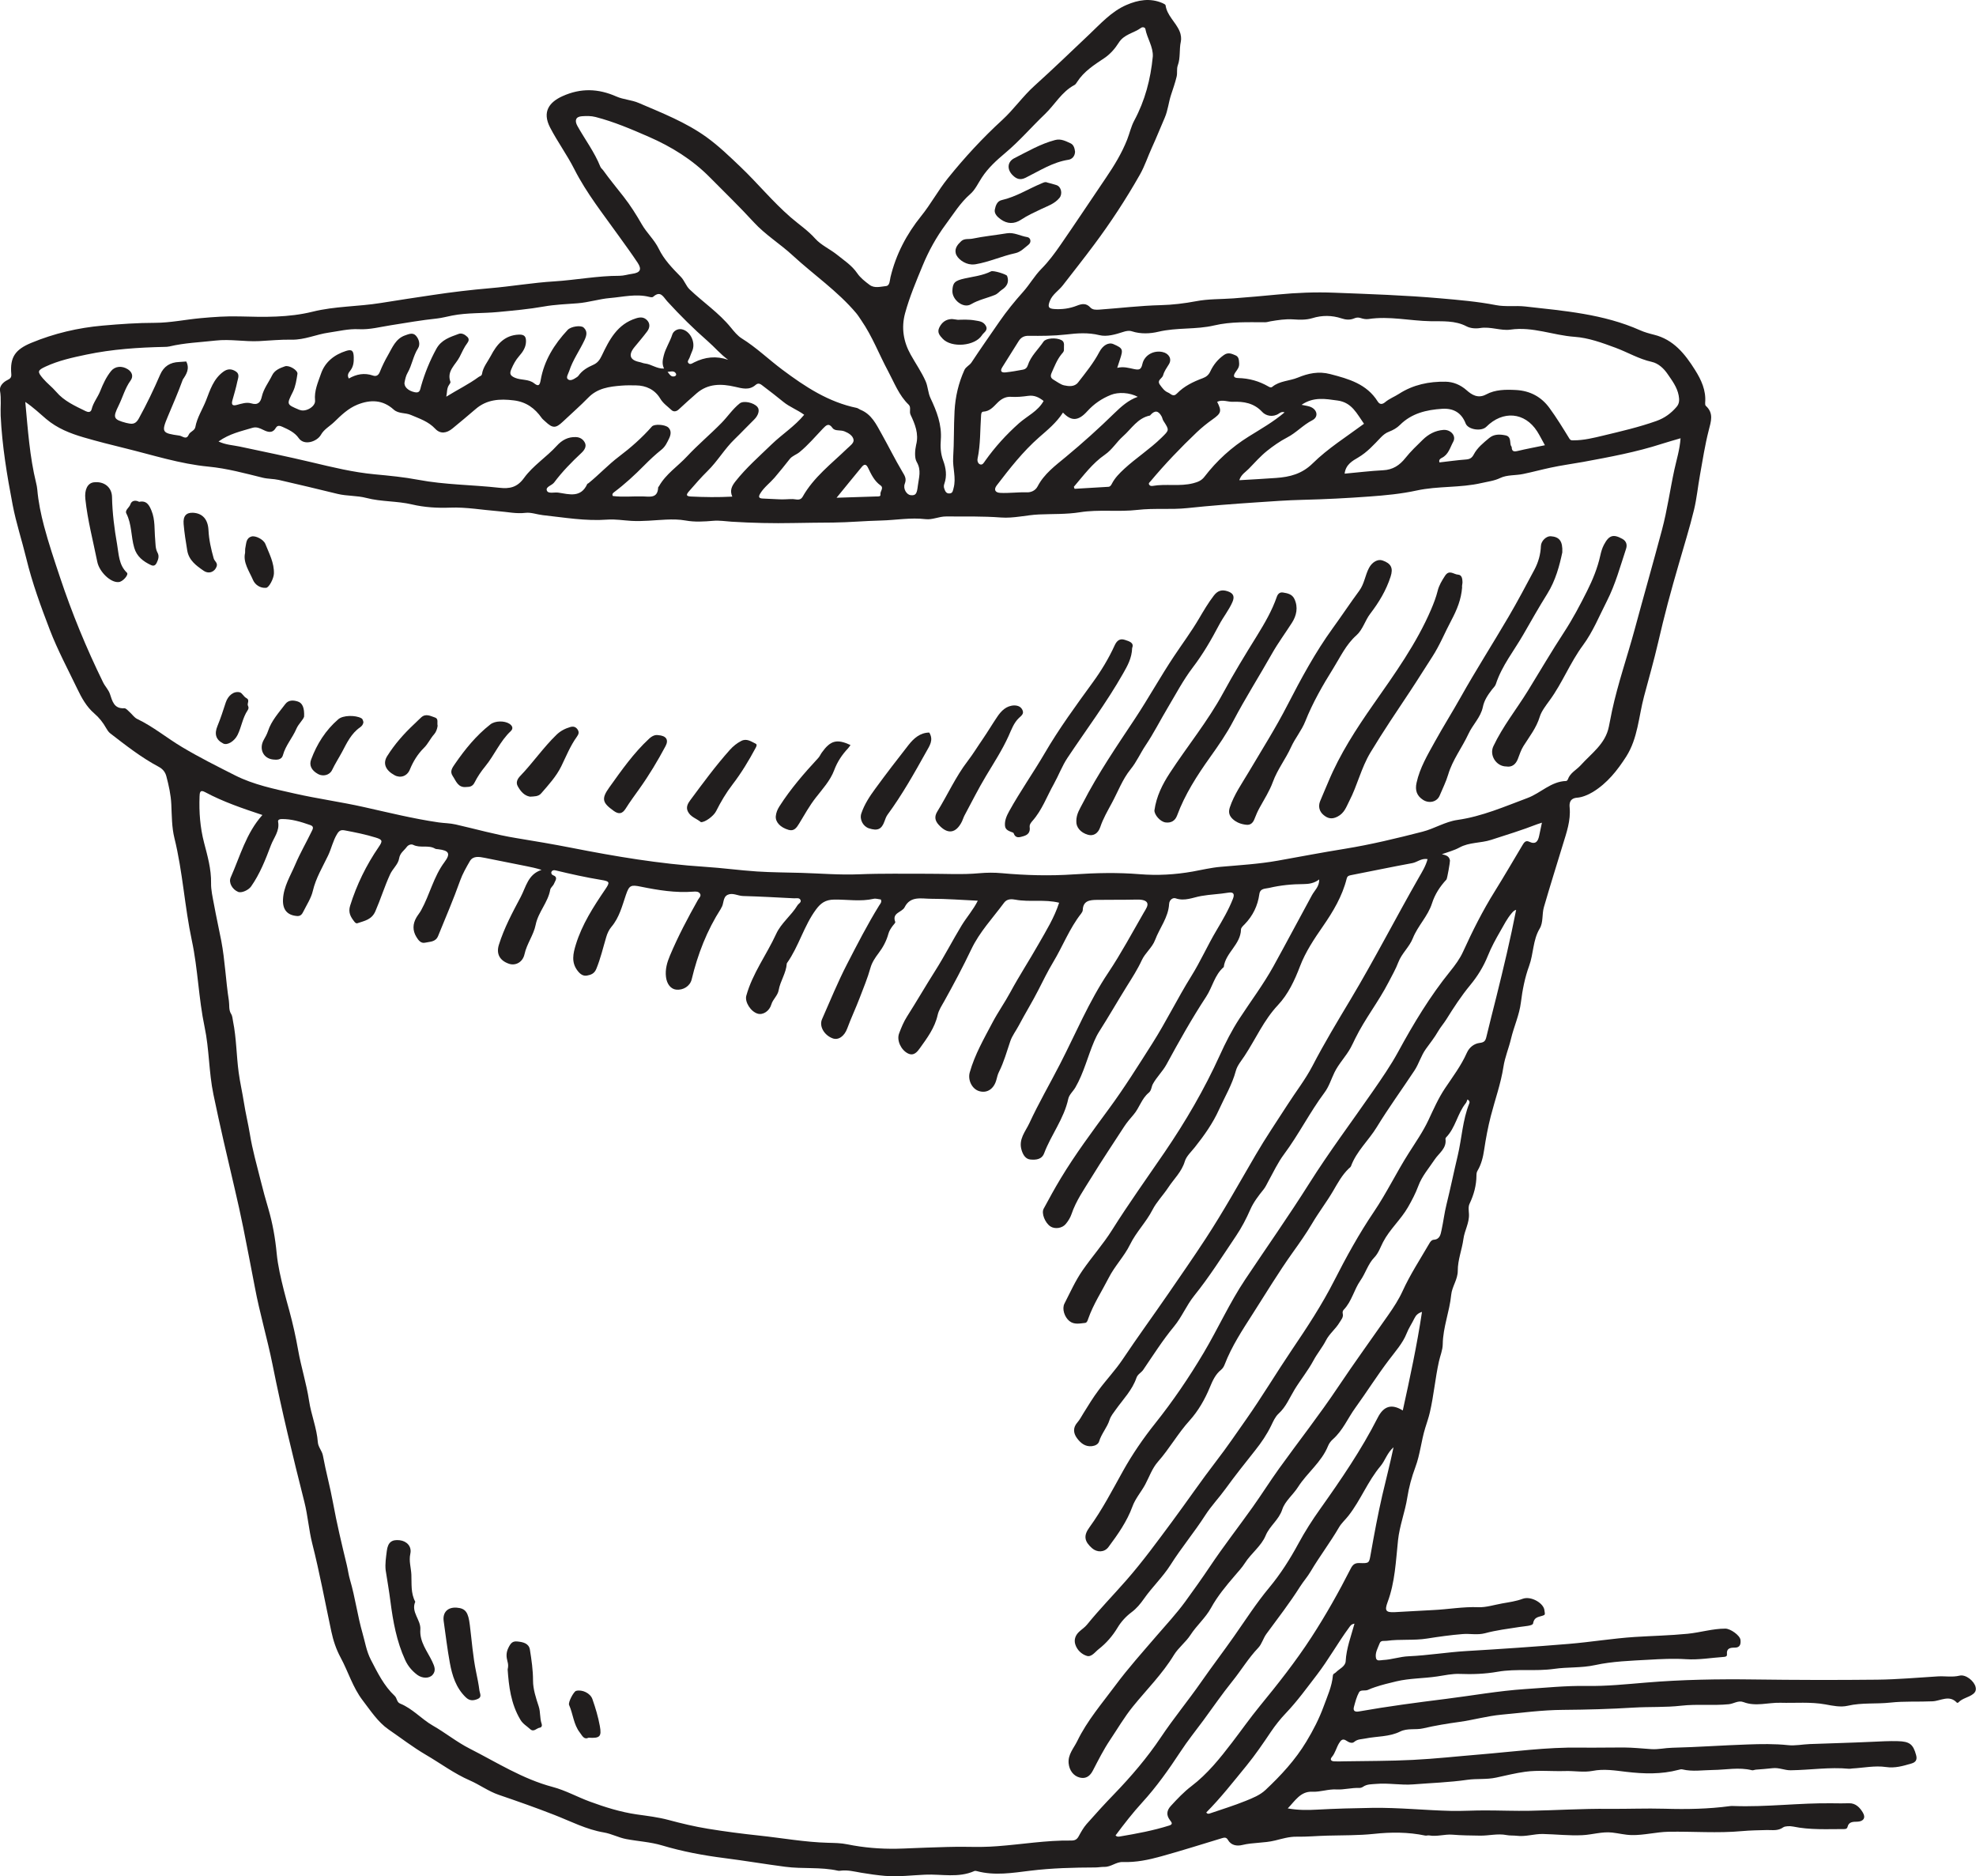
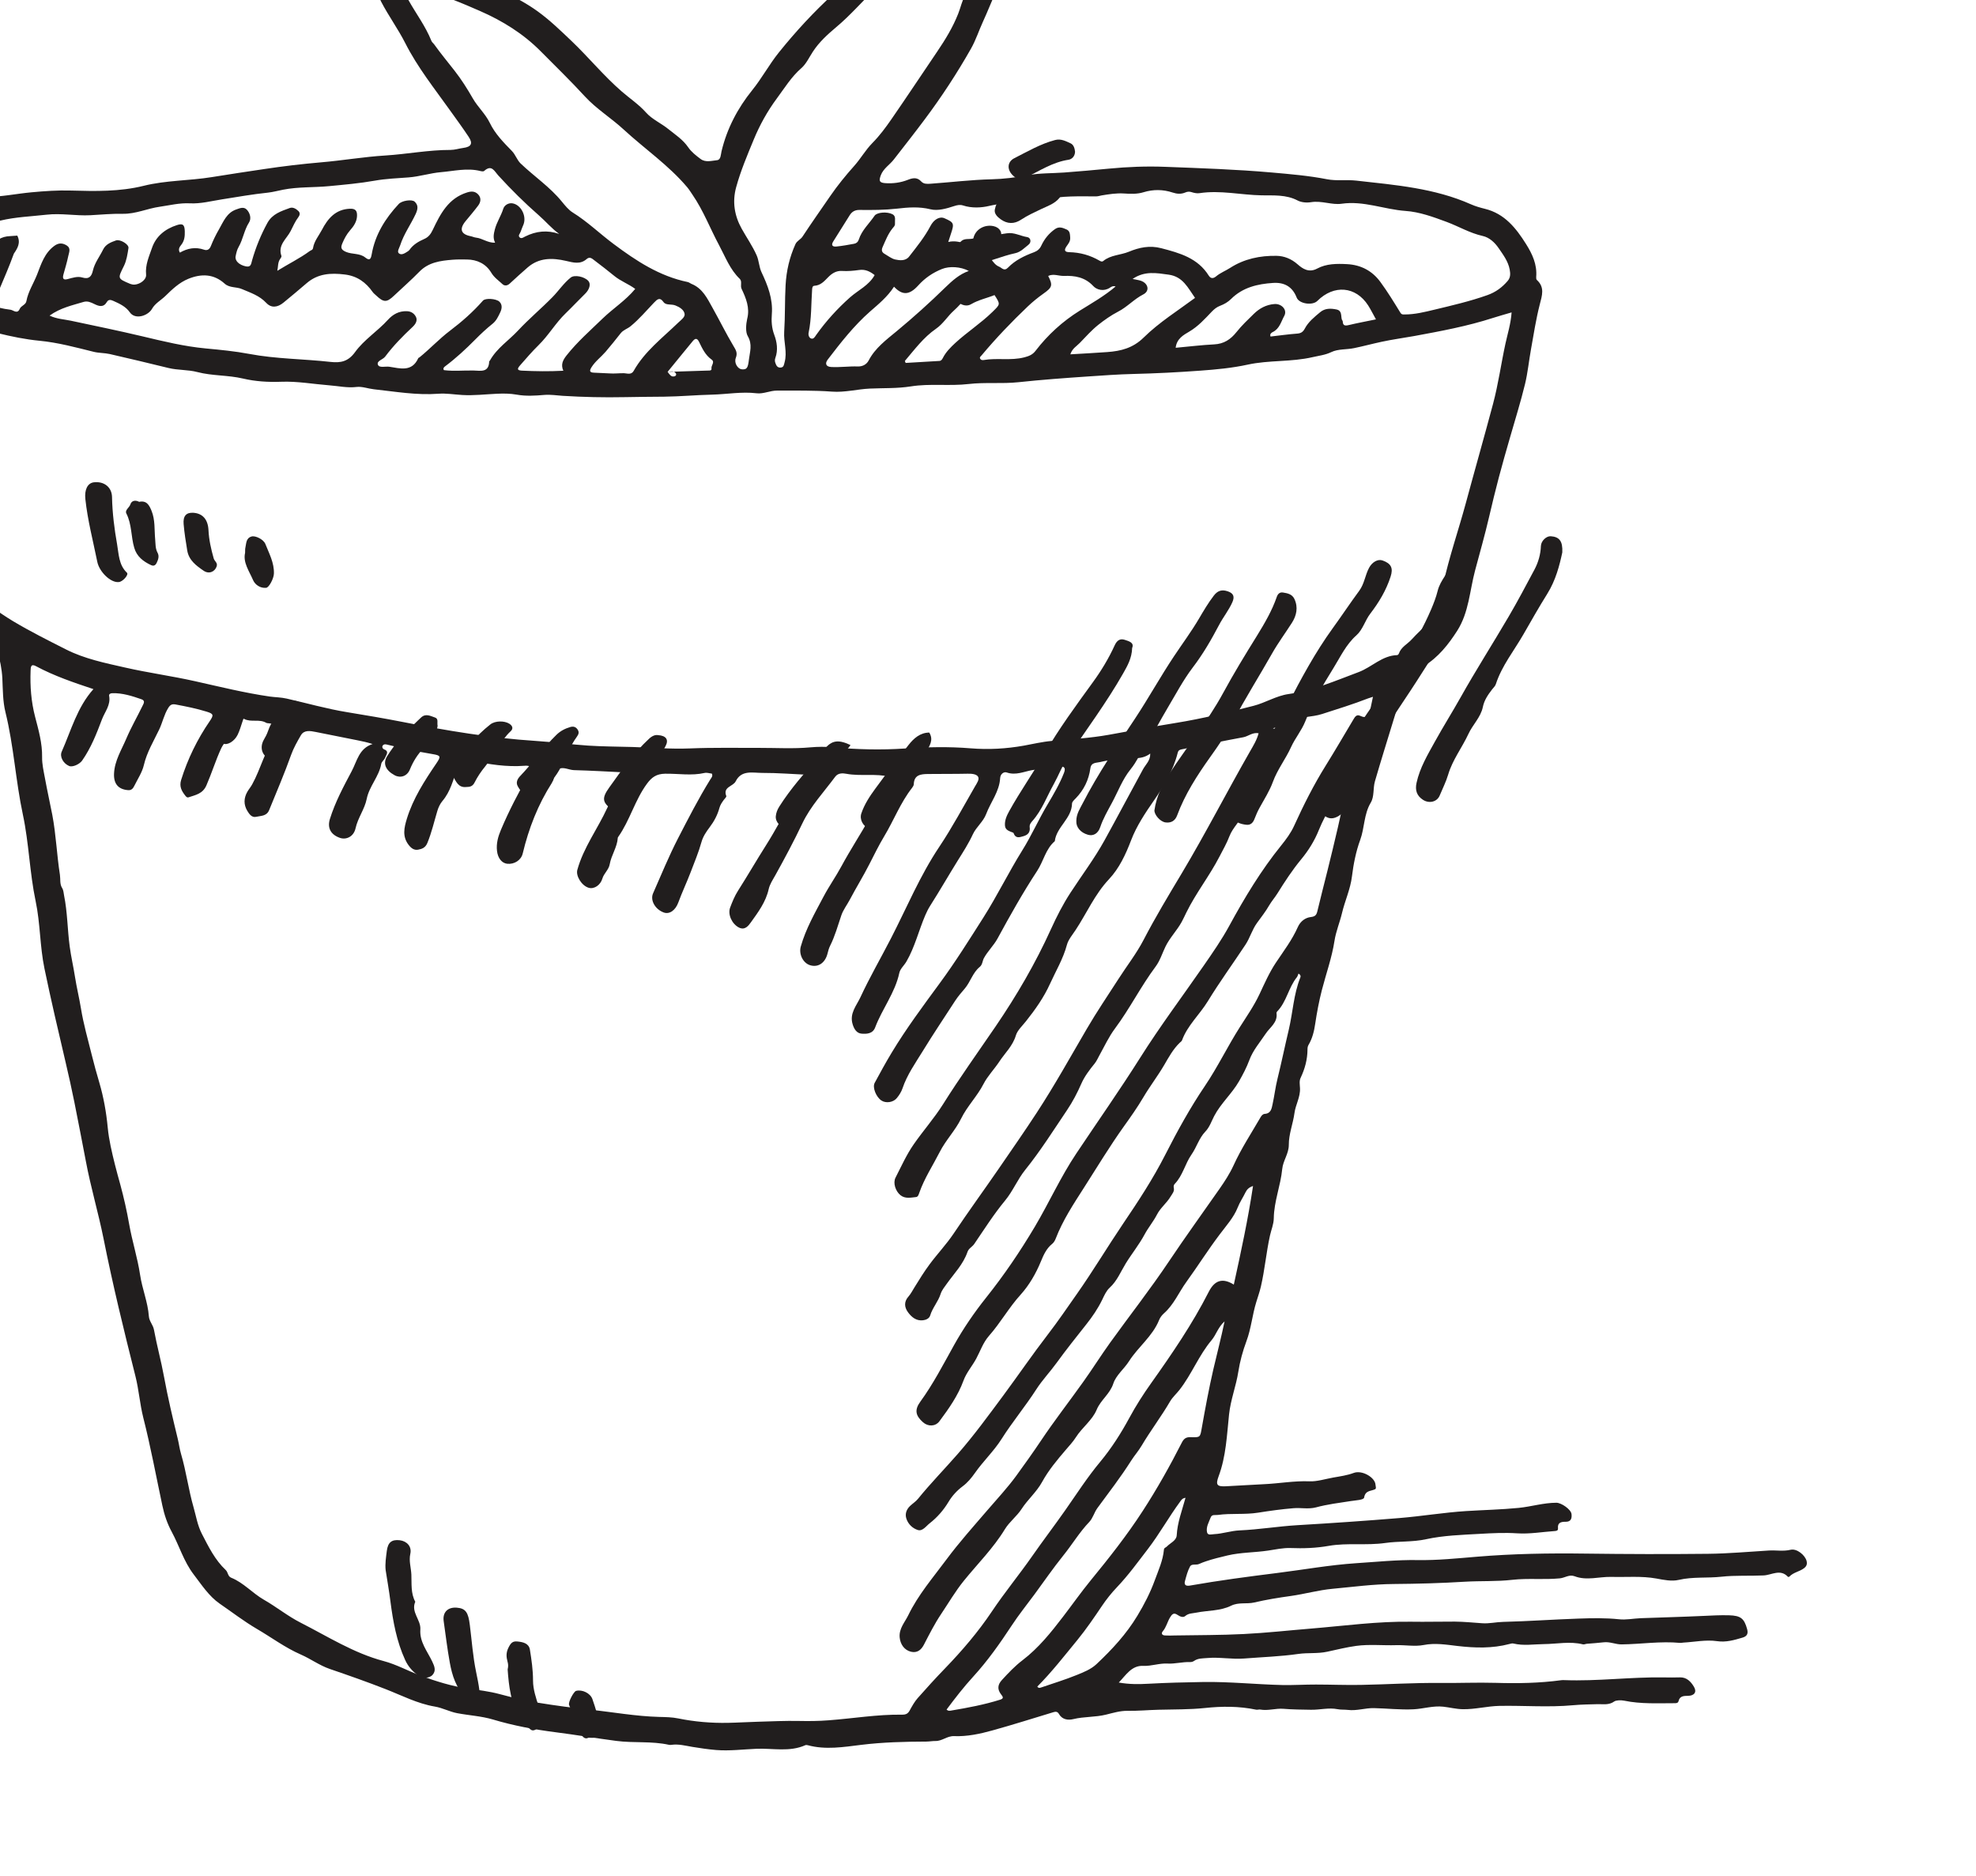
<svg xmlns="http://www.w3.org/2000/svg" xmlns:ns1="http://www.inkscape.org/namespaces/inkscape" xmlns:ns2="http://sodipodi.sourceforge.net/DTD/sodipodi-0.dtd" width="143.461" height="136.19" viewBox="0 0 143.461 136.19" id="svg3572" version="1.1" ns1:version="0.91 r13725" ns2:docname="potted-plant.svg">
  <defs id="defs3574" />
  <ns2:namedview id="base" pagecolor="#ffffff" bordercolor="#666666" borderopacity="1.0" ns1:pageopacity="0.0" ns1:pageshadow="2" ns1:zoom="0.35" ns1:cx="17.79026" ns1:cy="159.52199" ns1:document-units="px" ns1:current-layer="layer1" showgrid="false" fit-margin-top="0" fit-margin-left="0" fit-margin-right="0" fit-margin-bottom="0" units="px" ns1:window-width="1366" ns1:window-height="705" ns1:window-x="-8" ns1:window-y="-8" ns1:window-maximized="1" />
  <g ns1:label="Layer 1" ns1:groupmode="layer" id="layer1" transform="translate(-292.524,-553.579)">
-     <path style="fill:#211e1e;fill-opacity:1;fill-rule:nonzero;stroke:none" d="m 340.992,580.572 c 0.164,0.195 0.252,0.397 0.517,0.319 0.073,-0.018 0.132,-0.109 0.096,-0.182 -0.125,-0.247 -0.345,-0.158 -0.613,-0.138 z m 12.267,9.137 c 1.02,-0.034 1.949,-0.068 2.881,-0.093 0.14,-0.003 0.335,0.023 0.306,-0.153 -0.036,-0.226 0.27,-0.459 0.006,-0.649 -0.454,-0.322 -0.677,-0.805 -0.906,-1.277 -0.151,-0.317 -0.301,-0.254 -0.467,-0.052 -0.594,0.716 -1.178,1.441 -1.82,2.225 z m 15.034,-7.024 c -0.335,-0.265 -0.677,-0.436 -1.127,-0.371 -0.408,0.057 -0.825,0.096 -1.233,0.07 -0.436,-0.031 -0.753,0.189 -1.01,0.449 -0.293,0.296 -0.548,0.6 -1.005,0.626 -0.138,0.008 -0.158,0.143 -0.166,0.27 -0.075,1.049 -0.036,2.103 -0.254,3.141 -0.034,0.151 0.023,0.376 0.202,0.423 0.166,0.044 0.257,-0.135 0.35,-0.267 0.714,-1.002 1.531,-1.903 2.453,-2.723 0.597,-0.53 1.371,-0.867 1.788,-1.617 z m 2.193,6.227 c 0.018,0.049 0.036,0.099 0.054,0.148 0.82,-0.049 1.638,-0.093 2.456,-0.145 0.132,-0.008 0.197,-0.117 0.252,-0.223 0.218,-0.428 0.561,-0.768 0.903,-1.085 0.862,-0.792 1.856,-1.43 2.697,-2.253 0.571,-0.561 0.587,-0.54 0.14,-1.23 -0.062,-0.096 -0.075,-0.223 -0.132,-0.324 -0.234,-0.42 -0.483,-0.452 -0.802,-0.104 -0.013,0.015 -0.023,0.042 -0.036,0.044 -0.903,0.179 -1.347,0.966 -1.965,1.511 -0.462,0.41 -0.781,0.966 -1.308,1.329 -0.908,0.626 -1.555,1.511 -2.258,2.334 z m -21.448,0.908 c 0.35,0.026 0.703,-0.018 1.049,-0.015 0.21,0.003 0.532,0.148 0.706,-0.161 0.799,-1.425 2.092,-2.398 3.237,-3.507 0.2,-0.192 0.501,-0.397 0.465,-0.633 -0.044,-0.299 -0.363,-0.498 -0.664,-0.615 -0.14,-0.057 -0.306,-0.06 -0.459,-0.073 -0.164,-0.013 -0.311,-0.036 -0.415,-0.182 -0.26,-0.366 -0.441,-0.205 -0.688,0.054 -0.555,0.579 -1.072,1.199 -1.7,1.711 -0.228,0.187 -0.519,0.26 -0.711,0.501 -0.361,0.457 -0.722,0.911 -1.101,1.352 -0.332,0.384 -0.748,0.685 -1.023,1.124 -0.174,0.275 -0.125,0.382 0.19,0.392 0.374,0.015 0.745,0.034 1.116,0.052 z m 20.659,-6.292 c -0.48,0.742 -1.124,1.262 -1.734,1.796 -1.178,1.036 -2.131,2.258 -3.076,3.491 -0.228,0.299 -0.117,0.519 0.247,0.54 0.646,0.036 1.29,-0.062 1.939,-0.039 0.301,0.01 0.618,-0.117 0.784,-0.433 0.472,-0.908 1.285,-1.506 2.043,-2.134 1.223,-1.012 2.398,-2.071 3.533,-3.18 0.493,-0.478 1.015,-0.95 1.695,-1.186 -0.6,-0.319 -1.412,-0.358 -1.952,-0.14 -0.664,0.267 -1.228,0.649 -1.718,1.191 -0.654,0.724 -1.16,0.727 -1.76,0.093 z m 21.856,0.812 c -0.517,-0.729 -0.875,-1.544 -1.913,-1.687 -0.89,-0.122 -1.744,-0.288 -2.622,0.311 0.254,0.054 0.426,0.075 0.587,0.127 0.545,0.176 0.688,0.74 0.192,0.994 -0.672,0.343 -1.168,0.914 -1.833,1.254 -0.514,0.267 -1.005,0.613 -1.441,0.96 -0.47,0.376 -0.901,0.857 -1.334,1.306 -0.231,0.241 -0.555,0.408 -0.69,0.831 0.929,-0.054 1.804,-0.101 2.676,-0.164 0.989,-0.07 1.869,-0.288 2.648,-1.054 1.121,-1.103 2.476,-1.949 3.73,-2.879 z m -5.768,-0.828 c -0.195,-0.068 -0.314,0.023 -0.418,0.091 -0.439,0.288 -0.945,0.158 -1.202,-0.122 -0.605,-0.654 -1.355,-0.766 -2.131,-0.737 -0.374,0.013 -0.763,-0.184 -1.142,0.003 0.35,0.685 0.293,0.831 -0.35,1.285 -0.395,0.28 -0.776,0.589 -1.129,0.924 -1.181,1.124 -2.308,2.302 -3.356,3.554 -0.06,0.075 -0.166,0.132 -0.104,0.244 0.049,0.088 0.143,0.114 0.254,0.096 0.973,-0.169 1.968,0.057 2.949,-0.195 0.35,-0.091 0.605,-0.195 0.82,-0.478 0.893,-1.163 1.96,-2.134 3.208,-2.912 0.875,-0.545 1.778,-1.054 2.601,-1.752 z m 18.904,2.388 c -0.21,-0.374 -0.371,-0.706 -0.568,-1.015 -0.898,-1.394 -2.484,-1.529 -3.691,-0.324 -0.35,0.35 -1.319,0.213 -1.498,-0.244 -0.309,-0.797 -0.901,-1.116 -1.708,-1.064 -1.134,0.073 -2.212,0.324 -3.058,1.168 -0.228,0.228 -0.501,0.379 -0.797,0.493 -0.239,0.091 -0.413,0.231 -0.6,0.423 -0.501,0.524 -0.984,1.067 -1.638,1.451 -0.392,0.231 -0.911,0.504 -0.984,1.173 0.958,-0.088 1.874,-0.2 2.79,-0.247 0.709,-0.034 1.199,-0.356 1.627,-0.896 0.376,-0.472 0.823,-0.896 1.256,-1.319 0.413,-0.402 0.898,-0.667 1.495,-0.714 0.524,-0.039 0.96,0.426 0.714,0.864 -0.228,0.41 -0.337,0.929 -0.831,1.168 -0.101,0.049 -0.234,0.143 -0.164,0.327 0.652,-0.073 1.293,-0.166 1.934,-0.213 0.273,-0.021 0.423,-0.117 0.55,-0.356 0.26,-0.498 0.698,-0.846 1.121,-1.199 0.35,-0.293 0.763,-0.283 1.181,-0.197 0.405,0.083 0.319,0.433 0.384,0.706 0.01,0.057 0.07,0.106 0.073,0.161 0.01,0.311 0.166,0.33 0.433,0.267 0.628,-0.151 1.264,-0.267 1.975,-0.415 z m -13.827,85.536 c -0.241,0.034 -0.311,0.171 -0.387,0.273 -0.823,1.116 -1.495,2.336 -2.341,3.439 -0.729,0.947 -1.428,1.918 -2.256,2.785 -0.4,0.418 -0.763,0.88 -1.08,1.347 -0.568,0.844 -1.142,1.687 -1.781,2.469 -0.945,1.152 -1.864,2.334 -2.915,3.39 0.078,0.122 0.179,0.101 0.267,0.07 0.87,-0.299 1.75,-0.566 2.598,-0.911 0.504,-0.205 1.03,-0.41 1.438,-0.794 1.121,-1.054 2.162,-2.178 2.962,-3.507 0.498,-0.823 0.932,-1.666 1.262,-2.57 0.265,-0.729 0.594,-1.435 0.664,-2.219 0.015,-0.153 0.14,-0.156 0.21,-0.231 0.252,-0.265 0.696,-0.428 0.719,-0.815 0.049,-0.929 0.382,-1.788 0.639,-2.725 z m -17.347,15.372 c 0.117,0.119 0.247,0.088 0.348,0.07 1.197,-0.202 2.388,-0.423 3.548,-0.789 0.296,-0.093 0.177,-0.231 0.057,-0.387 -0.278,-0.363 -0.252,-0.698 0.065,-1.041 0.467,-0.509 0.942,-1.012 1.49,-1.43 1.168,-0.888 2.077,-2.027 2.951,-3.169 0.667,-0.87 1.303,-1.775 1.996,-2.622 1.329,-1.622 2.624,-3.258 3.769,-5.023 1.046,-1.609 1.981,-3.273 2.85,-4.979 0.145,-0.286 0.301,-0.413 0.626,-0.402 0.742,0.026 0.706,0.008 0.833,-0.701 0.249,-1.409 0.511,-2.816 0.831,-4.21 0.262,-1.134 0.561,-2.261 0.818,-3.494 -0.475,0.421 -0.605,0.963 -0.94,1.36 -0.929,1.101 -1.441,2.469 -2.326,3.603 -0.226,0.291 -0.517,0.545 -0.693,0.851 -0.639,1.098 -1.412,2.108 -2.058,3.2 -0.226,0.384 -0.527,0.722 -0.766,1.098 -0.753,1.191 -1.615,2.302 -2.448,3.437 -0.236,0.322 -0.324,0.727 -0.589,1.007 -0.719,0.753 -1.249,1.648 -1.9,2.453 -0.729,0.906 -1.391,1.869 -2.082,2.809 -0.558,0.755 -1.15,1.49 -1.664,2.276 -0.849,1.29 -1.744,2.557 -2.777,3.686 -0.703,0.768 -1.324,1.573 -1.939,2.396 z m 2.705,-129.123 c 0.034,-0.719 -0.413,-1.319 -0.54,-2.004 -0.023,-0.125 -0.21,-0.156 -0.304,-0.086 -0.524,0.389 -1.243,0.459 -1.635,1.093 -0.265,0.423 -0.626,0.831 -1.038,1.106 -0.742,0.496 -1.487,0.966 -1.981,1.737 -0.052,0.08 -0.109,0.176 -0.189,0.218 -0.927,0.488 -1.42,1.42 -2.144,2.113 -0.973,0.929 -1.853,1.96 -2.886,2.824 -0.636,0.535 -1.236,1.08 -1.692,1.775 -0.27,0.41 -0.485,0.893 -0.844,1.204 -0.729,0.636 -1.215,1.441 -1.778,2.199 -0.69,0.932 -1.241,1.931 -1.674,2.98 -0.47,1.137 -0.953,2.276 -1.28,3.47 -0.288,1.059 -0.119,2.069 0.405,3.006 0.358,0.644 0.784,1.251 1.085,1.929 0.174,0.395 0.169,0.831 0.353,1.225 0.452,0.958 0.836,1.931 0.75,3.037 -0.039,0.496 -0.015,0.999 0.174,1.503 0.197,0.524 0.288,1.108 0.083,1.679 -0.042,0.117 -0.047,0.231 -0.008,0.345 0.065,0.192 0.143,0.384 0.397,0.358 0.226,-0.021 0.231,-0.202 0.28,-0.382 0.205,-0.74 -0.075,-1.467 -0.029,-2.214 0.073,-1.121 0.039,-2.253 0.101,-3.382 0.057,-1.051 0.288,-2.03 0.714,-2.977 0.112,-0.247 0.371,-0.332 0.517,-0.553 0.654,-0.994 1.339,-1.965 2.014,-2.946 0.532,-0.771 1.121,-1.495 1.744,-2.191 0.467,-0.524 0.81,-1.142 1.308,-1.648 0.519,-0.522 0.968,-1.127 1.389,-1.737 1.121,-1.62 2.209,-3.265 3.315,-4.895 0.594,-0.875 1.142,-1.773 1.531,-2.759 0.179,-0.457 0.283,-0.95 0.514,-1.378 0.781,-1.454 1.189,-3.006 1.347,-4.649 z m -30.834,22.009 c -0.558,-0.402 -0.981,-0.919 -1.48,-1.352 -1.033,-0.903 -2.006,-1.869 -2.931,-2.881 -0.301,-0.332 -0.488,-0.825 -1.038,-0.332 -0.054,0.047 -0.195,0.021 -0.288,-0.003 -0.953,-0.234 -1.892,0.006 -2.834,0.086 -0.797,0.068 -1.563,0.322 -2.367,0.382 -0.812,0.062 -1.63,0.091 -2.437,0.234 -1.106,0.197 -2.222,0.293 -3.338,0.4 -1.106,0.106 -2.225,0.042 -3.325,0.257 -0.366,0.07 -0.722,0.171 -1.098,0.213 -1.124,0.117 -2.24,0.314 -3.356,0.491 -0.763,0.119 -1.534,0.327 -2.315,0.286 -0.753,-0.039 -1.474,0.145 -2.199,0.249 -0.898,0.127 -1.742,0.53 -2.681,0.511 -0.781,-0.015 -1.568,0.062 -2.352,0.104 -1.059,0.054 -2.113,-0.161 -3.177,-0.039 -1.119,0.127 -2.248,0.164 -3.351,0.428 -0.114,0.026 -0.234,0.029 -0.353,0.031 -1.9,0.042 -3.79,0.166 -5.661,0.558 -1.018,0.213 -2.019,0.431 -2.969,0.87 -0.6,0.278 -0.61,0.371 -0.189,0.867 0.296,0.35 0.662,0.618 0.955,0.963 0.576,0.677 1.371,1.028 2.144,1.407 0.158,0.078 0.369,0.114 0.431,-0.138 0.117,-0.488 0.446,-0.87 0.626,-1.326 0.202,-0.509 0.433,-1.01 0.779,-1.441 0.293,-0.366 0.794,-0.408 1.223,-0.135 0.324,0.208 0.41,0.527 0.202,0.812 -0.405,0.558 -0.571,1.217 -0.87,1.82 -0.428,0.875 -0.395,1.012 0.545,1.259 0.057,0.015 0.117,0.023 0.174,0.036 0.343,0.075 0.548,0.003 0.748,-0.358 0.571,-1.036 1.08,-2.095 1.547,-3.177 0.267,-0.613 0.729,-0.898 1.381,-0.921 0.189,-0.008 0.379,-0.026 0.514,-0.036 0.262,0.514 0.023,0.914 -0.247,1.306 -0.01,0.015 -0.015,0.036 -0.021,0.054 -0.317,0.88 -0.693,1.734 -1.054,2.596 -0.498,1.184 -0.454,1.246 0.836,1.425 0.202,0.029 0.493,0.337 0.662,-0.06 0.104,-0.244 0.436,-0.288 0.485,-0.563 0.127,-0.696 0.522,-1.285 0.776,-1.931 0.296,-0.761 0.537,-1.56 1.254,-2.084 0.327,-0.239 0.618,-0.21 0.914,-0.018 0.304,0.197 0.148,0.504 0.099,0.75 -0.093,0.457 -0.231,0.903 -0.356,1.355 -0.078,0.293 0,0.41 0.317,0.324 0.343,-0.091 0.709,-0.215 1.043,-0.117 0.506,0.156 0.688,-0.083 0.781,-0.496 0.13,-0.568 0.493,-1.02 0.742,-1.529 0.189,-0.389 0.568,-0.532 0.934,-0.662 0.298,-0.106 0.947,0.283 0.908,0.548 -0.067,0.439 -0.135,0.903 -0.327,1.295 -0.459,0.929 -0.488,0.914 0.454,1.311 0.018,0.006 0.039,0.008 0.057,0.015 0.426,0.166 1.142,-0.252 1.095,-0.69 -0.07,-0.701 0.213,-1.311 0.426,-1.929 0.293,-0.864 0.971,-1.394 1.822,-1.666 0.433,-0.14 0.548,-0.008 0.561,0.449 0.01,0.358 -0.018,0.68 -0.254,0.984 -0.093,0.119 -0.262,0.309 -0.101,0.568 0.553,-0.319 1.129,-0.428 1.749,-0.215 0.221,0.078 0.397,0 0.501,-0.265 0.166,-0.418 0.366,-0.828 0.592,-1.217 0.319,-0.555 0.555,-1.194 1.243,-1.435 0.262,-0.091 0.55,-0.223 0.774,0.013 0.241,0.257 0.34,0.652 0.161,0.929 -0.356,0.558 -0.433,1.22 -0.758,1.781 -0.117,0.2 -0.169,0.441 -0.215,0.672 -0.068,0.33 0.26,0.633 0.735,0.732 0.382,0.083 0.387,-0.177 0.459,-0.436 0.27,-0.945 0.639,-1.851 1.114,-2.718 0.366,-0.662 1.002,-0.851 1.62,-1.08 0.223,-0.083 0.457,0.049 0.633,0.223 0.143,0.143 0.093,0.306 0,0.431 -0.241,0.314 -0.389,0.672 -0.568,1.02 -0.296,0.576 -0.95,1.012 -0.667,1.807 0.018,0.052 -0.042,0.145 -0.086,0.205 -0.187,0.252 -0.145,0.542 -0.213,0.872 0.818,-0.509 1.625,-0.898 2.349,-1.43 0.091,-0.068 0.223,-0.075 0.244,-0.223 0.078,-0.498 0.413,-0.883 0.639,-1.311 0.428,-0.82 0.986,-1.503 2.045,-1.542 0.426,-0.015 0.519,0.177 0.509,0.522 -0.013,0.418 -0.241,0.748 -0.501,1.041 -0.252,0.288 -0.421,0.607 -0.566,0.953 -0.132,0.311 -0.091,0.462 0.262,0.615 0.457,0.197 0.992,0.08 1.402,0.408 0.296,0.234 0.4,0.158 0.467,-0.223 0.247,-1.43 0.986,-2.614 1.965,-3.66 0.226,-0.244 0.947,-0.358 1.155,-0.169 0.293,0.267 0.226,0.568 0.068,0.908 -0.356,0.761 -0.857,1.446 -1.116,2.253 -0.065,0.195 -0.241,0.454 -0.106,0.581 0.184,0.174 0.441,0.006 0.641,-0.125 0.049,-0.031 0.101,-0.068 0.135,-0.114 0.27,-0.389 0.664,-0.615 1.08,-0.797 0.314,-0.138 0.472,-0.366 0.615,-0.664 0.55,-1.152 1.124,-2.287 2.494,-2.712 0.335,-0.104 0.576,-0.083 0.794,0.138 0.241,0.249 0.202,0.553 0.01,0.812 -0.291,0.389 -0.607,0.758 -0.916,1.132 -0.472,0.571 -0.345,0.953 0.358,1.093 0.135,0.026 0.265,0.091 0.4,0.106 0.457,0.047 0.841,0.389 1.383,0.369 -0.166,-0.343 -0.099,-0.641 -0.023,-0.945 0.132,-0.537 0.454,-0.997 0.62,-1.526 0.075,-0.241 0.363,-0.436 0.667,-0.387 0.613,0.104 1.028,0.906 0.805,1.518 -0.068,0.184 -0.156,0.361 -0.215,0.545 -0.044,0.138 -0.226,0.286 -0.054,0.423 0.117,0.096 0.27,-0.021 0.382,-0.078 0.797,-0.397 1.607,-0.485 2.471,-0.187 z m -36.996,5.931 c 0.527,0.249 1.043,0.265 1.537,0.369 1.744,0.371 3.491,0.729 5.23,1.142 1.506,0.358 3.016,0.727 4.566,0.872 1.056,0.099 2.118,0.2 3.159,0.397 1.952,0.369 3.938,0.361 5.903,0.581 0.735,0.083 1.287,-0.023 1.783,-0.711 0.649,-0.898 1.63,-1.513 2.383,-2.341 0.361,-0.397 0.805,-0.654 1.391,-0.628 0.332,0.013 0.545,0.197 0.652,0.423 0.117,0.249 -0.021,0.504 -0.244,0.714 -0.719,0.67 -1.407,1.373 -1.996,2.16 -0.169,0.226 -0.646,0.306 -0.522,0.597 0.106,0.241 0.542,0.093 0.831,0.138 0.792,0.122 1.635,0.392 2.095,-0.623 0.013,-0.029 0.065,-0.042 0.096,-0.065 0.758,-0.615 1.422,-1.334 2.204,-1.926 0.864,-0.652 1.677,-1.368 2.396,-2.186 0.176,-0.2 0.958,-0.148 1.194,0.075 0.234,0.226 0.179,0.524 0.062,0.773 -0.143,0.299 -0.283,0.61 -0.555,0.828 -0.449,0.358 -0.867,0.75 -1.272,1.16 -0.675,0.683 -1.384,1.337 -2.154,1.916 -0.091,0.068 -0.195,0.148 -0.112,0.293 0.722,0.093 1.448,0.01 2.173,0.029 0.504,0.013 1.082,0.158 1.116,-0.641 0,-0.034 0.042,-0.065 0.062,-0.099 0.501,-0.89 1.365,-1.443 2.04,-2.17 0.789,-0.846 1.682,-1.591 2.494,-2.419 0.454,-0.462 0.812,-1.012 1.324,-1.42 0.275,-0.221 1.002,-0.07 1.282,0.249 0.195,0.221 0.08,0.618 -0.236,0.927 -0.478,0.465 -0.929,0.953 -1.409,1.415 -0.735,0.706 -1.238,1.599 -1.973,2.318 -0.462,0.454 -0.903,0.963 -1.337,1.461 -0.202,0.234 -0.254,0.366 0.122,0.387 0.989,0.049 1.978,0.062 3.014,0.008 -0.2,-0.454 -0.029,-0.776 0.231,-1.108 0.781,-0.989 1.726,-1.814 2.624,-2.684 0.761,-0.735 1.669,-1.306 2.365,-2.149 -0.493,-0.363 -1.056,-0.563 -1.513,-0.937 -0.472,-0.384 -0.955,-0.761 -1.441,-1.127 -0.166,-0.125 -0.34,-0.306 -0.571,-0.104 -0.467,0.413 -0.979,0.254 -1.5,0.135 -0.986,-0.228 -1.952,-0.244 -2.78,0.472 -0.444,0.382 -0.875,0.779 -1.306,1.176 -0.171,0.158 -0.374,0.184 -0.527,0.039 -0.283,-0.265 -0.605,-0.478 -0.815,-0.833 -0.389,-0.649 -1.03,-0.947 -1.762,-0.955 -0.35,-0.006 -0.709,-0.01 -1.056,0.018 -0.875,0.07 -1.734,0.182 -2.404,0.872 -0.589,0.605 -1.23,1.16 -1.843,1.742 -0.522,0.496 -0.742,0.496 -1.285,-0.016 -0.083,-0.08 -0.184,-0.153 -0.252,-0.247 -0.498,-0.709 -1.127,-1.171 -2.03,-1.28 -1.015,-0.125 -1.957,-0.073 -2.772,0.633 -0.55,0.478 -1.114,0.94 -1.674,1.404 -0.436,0.361 -0.893,0.413 -1.256,0.023 -0.496,-0.53 -1.134,-0.732 -1.765,-1.002 -0.41,-0.179 -0.896,-0.07 -1.256,-0.395 -0.792,-0.714 -1.685,-0.732 -2.629,-0.353 -0.672,0.273 -1.178,0.766 -1.682,1.256 -0.322,0.311 -0.74,0.53 -0.963,0.927 -0.278,0.496 -1.215,0.823 -1.615,0.247 -0.283,-0.41 -0.74,-0.623 -1.189,-0.823 -0.176,-0.08 -0.353,-0.122 -0.467,0.07 -0.249,0.428 -0.579,0.322 -0.916,0.156 -0.249,-0.122 -0.496,-0.239 -0.786,-0.151 -0.82,0.247 -1.666,0.423 -2.461,0.989 z m 50.652,0.221 c 0.197,-0.786 -0.086,-1.48 -0.408,-2.157 -0.119,-0.247 0.062,-0.537 -0.138,-0.735 -0.709,-0.68 -1.046,-1.596 -1.493,-2.43 -0.657,-1.22 -1.147,-2.531 -1.942,-3.683 -0.122,-0.179 -0.234,-0.361 -0.374,-0.53 -1.352,-1.604 -3.089,-2.785 -4.618,-4.195 -0.908,-0.838 -1.975,-1.487 -2.824,-2.411 -1.025,-1.119 -2.121,-2.178 -3.19,-3.258 -1.274,-1.287 -2.78,-2.219 -4.433,-2.941 -1.262,-0.55 -2.523,-1.09 -3.86,-1.435 -0.335,-0.086 -0.67,-0.078 -0.999,-0.054 -0.439,0.031 -0.537,0.309 -0.319,0.703 0.55,0.986 1.241,1.895 1.664,2.954 0.047,0.117 0.145,0.179 0.21,0.27 0.467,0.654 0.981,1.269 1.474,1.903 0.496,0.633 0.929,1.319 1.329,2.017 0.361,0.626 0.911,1.116 1.228,1.768 0.382,0.794 0.997,1.42 1.594,2.03 0.283,0.288 0.376,0.662 0.649,0.924 0.981,0.937 2.126,1.7 2.995,2.77 0.228,0.28 0.488,0.6 0.784,0.784 1.067,0.662 1.96,1.534 2.959,2.279 1.653,1.236 3.341,2.347 5.396,2.77 0.091,0.021 0.171,0.093 0.26,0.13 0.815,0.324 1.158,1.064 1.544,1.755 0.509,0.906 0.966,1.838 1.495,2.728 0.177,0.301 0.337,0.509 0.187,0.893 -0.143,0.369 0.143,0.799 0.431,0.828 0.384,0.039 0.452,-0.127 0.519,-0.693 0.07,-0.584 0.273,-1.108 -0.086,-1.724 -0.166,-0.286 -0.13,-0.836 -0.036,-1.259 z m 14.593,-5.565 c 0.472,-0.114 0.851,0.013 1.225,0.088 0.353,0.07 0.511,0.057 0.602,-0.363 0.145,-0.657 0.823,-1.015 1.464,-0.875 0.465,0.099 0.693,0.501 0.47,0.875 -0.161,0.267 -0.345,0.506 -0.431,0.823 -0.062,0.226 -0.475,0.34 -0.226,0.683 0.164,0.223 0.324,0.454 0.589,0.561 0.205,0.083 0.363,0.361 0.649,0.065 0.517,-0.532 1.178,-0.851 1.866,-1.106 0.252,-0.093 0.431,-0.234 0.548,-0.488 0.226,-0.483 0.55,-0.888 0.999,-1.202 0.309,-0.213 0.568,-0.083 0.833,0.029 0.241,0.104 0.247,0.317 0.265,0.574 0.021,0.288 -0.127,0.454 -0.252,0.631 -0.205,0.291 -0.166,0.436 0.189,0.444 0.786,0.018 1.513,0.223 2.191,0.615 0.088,0.052 0.184,0.099 0.273,0.026 0.54,-0.446 1.249,-0.421 1.864,-0.675 0.74,-0.306 1.503,-0.475 2.347,-0.254 1.345,0.35 2.65,0.714 3.447,1.988 0.171,0.275 0.382,0.184 0.545,0.047 0.306,-0.254 0.677,-0.392 1.007,-0.605 1.028,-0.662 2.18,-0.898 3.374,-0.877 0.55,0.01 1.072,0.215 1.534,0.623 0.358,0.317 0.815,0.623 1.409,0.304 0.667,-0.361 1.42,-0.363 2.17,-0.324 1.023,0.054 1.84,0.493 2.43,1.303 0.519,0.709 0.979,1.461 1.438,2.209 0.101,0.164 0.187,0.14 0.33,0.14 0.732,0 1.438,-0.176 2.141,-0.345 1.295,-0.311 2.593,-0.61 3.855,-1.059 0.605,-0.215 1.069,-0.561 1.469,-1.028 0.213,-0.247 0.205,-0.524 0.148,-0.833 -0.114,-0.602 -0.483,-1.082 -0.807,-1.555 -0.262,-0.384 -0.657,-0.768 -1.152,-0.877 -0.927,-0.205 -1.739,-0.693 -2.616,-1.02 -0.981,-0.363 -1.97,-0.727 -2.985,-0.797 -1.555,-0.109 -3.032,-0.755 -4.649,-0.522 -0.69,0.101 -1.448,-0.239 -2.209,-0.114 -0.317,0.052 -0.709,0.021 -0.984,-0.125 -0.833,-0.436 -1.752,-0.356 -2.603,-0.371 -1.506,-0.026 -3.001,-0.389 -4.514,-0.158 -0.187,0.029 -0.395,-0.015 -0.579,-0.075 -0.166,-0.052 -0.304,-0.039 -0.454,0.026 -0.306,0.132 -0.615,0.106 -0.921,0.003 -0.706,-0.231 -1.412,-0.236 -2.121,-0.018 -0.459,0.14 -0.945,0.119 -1.402,0.088 -0.561,-0.036 -1.093,0.052 -1.633,0.14 -0.132,0.023 -0.254,0.07 -0.4,0.07 -1.236,0 -2.466,-0.057 -3.696,0.231 -1.319,0.311 -2.702,0.138 -4.047,0.457 -0.581,0.14 -1.282,0.179 -1.921,-0.031 -0.208,-0.067 -0.42,-0.026 -0.633,0.044 -0.561,0.184 -1.189,0.366 -1.721,0.236 -0.833,-0.205 -1.615,-0.143 -2.437,-0.047 -0.893,0.101 -1.801,0.104 -2.705,0.093 -0.35,-0.006 -0.563,0.127 -0.727,0.384 -0.402,0.628 -0.786,1.267 -1.189,1.895 -0.192,0.304 -0.042,0.405 0.236,0.376 0.428,-0.044 0.854,-0.122 1.277,-0.2 0.161,-0.029 0.28,-0.13 0.335,-0.301 0.218,-0.685 0.758,-1.16 1.147,-1.734 0.169,-0.249 0.903,-0.314 1.303,-0.106 0.27,0.143 0.158,0.446 0.177,0.688 0.013,0.158 -0.106,0.241 -0.189,0.35 -0.319,0.4 -0.501,0.877 -0.706,1.339 -0.093,0.21 -0.08,0.371 0.138,0.496 0.257,0.148 0.519,0.356 0.771,0.41 0.319,0.07 0.753,0.127 1.015,-0.213 0.553,-0.711 1.124,-1.412 1.544,-2.212 0.254,-0.485 0.67,-0.724 1.025,-0.566 0.685,0.301 0.716,0.376 0.467,1.119 -0.054,0.166 -0.109,0.335 -0.197,0.605 z m 40.9,5.111 c -0.488,0.145 -0.919,0.262 -1.347,0.4 -1.869,0.605 -3.797,0.96 -5.723,1.316 -0.789,0.143 -1.594,0.249 -2.37,0.418 -0.659,0.14 -1.313,0.319 -1.983,0.457 -0.558,0.119 -1.163,0.049 -1.672,0.293 -0.441,0.213 -0.896,0.257 -1.347,0.363 -1.552,0.363 -3.159,0.205 -4.719,0.545 -1.121,0.244 -2.279,0.353 -3.426,0.436 -1.617,0.119 -3.239,0.202 -4.864,0.241 -1.103,0.026 -2.227,0.109 -3.341,0.184 -1.674,0.114 -3.348,0.236 -5.015,0.415 -1.202,0.127 -2.414,-0.008 -3.605,0.13 -1.402,0.164 -2.811,-0.049 -4.205,0.174 -0.984,0.156 -1.981,0.114 -2.969,0.158 -0.921,0.042 -1.817,0.291 -2.754,0.221 -1.324,-0.099 -2.653,-0.07 -3.982,-0.075 -0.524,-0.003 -0.992,0.257 -1.495,0.195 -1.085,-0.13 -2.154,0.073 -3.234,0.099 -1.153,0.026 -2.308,0.135 -3.463,0.148 -0.958,0.01 -1.918,0.013 -2.873,0.034 -1.506,0.031 -3.003,-0.003 -4.504,-0.096 -0.446,-0.029 -0.888,-0.104 -1.339,-0.065 -0.667,0.057 -1.342,0.099 -2.004,-0.021 -0.48,-0.086 -0.953,-0.086 -1.433,-0.065 -0.838,0.039 -1.679,0.14 -2.513,0.091 -0.579,-0.034 -1.171,-0.135 -1.742,-0.091 -1.581,0.117 -3.123,-0.156 -4.677,-0.324 -0.423,-0.047 -0.854,-0.215 -1.251,-0.169 -0.677,0.083 -1.319,-0.068 -1.973,-0.117 -1.168,-0.091 -2.341,-0.306 -3.504,-0.26 -0.947,0.036 -1.884,-0.023 -2.767,-0.231 -1.103,-0.26 -2.235,-0.189 -3.317,-0.472 -0.693,-0.182 -1.409,-0.127 -2.1,-0.296 -1.417,-0.345 -2.837,-0.688 -4.26,-1.012 -0.382,-0.086 -0.786,-0.068 -1.165,-0.161 -1.303,-0.322 -2.593,-0.675 -3.943,-0.805 -2.064,-0.197 -4.042,-0.841 -6.048,-1.332 -1.01,-0.247 -2.017,-0.501 -3.014,-0.792 -0.981,-0.288 -1.916,-0.654 -2.723,-1.339 -0.47,-0.4 -0.924,-0.836 -1.511,-1.233 0.189,2.027 0.319,3.977 0.786,5.882 0.036,0.153 0.07,0.309 0.083,0.465 0.078,0.908 0.265,1.809 0.496,2.681 0.33,1.241 0.742,2.463 1.15,3.686 0.872,2.619 1.918,5.163 3.133,7.639 0.145,0.301 0.392,0.53 0.501,0.857 0.169,0.501 0.291,1.075 1.041,1.025 0.119,-0.008 0.257,0.164 0.374,0.267 0.192,0.166 0.343,0.408 0.563,0.511 1.165,0.558 2.162,1.391 3.268,2.048 1.249,0.745 2.546,1.394 3.834,2.045 1.332,0.675 2.822,0.981 4.285,1.311 1.685,0.384 3.4,0.615 5.085,0.994 1.799,0.402 3.587,0.846 5.415,1.111 0.408,0.057 0.818,0.054 1.228,0.148 1.467,0.332 2.915,0.748 4.402,0.989 1.334,0.218 2.671,0.444 3.995,0.703 3.206,0.631 6.414,1.171 9.677,1.381 1.272,0.08 2.536,0.257 3.805,0.34 1.072,0.07 2.147,0.07 3.219,0.101 1.394,0.042 2.79,0.161 4.182,0.104 1.685,-0.07 3.369,-0.034 5.054,-0.039 1.228,-0.003 2.458,0.075 3.688,-0.039 0.54,-0.049 1.093,-0.052 1.633,-0.003 1.744,0.158 3.491,0.205 5.236,0.086 1.589,-0.106 3.182,-0.143 4.761,-0.013 1.311,0.106 2.58,0.034 3.86,-0.192 0.675,-0.122 1.342,-0.283 2.03,-0.343 1.386,-0.122 2.78,-0.202 4.145,-0.446 1.625,-0.291 3.245,-0.6 4.872,-0.862 1.905,-0.309 3.774,-0.763 5.638,-1.241 0.87,-0.223 1.646,-0.727 2.539,-0.854 1.786,-0.254 3.421,-0.971 5.09,-1.594 0.96,-0.358 1.703,-1.204 2.803,-1.233 0.044,-0.003 0.106,-0.068 0.122,-0.117 0.164,-0.478 0.623,-0.683 0.932,-1.025 0.776,-0.864 1.794,-1.542 2.045,-2.803 0.075,-0.379 0.148,-0.761 0.228,-1.14 0.433,-2.009 1.114,-3.953 1.651,-5.936 0.649,-2.401 1.334,-4.797 1.975,-7.2 0.387,-1.446 0.587,-2.923 0.903,-4.379 0.158,-0.727 0.389,-1.441 0.449,-2.279 z m -18.78,63.415 c -0.278,0.091 -0.433,0.239 -0.542,0.465 -0.179,0.371 -0.41,0.701 -0.568,1.103 -0.28,0.709 -0.831,1.316 -1.3,1.942 -0.849,1.121 -1.596,2.31 -2.419,3.447 -0.55,0.758 -0.911,1.651 -1.635,2.289 -0.143,0.127 -0.275,0.299 -0.345,0.475 -0.475,1.184 -1.518,1.947 -2.183,2.99 -0.356,0.561 -0.947,1.023 -1.142,1.622 -0.247,0.766 -0.911,1.184 -1.21,1.903 -0.314,0.761 -1.056,1.287 -1.508,1.999 -0.208,0.327 -0.478,0.613 -0.729,0.908 -0.633,0.737 -1.264,1.495 -1.726,2.339 -0.408,0.74 -1.043,1.269 -1.493,1.965 -0.335,0.519 -0.883,0.929 -1.207,1.461 -0.841,1.383 -1.983,2.51 -2.988,3.753 -0.615,0.761 -1.108,1.612 -1.651,2.419 -0.459,0.685 -0.849,1.456 -1.238,2.206 -0.2,0.389 -0.491,0.623 -0.942,0.517 -0.485,-0.117 -0.771,-0.542 -0.82,-1.033 -0.062,-0.652 0.374,-1.101 0.623,-1.615 0.719,-1.487 1.801,-2.738 2.777,-4.054 0.921,-1.241 1.96,-2.396 2.969,-3.572 0.709,-0.823 1.456,-1.625 2.09,-2.492 0.607,-0.836 1.215,-1.685 1.794,-2.549 0.979,-1.464 2.064,-2.855 3.086,-4.291 0.662,-0.927 1.267,-1.892 1.931,-2.816 1.422,-1.978 2.931,-3.896 4.285,-5.921 1.191,-1.778 2.443,-3.507 3.665,-5.256 0.379,-0.542 0.75,-1.114 1.02,-1.705 0.558,-1.223 1.29,-2.334 1.957,-3.486 0.073,-0.125 0.161,-0.239 0.311,-0.252 0.449,-0.031 0.496,-0.384 0.566,-0.703 0.135,-0.615 0.205,-1.241 0.358,-1.853 0.293,-1.181 0.535,-2.372 0.818,-3.556 0.298,-1.259 0.35,-2.57 0.838,-3.787 0.049,-0.119 -0.01,-0.218 -0.132,-0.286 -0.042,0.093 -0.062,0.197 -0.122,0.27 -0.61,0.755 -0.742,1.788 -1.438,2.494 -0.023,0.026 -0.042,0.075 -0.036,0.109 0.096,0.685 -0.483,1.028 -0.789,1.495 -0.418,0.631 -0.919,1.191 -1.191,1.931 -0.192,0.519 -0.459,1.028 -0.742,1.521 -0.522,0.908 -1.321,1.596 -1.807,2.528 -0.195,0.376 -0.332,0.805 -0.636,1.119 -0.465,0.483 -0.633,1.137 -1.012,1.677 -0.462,0.662 -0.626,1.513 -1.21,2.121 -0.073,0.073 -0.096,0.176 -0.073,0.278 0.065,0.265 -0.106,0.436 -0.228,0.639 -0.28,0.475 -0.74,0.823 -0.986,1.303 -0.265,0.517 -0.639,0.955 -0.911,1.464 -0.395,0.735 -0.927,1.386 -1.365,2.1 -0.363,0.594 -0.628,1.269 -1.165,1.757 -0.252,0.231 -0.397,0.574 -0.537,0.864 -0.314,0.649 -0.719,1.241 -1.15,1.783 -0.735,0.929 -1.474,1.853 -2.17,2.814 -0.47,0.649 -1.036,1.243 -1.461,1.903 -0.797,1.241 -1.742,2.37 -2.528,3.613 -0.563,0.888 -1.332,1.607 -1.931,2.463 -0.26,0.369 -0.53,0.701 -0.906,0.981 -0.392,0.293 -0.753,0.683 -1.005,1.106 -0.369,0.615 -0.828,1.142 -1.378,1.57 -0.254,0.197 -0.514,0.589 -0.851,0.491 -0.382,-0.114 -0.719,-0.428 -0.846,-0.841 -0.106,-0.343 0.013,-0.664 0.28,-0.914 0.187,-0.174 0.41,-0.317 0.568,-0.511 0.914,-1.127 1.929,-2.162 2.881,-3.252 1.181,-1.35 2.235,-2.798 3.297,-4.228 1.09,-1.472 2.128,-2.993 3.247,-4.446 0.74,-0.96 1.42,-1.962 2.115,-2.951 1.168,-1.661 2.212,-3.408 3.348,-5.09 1.101,-1.625 2.18,-3.268 3.066,-5.012 0.875,-1.718 1.801,-3.4 2.879,-4.994 0.927,-1.371 1.64,-2.863 2.528,-4.257 0.498,-0.786 1.036,-1.555 1.435,-2.406 0.366,-0.779 0.716,-1.576 1.191,-2.287 0.563,-0.844 1.178,-1.651 1.591,-2.583 0.187,-0.42 0.542,-0.675 0.929,-0.722 0.34,-0.039 0.423,-0.153 0.491,-0.436 0.231,-0.976 0.485,-1.944 0.727,-2.918 0.519,-2.09 1.02,-4.184 1.435,-6.308 -0.161,0.042 -0.241,0.148 -0.332,0.254 -0.33,0.387 -0.553,0.836 -0.805,1.274 -0.343,0.592 -0.667,1.186 -0.921,1.817 -0.311,0.779 -0.761,1.498 -1.28,2.123 -0.646,0.784 -1.191,1.617 -1.724,2.474 -0.187,0.299 -0.428,0.574 -0.6,0.87 -0.26,0.454 -0.587,0.864 -0.885,1.277 -0.363,0.501 -0.511,1.088 -0.841,1.583 -0.906,1.371 -1.877,2.702 -2.733,4.104 -0.592,0.968 -1.472,1.744 -1.871,2.834 -0.026,0.068 -0.104,0.117 -0.161,0.171 -0.483,0.462 -0.81,1.067 -1.129,1.615 -0.475,0.812 -1.054,1.56 -1.531,2.372 -0.423,0.716 -0.916,1.415 -1.407,2.1 -1.03,1.443 -1.944,2.962 -2.899,4.452 -0.753,1.178 -1.531,2.354 -2.04,3.675 -0.054,0.143 -0.143,0.298 -0.26,0.389 -0.418,0.335 -0.623,0.805 -0.818,1.274 -0.361,0.88 -0.849,1.721 -1.464,2.404 -0.857,0.942 -1.469,2.053 -2.302,2.995 -0.433,0.493 -0.633,1.108 -0.929,1.659 -0.293,0.545 -0.714,1.007 -0.932,1.612 -0.392,1.072 -1.056,2.012 -1.737,2.928 -0.293,0.392 -0.825,0.405 -1.197,0.075 -0.54,-0.48 -0.631,-0.893 -0.189,-1.498 0.94,-1.293 1.666,-2.705 2.44,-4.093 0.68,-1.22 1.467,-2.365 2.336,-3.457 1.298,-1.627 2.463,-3.343 3.528,-5.134 1.041,-1.755 1.874,-3.616 3.014,-5.321 1.55,-2.321 3.154,-4.602 4.644,-6.962 1.446,-2.292 3.071,-4.457 4.613,-6.684 0.649,-0.937 1.303,-1.879 1.848,-2.879 1.114,-2.045 2.308,-4.029 3.774,-5.84 0.356,-0.441 0.706,-0.914 0.937,-1.425 0.685,-1.503 1.422,-2.972 2.297,-4.374 0.685,-1.101 1.337,-2.222 2.001,-3.335 0.117,-0.197 0.234,-0.402 0.501,-0.273 0.47,0.223 0.639,-0.021 0.724,-0.428 0.065,-0.304 0.13,-0.605 0.202,-0.955 -0.151,0.049 -0.257,0.08 -0.361,0.119 -1.093,0.426 -2.212,0.768 -3.328,1.129 -0.758,0.247 -1.581,0.161 -2.302,0.558 -0.395,0.215 -0.846,0.327 -1.272,0.483 0.296,0.073 0.535,0.13 0.587,0.459 0.013,0.086 -0.197,1.313 -0.257,1.381 -0.47,0.506 -0.836,1.064 -1.049,1.731 -0.296,0.929 -1.03,1.625 -1.389,2.528 -0.252,0.636 -0.807,1.098 -1.051,1.737 -0.195,0.514 -0.467,0.981 -0.716,1.464 -0.722,1.404 -1.713,2.65 -2.411,4.07 -0.112,0.226 -0.215,0.459 -0.337,0.68 -0.348,0.633 -0.864,1.147 -1.178,1.794 -0.236,0.488 -0.395,1.023 -0.722,1.459 -1.069,1.433 -1.871,3.045 -2.938,4.478 -0.457,0.613 -0.768,1.295 -1.134,1.952 -0.114,0.202 -0.197,0.41 -0.35,0.6 -0.366,0.452 -0.732,0.929 -0.963,1.456 -0.293,0.67 -0.633,1.319 -1.033,1.913 -0.989,1.469 -1.939,2.977 -3.045,4.35 -0.568,0.709 -0.888,1.534 -1.461,2.227 -0.818,0.989 -1.511,2.082 -2.235,3.146 -0.145,0.213 -0.4,0.314 -0.491,0.576 -0.306,0.896 -0.968,1.563 -1.503,2.313 -0.169,0.239 -0.358,0.459 -0.452,0.748 -0.176,0.555 -0.589,0.997 -0.758,1.563 -0.065,0.21 -0.296,0.317 -0.522,0.343 -0.488,0.054 -0.82,-0.223 -1.085,-0.581 -0.273,-0.371 -0.296,-0.768 0.021,-1.129 0.184,-0.21 0.306,-0.452 0.449,-0.683 0.353,-0.568 0.703,-1.142 1.103,-1.677 0.558,-0.753 1.212,-1.441 1.734,-2.217 1.072,-1.604 2.209,-3.162 3.302,-4.75 0.921,-1.342 1.856,-2.681 2.744,-4.042 1.29,-1.973 2.435,-4.036 3.624,-6.071 0.722,-1.241 1.531,-2.424 2.305,-3.631 0.605,-0.945 1.303,-1.835 1.817,-2.824 0.859,-1.656 1.822,-3.247 2.777,-4.844 1.734,-2.902 3.273,-5.908 4.95,-8.838 0.234,-0.408 0.496,-0.825 0.628,-1.326 -0.452,-0.078 -0.748,0.223 -1.108,0.291 -1.485,0.273 -2.964,0.584 -4.446,0.872 -0.164,0.034 -0.27,0.057 -0.322,0.262 -0.319,1.274 -0.984,2.385 -1.721,3.45 -0.639,0.921 -1.269,1.866 -1.661,2.894 -0.397,1.043 -0.867,2.043 -1.607,2.829 -1.033,1.098 -1.612,2.458 -2.419,3.681 -0.231,0.348 -0.535,0.709 -0.633,1.077 -0.27,1.015 -0.81,1.91 -1.233,2.842 -0.436,0.968 -1.069,1.864 -1.742,2.71 -0.262,0.332 -0.623,0.659 -0.732,1.028 -0.228,0.768 -0.797,1.28 -1.204,1.903 -0.363,0.55 -0.854,1.051 -1.142,1.615 -0.462,0.903 -1.186,1.612 -1.633,2.526 -0.418,0.854 -1.111,1.552 -1.552,2.422 -0.501,0.981 -1.111,1.905 -1.48,2.954 -0.047,0.138 -0.096,0.299 -0.234,0.311 -0.384,0.039 -0.792,0.14 -1.134,-0.135 -0.361,-0.291 -0.555,-0.893 -0.358,-1.274 0.42,-0.818 0.794,-1.661 1.321,-2.419 0.683,-0.984 1.487,-1.892 2.121,-2.897 1.212,-1.929 2.539,-3.777 3.821,-5.656 1.534,-2.248 2.892,-4.576 4.016,-7.053 0.415,-0.914 0.87,-1.809 1.42,-2.653 0.825,-1.267 1.742,-2.482 2.471,-3.8 0.945,-1.713 1.859,-3.442 2.796,-5.16 0.189,-0.35 0.542,-0.626 0.527,-1.145 -0.356,0.275 -0.748,0.335 -1.121,0.337 -0.851,0.003 -1.685,0.083 -2.51,0.278 -0.291,0.07 -0.654,0.013 -0.716,0.457 -0.117,0.844 -0.472,1.57 -1.067,2.183 -0.109,0.109 -0.262,0.247 -0.265,0.374 -0.023,1.098 -1.127,1.692 -1.251,2.731 -0.667,0.571 -0.815,1.448 -1.277,2.152 -1.041,1.586 -1.973,3.247 -2.879,4.914 -0.286,0.522 -0.716,0.916 -0.994,1.43 -0.109,0.208 -0.096,0.467 -0.299,0.631 -0.514,0.42 -0.672,1.09 -1.098,1.586 -0.236,0.275 -0.485,0.563 -0.688,0.875 -0.786,1.215 -1.596,2.417 -2.352,3.652 -0.535,0.872 -1.137,1.713 -1.469,2.702 -0.086,0.254 -0.241,0.498 -0.413,0.706 -0.262,0.324 -0.802,0.389 -1.119,0.177 -0.387,-0.26 -0.667,-0.95 -0.488,-1.282 0.4,-0.742 0.805,-1.482 1.241,-2.204 1.056,-1.75 2.276,-3.385 3.483,-5.03 1.129,-1.531 2.136,-3.146 3.159,-4.753 1.012,-1.591 1.833,-3.284 2.827,-4.88 0.675,-1.077 1.186,-2.245 1.838,-3.338 0.439,-0.74 0.88,-1.49 1.197,-2.3 0.132,-0.337 0.036,-0.501 -0.33,-0.439 -0.657,0.112 -1.324,0.127 -1.983,0.244 -0.6,0.106 -1.191,0.397 -1.848,0.169 -0.202,-0.07 -0.457,0.104 -0.475,0.405 -0.054,0.981 -0.688,1.739 -1.018,2.616 -0.21,0.558 -0.722,0.94 -0.963,1.464 -0.309,0.67 -0.711,1.293 -1.093,1.903 -0.68,1.095 -1.321,2.212 -2.014,3.299 -0.135,0.215 -0.249,0.446 -0.35,0.68 -0.475,1.108 -0.753,2.297 -1.365,3.354 -0.166,0.288 -0.454,0.527 -0.519,0.831 -0.309,1.446 -1.243,2.603 -1.752,3.953 -0.174,0.465 -0.615,0.485 -0.989,0.454 -0.345,-0.029 -0.535,-0.314 -0.646,-0.677 -0.247,-0.792 0.283,-1.36 0.561,-1.96 0.675,-1.456 1.485,-2.85 2.219,-4.278 1.15,-2.232 2.108,-4.558 3.517,-6.658 0.937,-1.402 1.734,-2.902 2.58,-4.363 0.13,-0.226 0.361,-0.532 0.215,-0.735 -0.132,-0.182 -0.478,-0.205 -0.768,-0.197 -0.955,0.023 -1.91,0.006 -2.863,0.021 -0.498,0.008 -0.999,0.047 -1.023,0.74 -0.003,0.091 -0.065,0.187 -0.122,0.262 -0.849,1.08 -1.332,2.372 -2.035,3.535 -0.384,0.639 -0.722,1.332 -1.064,2.001 -0.441,0.87 -0.966,1.713 -1.425,2.585 -0.202,0.382 -0.478,0.735 -0.615,1.137 -0.254,0.748 -0.462,1.511 -0.82,2.222 -0.088,0.174 -0.135,0.369 -0.184,0.558 -0.174,0.677 -0.677,1.018 -1.259,0.841 -0.514,-0.153 -0.838,-0.805 -0.68,-1.36 0.366,-1.295 1.036,-2.453 1.656,-3.629 0.395,-0.748 0.888,-1.443 1.29,-2.188 0.641,-1.186 1.381,-2.318 2.045,-3.489 0.55,-0.966 1.145,-1.916 1.498,-3.008 -1.064,-0.267 -2.136,-0.029 -3.182,-0.223 -0.236,-0.044 -0.594,-0.08 -0.812,0.218 -0.82,1.111 -1.781,2.121 -2.38,3.38 -0.61,1.282 -1.277,2.531 -1.965,3.769 -0.182,0.324 -0.4,0.649 -0.48,1.002 -0.208,0.934 -0.761,1.672 -1.295,2.417 -0.182,0.252 -0.436,0.594 -0.872,0.371 -0.493,-0.252 -0.825,-0.945 -0.631,-1.451 0.158,-0.418 0.327,-0.836 0.574,-1.223 0.696,-1.093 1.342,-2.212 2.035,-3.304 0.683,-1.075 1.262,-2.206 1.921,-3.294 0.374,-0.615 0.862,-1.158 1.181,-1.809 -1.147,-0.052 -2.263,-0.143 -3.38,-0.14 -0.688,0.003 -1.508,-0.236 -1.931,0.613 -0.189,0.379 -0.945,0.392 -0.68,1.069 0.023,0.06 -0.119,0.19 -0.189,0.286 -0.127,0.177 -0.249,0.35 -0.309,0.568 -0.14,0.517 -0.387,0.981 -0.714,1.412 -0.247,0.324 -0.48,0.675 -0.589,1.064 -0.208,0.75 -0.511,1.467 -0.786,2.191 -0.283,0.742 -0.626,1.464 -0.901,2.212 -0.205,0.553 -0.633,0.875 -1.062,0.714 -0.615,-0.228 -0.992,-0.883 -0.766,-1.391 0.587,-1.332 1.139,-2.681 1.804,-3.974 0.745,-1.443 1.487,-2.894 2.344,-4.28 0.075,-0.122 0.21,-0.241 0.119,-0.433 -0.174,-0.018 -0.358,-0.086 -0.522,-0.049 -0.955,0.218 -1.918,0.042 -2.873,0.057 -0.631,0.01 -0.971,0.262 -1.303,0.709 -0.89,1.197 -1.249,2.676 -2.108,3.888 -0.01,0.018 -0.023,0.036 -0.023,0.054 -0.044,0.688 -0.47,1.256 -0.587,1.921 -0.068,0.402 -0.42,0.657 -0.532,1.038 -0.138,0.478 -0.6,0.786 -0.994,0.67 -0.509,-0.151 -0.947,-0.857 -0.825,-1.3 0.449,-1.627 1.474,-2.975 2.167,-4.485 0.363,-0.794 1.098,-1.334 1.547,-2.077 0.078,-0.127 0.296,-0.215 0.226,-0.382 -0.083,-0.195 -0.309,-0.122 -0.475,-0.13 -1.236,-0.062 -2.469,-0.132 -3.704,-0.166 -0.374,-0.01 -0.742,-0.252 -1.101,-0.093 -0.389,0.174 -0.265,0.664 -0.48,0.958 -0.01,0.016 -0.013,0.039 -0.023,0.054 -1.015,1.583 -1.685,3.307 -2.121,5.129 -0.117,0.496 -0.618,0.802 -1.127,0.748 -0.392,-0.044 -0.68,-0.408 -0.74,-0.927 -0.065,-0.545 0.078,-1.049 0.286,-1.539 0.587,-1.396 1.293,-2.731 2.035,-4.049 0.08,-0.143 0.273,-0.291 0.138,-0.47 -0.104,-0.14 -0.288,-0.143 -0.48,-0.127 -1.285,0.099 -2.546,-0.106 -3.798,-0.361 -0.737,-0.151 -0.849,-0.104 -1.09,0.597 -0.275,0.805 -0.478,1.643 -1.054,2.321 -0.171,0.202 -0.296,0.47 -0.371,0.727 -0.234,0.779 -0.413,1.57 -0.727,2.328 -0.143,0.343 -0.389,0.426 -0.667,0.478 -0.296,0.054 -0.506,-0.109 -0.693,-0.353 -0.47,-0.613 -0.319,-1.251 -0.125,-1.89 0.452,-1.474 1.282,-2.754 2.139,-4.016 0.348,-0.511 0.332,-0.581 -0.278,-0.68 -1.119,-0.184 -2.222,-0.428 -3.32,-0.693 -0.138,-0.034 -0.244,-0.016 -0.304,0.093 -0.052,0.096 0.013,0.218 0.096,0.249 0.421,0.153 0.161,0.413 0.088,0.615 -0.057,0.161 -0.249,0.283 -0.278,0.441 -0.161,0.929 -0.87,1.617 -1.059,2.554 -0.145,0.732 -0.644,1.371 -0.81,2.134 -0.13,0.587 -0.662,0.854 -1.134,0.688 -0.67,-0.231 -0.927,-0.727 -0.727,-1.368 0.382,-1.225 0.984,-2.346 1.583,-3.473 0.392,-0.737 0.527,-1.651 1.516,-1.97 -0.4,-0.13 -0.74,-0.197 -1.08,-0.267 -1.012,-0.202 -2.027,-0.405 -3.04,-0.607 -0.4,-0.08 -0.849,-0.164 -1.085,0.239 -0.262,0.452 -0.532,0.927 -0.703,1.404 -0.485,1.363 -1.056,2.689 -1.602,4.029 -0.184,0.449 -0.597,0.405 -0.94,0.485 -0.314,0.075 -0.501,-0.192 -0.641,-0.423 -0.278,-0.459 -0.267,-0.934 0.003,-1.402 0.106,-0.182 0.244,-0.34 0.348,-0.532 0.628,-1.134 0.901,-2.432 1.695,-3.494 0.465,-0.62 0.319,-0.841 -0.452,-0.932 -0.078,-0.01 -0.166,-0.006 -0.231,-0.042 -0.493,-0.291 -1.082,-0.018 -1.589,-0.275 -0.148,-0.075 -0.361,0 -0.475,0.158 -0.195,0.267 -0.485,0.423 -0.55,0.836 -0.065,0.415 -0.467,0.737 -0.654,1.147 -0.402,0.875 -0.683,1.794 -1.067,2.676 -0.267,0.618 -0.794,0.698 -1.303,0.87 -0.099,0.036 -0.182,-0.054 -0.241,-0.135 -0.26,-0.335 -0.439,-0.652 -0.291,-1.132 0.478,-1.529 1.171,-2.946 2.074,-4.262 0.301,-0.439 0.288,-0.535 -0.221,-0.69 -0.729,-0.226 -1.477,-0.376 -2.227,-0.517 -0.265,-0.049 -0.402,-0.013 -0.563,0.247 -0.309,0.496 -0.415,1.062 -0.662,1.576 -0.402,0.841 -0.89,1.638 -1.108,2.57 -0.122,0.524 -0.444,1.005 -0.688,1.498 -0.086,0.177 -0.197,0.34 -0.444,0.324 -0.727,-0.052 -1.072,-0.465 -1.033,-1.22 0.047,-0.929 0.542,-1.703 0.89,-2.52 0.345,-0.812 0.792,-1.583 1.178,-2.38 0.073,-0.156 0.228,-0.374 -0.08,-0.48 -0.683,-0.236 -1.371,-0.457 -2.108,-0.439 -0.135,0.003 -0.262,0.057 -0.236,0.195 0.125,0.667 -0.306,1.142 -0.519,1.7 -0.395,1.046 -0.797,2.077 -1.443,2.998 -0.184,0.262 -0.688,0.496 -0.94,0.392 -0.418,-0.174 -0.709,-0.667 -0.54,-1.046 0.685,-1.542 1.119,-3.216 2.302,-4.535 -1.415,-0.472 -2.842,-0.95 -4.174,-1.666 -0.366,-0.197 -0.379,0.062 -0.389,0.324 -0.042,1.134 0.039,2.245 0.33,3.361 0.247,0.95 0.524,1.903 0.506,2.928 -0.01,0.485 0.114,1.023 0.208,1.526 0.161,0.885 0.361,1.773 0.532,2.655 0.273,1.433 0.327,2.905 0.553,4.35 0.049,0.314 -0.023,0.664 0.156,0.95 0.112,0.179 0.106,0.358 0.145,0.545 0.249,1.228 0.244,2.481 0.41,3.714 0.099,0.737 0.27,1.469 0.384,2.201 0.119,0.763 0.306,1.518 0.431,2.282 0.184,1.137 0.506,2.256 0.784,3.377 0.169,0.683 0.356,1.358 0.555,2.03 0.311,1.059 0.501,2.144 0.605,3.234 0.088,0.921 0.301,1.804 0.522,2.692 0.122,0.493 0.26,0.981 0.395,1.472 0.257,0.945 0.472,1.903 0.641,2.866 0.218,1.238 0.607,2.435 0.794,3.681 0.151,1.012 0.561,1.975 0.636,3.003 0.026,0.369 0.306,0.618 0.371,0.981 0.208,1.142 0.522,2.266 0.729,3.406 0.278,1.518 0.636,3.016 0.999,4.514 0.088,0.363 0.13,0.727 0.239,1.098 0.376,1.272 0.54,2.596 0.911,3.881 0.184,0.644 0.28,1.29 0.6,1.913 0.488,0.942 0.95,1.89 1.731,2.624 0.179,0.171 0.143,0.457 0.395,0.558 0.903,0.363 1.542,1.121 2.375,1.599 0.911,0.519 1.737,1.194 2.668,1.666 1.97,1.002 3.852,2.209 6.025,2.785 0.942,0.249 1.804,0.735 2.71,1.067 1.09,0.402 2.227,0.758 3.403,0.929 0.773,0.109 1.552,0.2 2.315,0.405 0.942,0.252 1.895,0.48 2.858,0.636 1.236,0.202 2.481,0.363 3.73,0.496 1.661,0.177 3.307,0.478 4.981,0.522 0.467,0.013 0.937,0.015 1.404,0.112 1.181,0.241 2.385,0.34 3.582,0.319 0.722,-0.013 1.454,-0.062 2.175,-0.08 1.002,-0.029 2.006,-0.078 3.014,-0.057 0.706,0.015 1.417,0.008 2.123,-0.047 1.783,-0.132 3.551,-0.436 5.345,-0.41 0.283,0.003 0.428,-0.073 0.558,-0.311 0.169,-0.309 0.345,-0.626 0.574,-0.888 0.649,-0.737 1.313,-1.464 1.996,-2.17 1.241,-1.285 2.404,-2.645 3.395,-4.125 0.927,-1.386 1.986,-2.666 2.936,-4.029 0.776,-1.114 1.599,-2.191 2.378,-3.302 0.833,-1.189 1.62,-2.414 2.552,-3.533 0.82,-0.986 1.513,-2.077 2.115,-3.19 0.478,-0.883 1.007,-1.711 1.586,-2.523 1.513,-2.131 2.99,-4.288 4.179,-6.627 0.433,-0.851 1.015,-1.02 1.817,-0.519 0.522,-2.378 1.033,-4.742 1.394,-7.149 z m -9.726,36.041 c 0.732,0.13 1.433,0.127 2.139,0.086 1.324,-0.073 2.65,-0.106 3.979,-0.127 1.926,-0.029 3.842,0.177 5.762,0.221 0.805,0.015 1.612,-0.039 2.419,-0.036 1.09,0 2.183,0.047 3.273,0.026 1.905,-0.034 3.81,-0.161 5.716,-0.14 1.358,0.013 2.715,-0.047 4.073,-0.008 1.583,0.047 3.169,0.021 4.745,-0.192 0.078,-0.013 0.158,-0.008 0.236,-0.006 2.414,0.091 4.815,-0.236 7.226,-0.197 0.387,0.006 0.779,0.01 1.168,-0.003 0.491,-0.013 0.799,0.324 1.015,0.693 0.223,0.382 0.008,0.639 -0.428,0.646 -0.27,0.006 -0.602,-0.008 -0.69,0.366 -0.039,0.153 -0.138,0.169 -0.265,0.169 -1.23,0 -2.466,0.07 -3.686,-0.182 -0.252,-0.052 -0.605,-0.031 -0.724,0.057 -0.384,0.278 -0.802,0.187 -1.184,0.195 -0.602,0.015 -1.204,0.023 -1.807,0.078 -1.775,0.164 -3.559,0.015 -5.337,0.047 -0.906,0.018 -1.775,0.26 -2.681,0.241 -0.48,-0.01 -0.934,-0.13 -1.402,-0.182 -0.737,-0.083 -1.438,0.153 -2.165,0.189 -0.96,0.047 -1.913,-0.065 -2.871,-0.086 -0.639,-0.013 -1.251,0.213 -1.9,0.13 -0.236,-0.029 -0.488,-0.003 -0.742,-0.052 -0.639,-0.127 -1.282,0.054 -1.929,0.042 -0.67,-0.01 -1.332,-0.015 -1.999,-0.07 -0.553,-0.047 -1.116,0.158 -1.687,0.054 -0.093,-0.016 -0.197,0.029 -0.291,0.01 -1.236,-0.26 -2.497,-0.254 -3.722,-0.122 -1.132,0.119 -2.245,0.096 -3.369,0.127 -0.75,0.018 -1.498,0.091 -2.256,0.078 -0.519,-0.008 -1.051,0.151 -1.55,0.275 -0.792,0.197 -1.599,0.135 -2.383,0.327 -0.371,0.091 -0.805,0.042 -1.041,-0.374 -0.101,-0.182 -0.239,-0.179 -0.4,-0.13 -1.477,0.446 -2.949,0.916 -4.436,1.326 -0.903,0.252 -1.833,0.449 -2.78,0.413 -0.501,-0.021 -0.862,0.366 -1.355,0.353 -0.205,-0.003 -0.426,0.039 -0.641,0.042 -1.589,0.006 -3.169,0.044 -4.753,0.239 -1.274,0.156 -2.575,0.374 -3.865,0.026 -0.054,-0.013 -0.125,-0.026 -0.174,-0.006 -1.158,0.519 -2.378,0.213 -3.569,0.265 -0.973,0.042 -1.944,0.166 -2.918,0.088 -0.579,-0.049 -1.155,-0.132 -1.729,-0.228 -0.501,-0.086 -0.997,-0.218 -1.511,-0.148 -0.06,0.01 -0.122,0.013 -0.177,0 -1.264,-0.283 -2.559,-0.117 -3.836,-0.286 -1.469,-0.192 -2.931,-0.441 -4.402,-0.628 -1.531,-0.195 -3.055,-0.478 -4.545,-0.924 -0.836,-0.249 -1.731,-0.296 -2.596,-0.459 -0.553,-0.104 -1.056,-0.384 -1.622,-0.48 -1.264,-0.213 -2.396,-0.805 -3.577,-1.267 -1.337,-0.524 -2.692,-0.999 -4.052,-1.464 -0.748,-0.257 -1.378,-0.729 -2.095,-1.043 -1.14,-0.496 -2.134,-1.243 -3.198,-1.864 -0.947,-0.555 -1.807,-1.22 -2.702,-1.835 -0.779,-0.54 -1.303,-1.358 -1.882,-2.113 -0.724,-0.945 -1.046,-2.079 -1.599,-3.102 -0.327,-0.605 -0.537,-1.236 -0.68,-1.91 -0.454,-2.131 -0.849,-4.273 -1.386,-6.385 -0.247,-0.981 -0.317,-2.012 -0.568,-3.003 -0.836,-3.312 -1.646,-6.629 -2.313,-9.978 -0.379,-1.887 -0.932,-3.733 -1.285,-5.622 -0.273,-1.435 -0.553,-2.871 -0.838,-4.304 -0.192,-0.96 -0.408,-1.916 -0.631,-2.871 -0.532,-2.266 -1.064,-4.529 -1.537,-6.811 -0.337,-1.622 -0.299,-3.276 -0.639,-4.885 -0.439,-2.079 -0.485,-4.218 -0.927,-6.284 -0.527,-2.461 -0.659,-4.981 -1.264,-7.429 -0.197,-0.792 -0.189,-1.64 -0.228,-2.469 -0.034,-0.69 -0.182,-1.352 -0.356,-2.014 -0.083,-0.322 -0.265,-0.542 -0.566,-0.703 -1.264,-0.672 -2.385,-1.555 -3.515,-2.427 -0.119,-0.091 -0.21,-0.234 -0.288,-0.369 -0.231,-0.413 -0.511,-0.768 -0.875,-1.08 -0.558,-0.48 -0.911,-1.124 -1.225,-1.778 -0.68,-1.417 -1.428,-2.811 -1.991,-4.273 -0.652,-1.7 -1.282,-3.413 -1.713,-5.197 -0.314,-1.298 -0.737,-2.567 -0.989,-3.883 -0.41,-2.144 -0.768,-4.288 -0.87,-6.476 -0.026,-0.605 0.057,-1.212 -0.049,-1.822 -0.052,-0.319 0.234,-0.618 0.537,-0.763 0.213,-0.101 0.304,-0.197 0.283,-0.433 -0.106,-1.22 0.28,-1.783 1.456,-2.269 1.664,-0.688 3.39,-1.093 5.178,-1.251 1.272,-0.112 2.539,-0.202 3.818,-0.202 1.093,-0.003 2.186,-0.236 3.281,-0.337 0.953,-0.088 1.905,-0.156 2.871,-0.127 1.762,0.049 3.53,0.088 5.269,-0.343 1.625,-0.405 3.31,-0.366 4.955,-0.633 1.256,-0.202 2.518,-0.395 3.779,-0.581 1.376,-0.208 2.757,-0.371 4.145,-0.491 1.56,-0.132 3.107,-0.402 4.667,-0.496 1.581,-0.099 3.143,-0.408 4.735,-0.405 0.309,0 0.618,-0.104 0.929,-0.145 0.576,-0.078 0.711,-0.317 0.395,-0.797 -0.431,-0.652 -0.896,-1.282 -1.35,-1.918 -1.137,-1.596 -2.362,-3.125 -3.258,-4.893 -0.522,-1.03 -1.212,-1.97 -1.75,-3.006 -0.602,-1.158 -0.047,-1.853 0.896,-2.279 1.329,-0.602 2.603,-0.558 3.914,0.023 0.514,0.228 1.098,0.241 1.627,0.47 1.692,0.727 3.413,1.397 4.919,2.481 0.888,0.641 1.672,1.402 2.466,2.157 1.249,1.191 2.341,2.536 3.652,3.67 0.584,0.506 1.236,0.937 1.768,1.534 0.421,0.475 1.075,0.761 1.594,1.178 0.514,0.415 1.069,0.768 1.459,1.337 0.226,0.332 0.568,0.6 0.898,0.846 0.361,0.27 0.807,0.125 1.199,0.086 0.275,-0.029 0.265,-0.415 0.319,-0.644 0.397,-1.653 1.163,-3.115 2.227,-4.436 0.701,-0.867 1.23,-1.859 1.929,-2.731 1.22,-1.518 2.531,-2.938 3.969,-4.254 0.833,-0.766 1.487,-1.716 2.339,-2.481 1.342,-1.21 2.64,-2.463 3.951,-3.704 0.831,-0.784 1.625,-1.682 2.712,-2.152 0.844,-0.366 1.721,-0.522 2.614,-0.14 0.088,0.039 0.223,0.101 0.231,0.166 0.106,0.748 0.737,1.215 1.015,1.877 0.117,0.275 0.135,0.563 0.091,0.758 -0.125,0.571 -0.016,1.168 -0.218,1.718 -0.099,0.267 -0.018,0.542 -0.086,0.825 -0.109,0.454 -0.262,0.883 -0.405,1.321 -0.177,0.537 -0.226,1.119 -0.457,1.656 -0.314,0.719 -0.6,1.448 -0.929,2.162 -0.298,0.649 -0.517,1.337 -0.872,1.965 -1.007,1.775 -2.128,3.489 -3.346,5.116 -0.732,0.984 -1.503,1.957 -2.258,2.931 -0.301,0.387 -0.753,0.649 -0.94,1.134 -0.153,0.41 -0.114,0.545 0.306,0.579 0.568,0.042 1.132,-0.031 1.666,-0.244 0.358,-0.14 0.67,-0.195 0.968,0.13 0.171,0.184 0.415,0.174 0.662,0.158 1.485,-0.106 2.959,-0.288 4.454,-0.324 0.846,-0.021 1.716,-0.125 2.567,-0.286 0.885,-0.171 1.799,-0.14 2.694,-0.205 1.077,-0.078 2.152,-0.179 3.229,-0.28 1.368,-0.132 2.738,-0.187 4.112,-0.132 2.572,0.099 5.145,0.184 7.712,0.41 1.345,0.119 2.689,0.231 4.023,0.491 0.688,0.135 1.42,0.021 2.123,0.099 2.829,0.319 5.679,0.542 8.335,1.724 0.322,0.143 0.667,0.239 1.007,0.324 1.428,0.35 2.258,1.399 2.985,2.557 0.457,0.724 0.812,1.49 0.737,2.383 -0.006,0.075 0,0.182 0.047,0.223 0.594,0.54 0.376,1.132 0.21,1.786 -0.273,1.064 -0.439,2.154 -0.633,3.234 -0.153,0.841 -0.234,1.7 -0.433,2.528 -0.319,1.319 -0.729,2.614 -1.101,3.917 -0.273,0.95 -0.55,1.905 -0.802,2.866 -0.252,0.95 -0.483,1.905 -0.706,2.863 -0.304,1.306 -0.672,2.596 -1.018,3.891 -0.392,1.467 -0.449,3.045 -1.295,4.374 -0.644,1.005 -1.378,1.934 -2.422,2.572 -0.353,0.215 -0.789,0.389 -1.137,0.413 -0.581,0.042 -0.571,0.47 -0.548,0.711 0.088,0.96 -0.231,1.833 -0.498,2.71 -0.459,1.508 -0.934,3.014 -1.373,4.529 -0.148,0.517 -0.034,1.101 -0.304,1.55 -0.504,0.841 -0.441,1.822 -0.768,2.712 -0.306,0.831 -0.485,1.747 -0.597,2.648 -0.112,0.919 -0.509,1.755 -0.719,2.645 -0.161,0.68 -0.441,1.329 -0.548,2.027 -0.187,1.22 -0.61,2.38 -0.916,3.572 -0.208,0.807 -0.361,1.627 -0.485,2.456 -0.075,0.514 -0.202,1.049 -0.48,1.516 -0.065,0.109 -0.078,0.218 -0.078,0.335 -0.003,0.729 -0.189,1.407 -0.501,2.064 -0.109,0.223 -0.054,0.511 -0.044,0.74 0.034,0.657 -0.322,1.202 -0.402,1.817 -0.104,0.774 -0.413,1.516 -0.41,2.302 0.003,0.641 -0.418,1.145 -0.478,1.755 -0.117,1.207 -0.597,2.352 -0.613,3.577 -0.006,0.441 -0.187,0.841 -0.278,1.259 -0.27,1.223 -0.374,2.471 -0.657,3.691 -0.088,0.384 -0.221,0.753 -0.335,1.127 -0.291,0.937 -0.374,1.934 -0.716,2.845 -0.27,0.724 -0.475,1.485 -0.587,2.206 -0.164,1.054 -0.561,2.038 -0.675,3.115 -0.158,1.498 -0.215,3.04 -0.758,4.488 -0.228,0.62 -0.122,0.753 0.524,0.722 0.919,-0.044 1.846,-0.109 2.762,-0.151 1.106,-0.049 2.196,-0.254 3.317,-0.208 0.532,0.023 1.147,-0.171 1.724,-0.275 0.498,-0.088 1.005,-0.156 1.482,-0.335 0.618,-0.228 1.552,0.335 1.581,0.854 0.008,0.114 0.075,0.278 -0.029,0.33 -0.306,0.148 -0.706,0.07 -0.797,0.607 -0.031,0.177 -0.626,0.197 -0.973,0.252 -0.844,0.13 -1.698,0.236 -2.518,0.457 -0.553,0.145 -1.088,0.015 -1.63,0.06 -0.862,0.07 -1.718,0.189 -2.567,0.324 -0.979,0.156 -1.962,0.031 -2.936,0.166 -0.187,0.026 -0.426,-0.057 -0.514,0.179 -0.132,0.348 -0.348,0.693 -0.267,1.075 0.057,0.252 0.332,0.148 0.511,0.14 0.628,-0.029 1.225,-0.247 1.859,-0.273 1.407,-0.062 2.798,-0.296 4.202,-0.379 2.469,-0.145 4.934,-0.314 7.398,-0.517 1.612,-0.132 3.213,-0.402 4.828,-0.506 1.274,-0.08 2.552,-0.106 3.826,-0.231 0.919,-0.091 1.812,-0.374 2.744,-0.374 0.361,0 1.059,0.488 1.095,0.82 0.031,0.288 -0.018,0.566 -0.421,0.561 -0.317,-0.003 -0.605,0.044 -0.561,0.478 0.016,0.161 -0.099,0.184 -0.228,0.195 -0.911,0.062 -1.83,0.226 -2.733,0.166 -0.916,-0.06 -1.822,-0.013 -2.725,0.039 -1.303,0.073 -2.635,0.114 -3.891,0.389 -1.005,0.218 -1.991,0.132 -2.964,0.273 -1.371,0.195 -2.754,-0.026 -4.096,0.208 -0.942,0.166 -1.848,0.195 -2.793,0.158 -0.522,-0.018 -1.077,0.104 -1.607,0.184 -0.986,0.148 -1.996,0.127 -2.962,0.356 -0.519,0.125 -1.049,0.249 -1.557,0.423 -0.169,0.057 -0.335,0.117 -0.496,0.192 -0.213,0.104 -0.54,-0.034 -0.659,0.179 -0.177,0.322 -0.27,0.693 -0.369,1.054 -0.086,0.304 0.08,0.387 0.361,0.337 2.103,-0.371 4.218,-0.649 6.336,-0.914 1.905,-0.239 3.805,-0.581 5.718,-0.709 1.482,-0.096 2.967,-0.252 4.465,-0.228 1.441,0.026 2.886,-0.125 4.324,-0.244 2.616,-0.218 5.233,-0.262 7.857,-0.226 2.972,0.039 5.947,0.047 8.921,0.015 1.472,-0.015 2.944,-0.151 4.413,-0.239 0.524,-0.031 1.046,0.075 1.576,-0.054 0.441,-0.106 1.049,0.379 1.16,0.82 0.054,0.226 -0.01,0.382 -0.182,0.514 -0.324,0.254 -0.771,0.298 -1.064,0.61 -0.021,0.023 -0.093,0.036 -0.106,0.023 -0.555,-0.602 -1.186,-0.13 -1.77,-0.104 -1.023,0.047 -2.058,-0.018 -3.06,0.093 -1.033,0.114 -2.074,-0.008 -3.104,0.231 -0.506,0.119 -1.088,0 -1.617,-0.099 -1.09,-0.197 -2.18,-0.088 -3.268,-0.119 -0.893,-0.023 -1.794,0.291 -2.674,-0.047 -0.387,-0.148 -0.711,0.119 -1.075,0.153 -1.147,0.112 -2.305,-0.023 -3.447,0.106 -1.147,0.132 -2.297,0.07 -3.444,0.138 -1.716,0.106 -3.439,0.153 -5.163,0.166 -1.49,0.01 -2.967,0.21 -4.449,0.348 -1.03,0.096 -2.014,0.379 -3.032,0.522 -0.885,0.122 -1.778,0.267 -2.655,0.472 -0.548,0.127 -1.129,-0.036 -1.674,0.234 -0.786,0.389 -1.677,0.332 -2.515,0.501 -0.288,0.06 -0.568,0.034 -0.82,0.252 -0.151,0.13 -0.384,0.029 -0.553,-0.086 -0.278,-0.192 -0.405,-0.049 -0.548,0.189 -0.192,0.319 -0.267,0.698 -0.517,0.992 -0.148,0.174 -0.057,0.298 0.153,0.311 0.234,0.016 0.472,0.006 0.709,0 1.672,-0.029 3.348,-0.018 5.02,-0.104 1.625,-0.08 3.247,-0.262 4.87,-0.395 2.427,-0.2 4.844,-0.535 7.289,-0.498 1.051,0.018 2.108,-0.013 3.159,-0.008 0.654,0.006 1.324,0.073 1.986,0.119 0.511,0.036 1.007,-0.088 1.516,-0.099 1.825,-0.044 3.65,-0.177 5.477,-0.239 0.976,-0.034 1.957,-0.054 2.938,0.049 0.517,0.057 1.049,-0.057 1.576,-0.078 1.506,-0.057 3.014,-0.093 4.522,-0.164 0.628,-0.029 1.254,-0.065 1.882,-0.047 0.849,0.023 1.106,0.221 1.321,1.005 0.093,0.337 -0.013,0.524 -0.34,0.618 -0.605,0.176 -1.186,0.353 -1.851,0.254 -0.807,-0.117 -1.628,0.062 -2.443,0.106 -0.078,0.006 -0.158,0.029 -0.234,0.021 -1.417,-0.135 -2.822,0.091 -4.234,0.109 -0.444,0.008 -0.849,-0.208 -1.321,-0.151 -0.395,0.047 -0.805,0.073 -1.21,0.106 -0.099,0.008 -0.202,0.065 -0.288,0.042 -0.942,-0.236 -1.897,-0.026 -2.835,-0.018 -0.74,0.008 -1.474,0.135 -2.212,-0.042 -0.088,-0.023 -0.195,0.01 -0.288,0.034 -1.251,0.33 -2.502,0.293 -3.782,0.143 -0.802,-0.093 -1.615,-0.234 -2.456,-0.068 -0.636,0.122 -1.319,-0.01 -1.981,0.01 -0.968,0.031 -1.952,-0.078 -2.905,0.052 -0.701,0.096 -1.407,0.273 -2.105,0.423 -0.703,0.153 -1.396,0.062 -2.095,0.161 -1.298,0.187 -2.614,0.228 -3.922,0.332 -0.903,0.073 -1.799,-0.114 -2.702,-0.034 -0.33,0.031 -0.664,0.006 -0.958,0.215 -0.075,0.052 -0.187,0.083 -0.28,0.078 -0.55,-0.021 -1.114,0.14 -1.622,0.109 -0.623,-0.036 -1.178,0.195 -1.783,0.166 -0.846,-0.039 -1.254,0.68 -1.77,1.207" id="path5" ns1:connector-curvature="0" />
+     <path style="fill:#211e1e;fill-opacity:1;fill-rule:nonzero;stroke:none" d="m 340.992,580.572 c 0.164,0.195 0.252,0.397 0.517,0.319 0.073,-0.018 0.132,-0.109 0.096,-0.182 -0.125,-0.247 -0.345,-0.158 -0.613,-0.138 z c 1.02,-0.034 1.949,-0.068 2.881,-0.093 0.14,-0.003 0.335,0.023 0.306,-0.153 -0.036,-0.226 0.27,-0.459 0.006,-0.649 -0.454,-0.322 -0.677,-0.805 -0.906,-1.277 -0.151,-0.317 -0.301,-0.254 -0.467,-0.052 -0.594,0.716 -1.178,1.441 -1.82,2.225 z m 15.034,-7.024 c -0.335,-0.265 -0.677,-0.436 -1.127,-0.371 -0.408,0.057 -0.825,0.096 -1.233,0.07 -0.436,-0.031 -0.753,0.189 -1.01,0.449 -0.293,0.296 -0.548,0.6 -1.005,0.626 -0.138,0.008 -0.158,0.143 -0.166,0.27 -0.075,1.049 -0.036,2.103 -0.254,3.141 -0.034,0.151 0.023,0.376 0.202,0.423 0.166,0.044 0.257,-0.135 0.35,-0.267 0.714,-1.002 1.531,-1.903 2.453,-2.723 0.597,-0.53 1.371,-0.867 1.788,-1.617 z m 2.193,6.227 c 0.018,0.049 0.036,0.099 0.054,0.148 0.82,-0.049 1.638,-0.093 2.456,-0.145 0.132,-0.008 0.197,-0.117 0.252,-0.223 0.218,-0.428 0.561,-0.768 0.903,-1.085 0.862,-0.792 1.856,-1.43 2.697,-2.253 0.571,-0.561 0.587,-0.54 0.14,-1.23 -0.062,-0.096 -0.075,-0.223 -0.132,-0.324 -0.234,-0.42 -0.483,-0.452 -0.802,-0.104 -0.013,0.015 -0.023,0.042 -0.036,0.044 -0.903,0.179 -1.347,0.966 -1.965,1.511 -0.462,0.41 -0.781,0.966 -1.308,1.329 -0.908,0.626 -1.555,1.511 -2.258,2.334 z m -21.448,0.908 c 0.35,0.026 0.703,-0.018 1.049,-0.015 0.21,0.003 0.532,0.148 0.706,-0.161 0.799,-1.425 2.092,-2.398 3.237,-3.507 0.2,-0.192 0.501,-0.397 0.465,-0.633 -0.044,-0.299 -0.363,-0.498 -0.664,-0.615 -0.14,-0.057 -0.306,-0.06 -0.459,-0.073 -0.164,-0.013 -0.311,-0.036 -0.415,-0.182 -0.26,-0.366 -0.441,-0.205 -0.688,0.054 -0.555,0.579 -1.072,1.199 -1.7,1.711 -0.228,0.187 -0.519,0.26 -0.711,0.501 -0.361,0.457 -0.722,0.911 -1.101,1.352 -0.332,0.384 -0.748,0.685 -1.023,1.124 -0.174,0.275 -0.125,0.382 0.19,0.392 0.374,0.015 0.745,0.034 1.116,0.052 z m 20.659,-6.292 c -0.48,0.742 -1.124,1.262 -1.734,1.796 -1.178,1.036 -2.131,2.258 -3.076,3.491 -0.228,0.299 -0.117,0.519 0.247,0.54 0.646,0.036 1.29,-0.062 1.939,-0.039 0.301,0.01 0.618,-0.117 0.784,-0.433 0.472,-0.908 1.285,-1.506 2.043,-2.134 1.223,-1.012 2.398,-2.071 3.533,-3.18 0.493,-0.478 1.015,-0.95 1.695,-1.186 -0.6,-0.319 -1.412,-0.358 -1.952,-0.14 -0.664,0.267 -1.228,0.649 -1.718,1.191 -0.654,0.724 -1.16,0.727 -1.76,0.093 z m 21.856,0.812 c -0.517,-0.729 -0.875,-1.544 -1.913,-1.687 -0.89,-0.122 -1.744,-0.288 -2.622,0.311 0.254,0.054 0.426,0.075 0.587,0.127 0.545,0.176 0.688,0.74 0.192,0.994 -0.672,0.343 -1.168,0.914 -1.833,1.254 -0.514,0.267 -1.005,0.613 -1.441,0.96 -0.47,0.376 -0.901,0.857 -1.334,1.306 -0.231,0.241 -0.555,0.408 -0.69,0.831 0.929,-0.054 1.804,-0.101 2.676,-0.164 0.989,-0.07 1.869,-0.288 2.648,-1.054 1.121,-1.103 2.476,-1.949 3.73,-2.879 z m -5.768,-0.828 c -0.195,-0.068 -0.314,0.023 -0.418,0.091 -0.439,0.288 -0.945,0.158 -1.202,-0.122 -0.605,-0.654 -1.355,-0.766 -2.131,-0.737 -0.374,0.013 -0.763,-0.184 -1.142,0.003 0.35,0.685 0.293,0.831 -0.35,1.285 -0.395,0.28 -0.776,0.589 -1.129,0.924 -1.181,1.124 -2.308,2.302 -3.356,3.554 -0.06,0.075 -0.166,0.132 -0.104,0.244 0.049,0.088 0.143,0.114 0.254,0.096 0.973,-0.169 1.968,0.057 2.949,-0.195 0.35,-0.091 0.605,-0.195 0.82,-0.478 0.893,-1.163 1.96,-2.134 3.208,-2.912 0.875,-0.545 1.778,-1.054 2.601,-1.752 z m 18.904,2.388 c -0.21,-0.374 -0.371,-0.706 -0.568,-1.015 -0.898,-1.394 -2.484,-1.529 -3.691,-0.324 -0.35,0.35 -1.319,0.213 -1.498,-0.244 -0.309,-0.797 -0.901,-1.116 -1.708,-1.064 -1.134,0.073 -2.212,0.324 -3.058,1.168 -0.228,0.228 -0.501,0.379 -0.797,0.493 -0.239,0.091 -0.413,0.231 -0.6,0.423 -0.501,0.524 -0.984,1.067 -1.638,1.451 -0.392,0.231 -0.911,0.504 -0.984,1.173 0.958,-0.088 1.874,-0.2 2.79,-0.247 0.709,-0.034 1.199,-0.356 1.627,-0.896 0.376,-0.472 0.823,-0.896 1.256,-1.319 0.413,-0.402 0.898,-0.667 1.495,-0.714 0.524,-0.039 0.96,0.426 0.714,0.864 -0.228,0.41 -0.337,0.929 -0.831,1.168 -0.101,0.049 -0.234,0.143 -0.164,0.327 0.652,-0.073 1.293,-0.166 1.934,-0.213 0.273,-0.021 0.423,-0.117 0.55,-0.356 0.26,-0.498 0.698,-0.846 1.121,-1.199 0.35,-0.293 0.763,-0.283 1.181,-0.197 0.405,0.083 0.319,0.433 0.384,0.706 0.01,0.057 0.07,0.106 0.073,0.161 0.01,0.311 0.166,0.33 0.433,0.267 0.628,-0.151 1.264,-0.267 1.975,-0.415 z m -13.827,85.536 c -0.241,0.034 -0.311,0.171 -0.387,0.273 -0.823,1.116 -1.495,2.336 -2.341,3.439 -0.729,0.947 -1.428,1.918 -2.256,2.785 -0.4,0.418 -0.763,0.88 -1.08,1.347 -0.568,0.844 -1.142,1.687 -1.781,2.469 -0.945,1.152 -1.864,2.334 -2.915,3.39 0.078,0.122 0.179,0.101 0.267,0.07 0.87,-0.299 1.75,-0.566 2.598,-0.911 0.504,-0.205 1.03,-0.41 1.438,-0.794 1.121,-1.054 2.162,-2.178 2.962,-3.507 0.498,-0.823 0.932,-1.666 1.262,-2.57 0.265,-0.729 0.594,-1.435 0.664,-2.219 0.015,-0.153 0.14,-0.156 0.21,-0.231 0.252,-0.265 0.696,-0.428 0.719,-0.815 0.049,-0.929 0.382,-1.788 0.639,-2.725 z m -17.347,15.372 c 0.117,0.119 0.247,0.088 0.348,0.07 1.197,-0.202 2.388,-0.423 3.548,-0.789 0.296,-0.093 0.177,-0.231 0.057,-0.387 -0.278,-0.363 -0.252,-0.698 0.065,-1.041 0.467,-0.509 0.942,-1.012 1.49,-1.43 1.168,-0.888 2.077,-2.027 2.951,-3.169 0.667,-0.87 1.303,-1.775 1.996,-2.622 1.329,-1.622 2.624,-3.258 3.769,-5.023 1.046,-1.609 1.981,-3.273 2.85,-4.979 0.145,-0.286 0.301,-0.413 0.626,-0.402 0.742,0.026 0.706,0.008 0.833,-0.701 0.249,-1.409 0.511,-2.816 0.831,-4.21 0.262,-1.134 0.561,-2.261 0.818,-3.494 -0.475,0.421 -0.605,0.963 -0.94,1.36 -0.929,1.101 -1.441,2.469 -2.326,3.603 -0.226,0.291 -0.517,0.545 -0.693,0.851 -0.639,1.098 -1.412,2.108 -2.058,3.2 -0.226,0.384 -0.527,0.722 -0.766,1.098 -0.753,1.191 -1.615,2.302 -2.448,3.437 -0.236,0.322 -0.324,0.727 -0.589,1.007 -0.719,0.753 -1.249,1.648 -1.9,2.453 -0.729,0.906 -1.391,1.869 -2.082,2.809 -0.558,0.755 -1.15,1.49 -1.664,2.276 -0.849,1.29 -1.744,2.557 -2.777,3.686 -0.703,0.768 -1.324,1.573 -1.939,2.396 z m 2.705,-129.123 c 0.034,-0.719 -0.413,-1.319 -0.54,-2.004 -0.023,-0.125 -0.21,-0.156 -0.304,-0.086 -0.524,0.389 -1.243,0.459 -1.635,1.093 -0.265,0.423 -0.626,0.831 -1.038,1.106 -0.742,0.496 -1.487,0.966 -1.981,1.737 -0.052,0.08 -0.109,0.176 -0.189,0.218 -0.927,0.488 -1.42,1.42 -2.144,2.113 -0.973,0.929 -1.853,1.96 -2.886,2.824 -0.636,0.535 -1.236,1.08 -1.692,1.775 -0.27,0.41 -0.485,0.893 -0.844,1.204 -0.729,0.636 -1.215,1.441 -1.778,2.199 -0.69,0.932 -1.241,1.931 -1.674,2.98 -0.47,1.137 -0.953,2.276 -1.28,3.47 -0.288,1.059 -0.119,2.069 0.405,3.006 0.358,0.644 0.784,1.251 1.085,1.929 0.174,0.395 0.169,0.831 0.353,1.225 0.452,0.958 0.836,1.931 0.75,3.037 -0.039,0.496 -0.015,0.999 0.174,1.503 0.197,0.524 0.288,1.108 0.083,1.679 -0.042,0.117 -0.047,0.231 -0.008,0.345 0.065,0.192 0.143,0.384 0.397,0.358 0.226,-0.021 0.231,-0.202 0.28,-0.382 0.205,-0.74 -0.075,-1.467 -0.029,-2.214 0.073,-1.121 0.039,-2.253 0.101,-3.382 0.057,-1.051 0.288,-2.03 0.714,-2.977 0.112,-0.247 0.371,-0.332 0.517,-0.553 0.654,-0.994 1.339,-1.965 2.014,-2.946 0.532,-0.771 1.121,-1.495 1.744,-2.191 0.467,-0.524 0.81,-1.142 1.308,-1.648 0.519,-0.522 0.968,-1.127 1.389,-1.737 1.121,-1.62 2.209,-3.265 3.315,-4.895 0.594,-0.875 1.142,-1.773 1.531,-2.759 0.179,-0.457 0.283,-0.95 0.514,-1.378 0.781,-1.454 1.189,-3.006 1.347,-4.649 z m -30.834,22.009 c -0.558,-0.402 -0.981,-0.919 -1.48,-1.352 -1.033,-0.903 -2.006,-1.869 -2.931,-2.881 -0.301,-0.332 -0.488,-0.825 -1.038,-0.332 -0.054,0.047 -0.195,0.021 -0.288,-0.003 -0.953,-0.234 -1.892,0.006 -2.834,0.086 -0.797,0.068 -1.563,0.322 -2.367,0.382 -0.812,0.062 -1.63,0.091 -2.437,0.234 -1.106,0.197 -2.222,0.293 -3.338,0.4 -1.106,0.106 -2.225,0.042 -3.325,0.257 -0.366,0.07 -0.722,0.171 -1.098,0.213 -1.124,0.117 -2.24,0.314 -3.356,0.491 -0.763,0.119 -1.534,0.327 -2.315,0.286 -0.753,-0.039 -1.474,0.145 -2.199,0.249 -0.898,0.127 -1.742,0.53 -2.681,0.511 -0.781,-0.015 -1.568,0.062 -2.352,0.104 -1.059,0.054 -2.113,-0.161 -3.177,-0.039 -1.119,0.127 -2.248,0.164 -3.351,0.428 -0.114,0.026 -0.234,0.029 -0.353,0.031 -1.9,0.042 -3.79,0.166 -5.661,0.558 -1.018,0.213 -2.019,0.431 -2.969,0.87 -0.6,0.278 -0.61,0.371 -0.189,0.867 0.296,0.35 0.662,0.618 0.955,0.963 0.576,0.677 1.371,1.028 2.144,1.407 0.158,0.078 0.369,0.114 0.431,-0.138 0.117,-0.488 0.446,-0.87 0.626,-1.326 0.202,-0.509 0.433,-1.01 0.779,-1.441 0.293,-0.366 0.794,-0.408 1.223,-0.135 0.324,0.208 0.41,0.527 0.202,0.812 -0.405,0.558 -0.571,1.217 -0.87,1.82 -0.428,0.875 -0.395,1.012 0.545,1.259 0.057,0.015 0.117,0.023 0.174,0.036 0.343,0.075 0.548,0.003 0.748,-0.358 0.571,-1.036 1.08,-2.095 1.547,-3.177 0.267,-0.613 0.729,-0.898 1.381,-0.921 0.189,-0.008 0.379,-0.026 0.514,-0.036 0.262,0.514 0.023,0.914 -0.247,1.306 -0.01,0.015 -0.015,0.036 -0.021,0.054 -0.317,0.88 -0.693,1.734 -1.054,2.596 -0.498,1.184 -0.454,1.246 0.836,1.425 0.202,0.029 0.493,0.337 0.662,-0.06 0.104,-0.244 0.436,-0.288 0.485,-0.563 0.127,-0.696 0.522,-1.285 0.776,-1.931 0.296,-0.761 0.537,-1.56 1.254,-2.084 0.327,-0.239 0.618,-0.21 0.914,-0.018 0.304,0.197 0.148,0.504 0.099,0.75 -0.093,0.457 -0.231,0.903 -0.356,1.355 -0.078,0.293 0,0.41 0.317,0.324 0.343,-0.091 0.709,-0.215 1.043,-0.117 0.506,0.156 0.688,-0.083 0.781,-0.496 0.13,-0.568 0.493,-1.02 0.742,-1.529 0.189,-0.389 0.568,-0.532 0.934,-0.662 0.298,-0.106 0.947,0.283 0.908,0.548 -0.067,0.439 -0.135,0.903 -0.327,1.295 -0.459,0.929 -0.488,0.914 0.454,1.311 0.018,0.006 0.039,0.008 0.057,0.015 0.426,0.166 1.142,-0.252 1.095,-0.69 -0.07,-0.701 0.213,-1.311 0.426,-1.929 0.293,-0.864 0.971,-1.394 1.822,-1.666 0.433,-0.14 0.548,-0.008 0.561,0.449 0.01,0.358 -0.018,0.68 -0.254,0.984 -0.093,0.119 -0.262,0.309 -0.101,0.568 0.553,-0.319 1.129,-0.428 1.749,-0.215 0.221,0.078 0.397,0 0.501,-0.265 0.166,-0.418 0.366,-0.828 0.592,-1.217 0.319,-0.555 0.555,-1.194 1.243,-1.435 0.262,-0.091 0.55,-0.223 0.774,0.013 0.241,0.257 0.34,0.652 0.161,0.929 -0.356,0.558 -0.433,1.22 -0.758,1.781 -0.117,0.2 -0.169,0.441 -0.215,0.672 -0.068,0.33 0.26,0.633 0.735,0.732 0.382,0.083 0.387,-0.177 0.459,-0.436 0.27,-0.945 0.639,-1.851 1.114,-2.718 0.366,-0.662 1.002,-0.851 1.62,-1.08 0.223,-0.083 0.457,0.049 0.633,0.223 0.143,0.143 0.093,0.306 0,0.431 -0.241,0.314 -0.389,0.672 -0.568,1.02 -0.296,0.576 -0.95,1.012 -0.667,1.807 0.018,0.052 -0.042,0.145 -0.086,0.205 -0.187,0.252 -0.145,0.542 -0.213,0.872 0.818,-0.509 1.625,-0.898 2.349,-1.43 0.091,-0.068 0.223,-0.075 0.244,-0.223 0.078,-0.498 0.413,-0.883 0.639,-1.311 0.428,-0.82 0.986,-1.503 2.045,-1.542 0.426,-0.015 0.519,0.177 0.509,0.522 -0.013,0.418 -0.241,0.748 -0.501,1.041 -0.252,0.288 -0.421,0.607 -0.566,0.953 -0.132,0.311 -0.091,0.462 0.262,0.615 0.457,0.197 0.992,0.08 1.402,0.408 0.296,0.234 0.4,0.158 0.467,-0.223 0.247,-1.43 0.986,-2.614 1.965,-3.66 0.226,-0.244 0.947,-0.358 1.155,-0.169 0.293,0.267 0.226,0.568 0.068,0.908 -0.356,0.761 -0.857,1.446 -1.116,2.253 -0.065,0.195 -0.241,0.454 -0.106,0.581 0.184,0.174 0.441,0.006 0.641,-0.125 0.049,-0.031 0.101,-0.068 0.135,-0.114 0.27,-0.389 0.664,-0.615 1.08,-0.797 0.314,-0.138 0.472,-0.366 0.615,-0.664 0.55,-1.152 1.124,-2.287 2.494,-2.712 0.335,-0.104 0.576,-0.083 0.794,0.138 0.241,0.249 0.202,0.553 0.01,0.812 -0.291,0.389 -0.607,0.758 -0.916,1.132 -0.472,0.571 -0.345,0.953 0.358,1.093 0.135,0.026 0.265,0.091 0.4,0.106 0.457,0.047 0.841,0.389 1.383,0.369 -0.166,-0.343 -0.099,-0.641 -0.023,-0.945 0.132,-0.537 0.454,-0.997 0.62,-1.526 0.075,-0.241 0.363,-0.436 0.667,-0.387 0.613,0.104 1.028,0.906 0.805,1.518 -0.068,0.184 -0.156,0.361 -0.215,0.545 -0.044,0.138 -0.226,0.286 -0.054,0.423 0.117,0.096 0.27,-0.021 0.382,-0.078 0.797,-0.397 1.607,-0.485 2.471,-0.187 z m -36.996,5.931 c 0.527,0.249 1.043,0.265 1.537,0.369 1.744,0.371 3.491,0.729 5.23,1.142 1.506,0.358 3.016,0.727 4.566,0.872 1.056,0.099 2.118,0.2 3.159,0.397 1.952,0.369 3.938,0.361 5.903,0.581 0.735,0.083 1.287,-0.023 1.783,-0.711 0.649,-0.898 1.63,-1.513 2.383,-2.341 0.361,-0.397 0.805,-0.654 1.391,-0.628 0.332,0.013 0.545,0.197 0.652,0.423 0.117,0.249 -0.021,0.504 -0.244,0.714 -0.719,0.67 -1.407,1.373 -1.996,2.16 -0.169,0.226 -0.646,0.306 -0.522,0.597 0.106,0.241 0.542,0.093 0.831,0.138 0.792,0.122 1.635,0.392 2.095,-0.623 0.013,-0.029 0.065,-0.042 0.096,-0.065 0.758,-0.615 1.422,-1.334 2.204,-1.926 0.864,-0.652 1.677,-1.368 2.396,-2.186 0.176,-0.2 0.958,-0.148 1.194,0.075 0.234,0.226 0.179,0.524 0.062,0.773 -0.143,0.299 -0.283,0.61 -0.555,0.828 -0.449,0.358 -0.867,0.75 -1.272,1.16 -0.675,0.683 -1.384,1.337 -2.154,1.916 -0.091,0.068 -0.195,0.148 -0.112,0.293 0.722,0.093 1.448,0.01 2.173,0.029 0.504,0.013 1.082,0.158 1.116,-0.641 0,-0.034 0.042,-0.065 0.062,-0.099 0.501,-0.89 1.365,-1.443 2.04,-2.17 0.789,-0.846 1.682,-1.591 2.494,-2.419 0.454,-0.462 0.812,-1.012 1.324,-1.42 0.275,-0.221 1.002,-0.07 1.282,0.249 0.195,0.221 0.08,0.618 -0.236,0.927 -0.478,0.465 -0.929,0.953 -1.409,1.415 -0.735,0.706 -1.238,1.599 -1.973,2.318 -0.462,0.454 -0.903,0.963 -1.337,1.461 -0.202,0.234 -0.254,0.366 0.122,0.387 0.989,0.049 1.978,0.062 3.014,0.008 -0.2,-0.454 -0.029,-0.776 0.231,-1.108 0.781,-0.989 1.726,-1.814 2.624,-2.684 0.761,-0.735 1.669,-1.306 2.365,-2.149 -0.493,-0.363 -1.056,-0.563 -1.513,-0.937 -0.472,-0.384 -0.955,-0.761 -1.441,-1.127 -0.166,-0.125 -0.34,-0.306 -0.571,-0.104 -0.467,0.413 -0.979,0.254 -1.5,0.135 -0.986,-0.228 -1.952,-0.244 -2.78,0.472 -0.444,0.382 -0.875,0.779 -1.306,1.176 -0.171,0.158 -0.374,0.184 -0.527,0.039 -0.283,-0.265 -0.605,-0.478 -0.815,-0.833 -0.389,-0.649 -1.03,-0.947 -1.762,-0.955 -0.35,-0.006 -0.709,-0.01 -1.056,0.018 -0.875,0.07 -1.734,0.182 -2.404,0.872 -0.589,0.605 -1.23,1.16 -1.843,1.742 -0.522,0.496 -0.742,0.496 -1.285,-0.016 -0.083,-0.08 -0.184,-0.153 -0.252,-0.247 -0.498,-0.709 -1.127,-1.171 -2.03,-1.28 -1.015,-0.125 -1.957,-0.073 -2.772,0.633 -0.55,0.478 -1.114,0.94 -1.674,1.404 -0.436,0.361 -0.893,0.413 -1.256,0.023 -0.496,-0.53 -1.134,-0.732 -1.765,-1.002 -0.41,-0.179 -0.896,-0.07 -1.256,-0.395 -0.792,-0.714 -1.685,-0.732 -2.629,-0.353 -0.672,0.273 -1.178,0.766 -1.682,1.256 -0.322,0.311 -0.74,0.53 -0.963,0.927 -0.278,0.496 -1.215,0.823 -1.615,0.247 -0.283,-0.41 -0.74,-0.623 -1.189,-0.823 -0.176,-0.08 -0.353,-0.122 -0.467,0.07 -0.249,0.428 -0.579,0.322 -0.916,0.156 -0.249,-0.122 -0.496,-0.239 -0.786,-0.151 -0.82,0.247 -1.666,0.423 -2.461,0.989 z m 50.652,0.221 c 0.197,-0.786 -0.086,-1.48 -0.408,-2.157 -0.119,-0.247 0.062,-0.537 -0.138,-0.735 -0.709,-0.68 -1.046,-1.596 -1.493,-2.43 -0.657,-1.22 -1.147,-2.531 -1.942,-3.683 -0.122,-0.179 -0.234,-0.361 -0.374,-0.53 -1.352,-1.604 -3.089,-2.785 -4.618,-4.195 -0.908,-0.838 -1.975,-1.487 -2.824,-2.411 -1.025,-1.119 -2.121,-2.178 -3.19,-3.258 -1.274,-1.287 -2.78,-2.219 -4.433,-2.941 -1.262,-0.55 -2.523,-1.09 -3.86,-1.435 -0.335,-0.086 -0.67,-0.078 -0.999,-0.054 -0.439,0.031 -0.537,0.309 -0.319,0.703 0.55,0.986 1.241,1.895 1.664,2.954 0.047,0.117 0.145,0.179 0.21,0.27 0.467,0.654 0.981,1.269 1.474,1.903 0.496,0.633 0.929,1.319 1.329,2.017 0.361,0.626 0.911,1.116 1.228,1.768 0.382,0.794 0.997,1.42 1.594,2.03 0.283,0.288 0.376,0.662 0.649,0.924 0.981,0.937 2.126,1.7 2.995,2.77 0.228,0.28 0.488,0.6 0.784,0.784 1.067,0.662 1.96,1.534 2.959,2.279 1.653,1.236 3.341,2.347 5.396,2.77 0.091,0.021 0.171,0.093 0.26,0.13 0.815,0.324 1.158,1.064 1.544,1.755 0.509,0.906 0.966,1.838 1.495,2.728 0.177,0.301 0.337,0.509 0.187,0.893 -0.143,0.369 0.143,0.799 0.431,0.828 0.384,0.039 0.452,-0.127 0.519,-0.693 0.07,-0.584 0.273,-1.108 -0.086,-1.724 -0.166,-0.286 -0.13,-0.836 -0.036,-1.259 z m 14.593,-5.565 c 0.472,-0.114 0.851,0.013 1.225,0.088 0.353,0.07 0.511,0.057 0.602,-0.363 0.145,-0.657 0.823,-1.015 1.464,-0.875 0.465,0.099 0.693,0.501 0.47,0.875 -0.161,0.267 -0.345,0.506 -0.431,0.823 -0.062,0.226 -0.475,0.34 -0.226,0.683 0.164,0.223 0.324,0.454 0.589,0.561 0.205,0.083 0.363,0.361 0.649,0.065 0.517,-0.532 1.178,-0.851 1.866,-1.106 0.252,-0.093 0.431,-0.234 0.548,-0.488 0.226,-0.483 0.55,-0.888 0.999,-1.202 0.309,-0.213 0.568,-0.083 0.833,0.029 0.241,0.104 0.247,0.317 0.265,0.574 0.021,0.288 -0.127,0.454 -0.252,0.631 -0.205,0.291 -0.166,0.436 0.189,0.444 0.786,0.018 1.513,0.223 2.191,0.615 0.088,0.052 0.184,0.099 0.273,0.026 0.54,-0.446 1.249,-0.421 1.864,-0.675 0.74,-0.306 1.503,-0.475 2.347,-0.254 1.345,0.35 2.65,0.714 3.447,1.988 0.171,0.275 0.382,0.184 0.545,0.047 0.306,-0.254 0.677,-0.392 1.007,-0.605 1.028,-0.662 2.18,-0.898 3.374,-0.877 0.55,0.01 1.072,0.215 1.534,0.623 0.358,0.317 0.815,0.623 1.409,0.304 0.667,-0.361 1.42,-0.363 2.17,-0.324 1.023,0.054 1.84,0.493 2.43,1.303 0.519,0.709 0.979,1.461 1.438,2.209 0.101,0.164 0.187,0.14 0.33,0.14 0.732,0 1.438,-0.176 2.141,-0.345 1.295,-0.311 2.593,-0.61 3.855,-1.059 0.605,-0.215 1.069,-0.561 1.469,-1.028 0.213,-0.247 0.205,-0.524 0.148,-0.833 -0.114,-0.602 -0.483,-1.082 -0.807,-1.555 -0.262,-0.384 -0.657,-0.768 -1.152,-0.877 -0.927,-0.205 -1.739,-0.693 -2.616,-1.02 -0.981,-0.363 -1.97,-0.727 -2.985,-0.797 -1.555,-0.109 -3.032,-0.755 -4.649,-0.522 -0.69,0.101 -1.448,-0.239 -2.209,-0.114 -0.317,0.052 -0.709,0.021 -0.984,-0.125 -0.833,-0.436 -1.752,-0.356 -2.603,-0.371 -1.506,-0.026 -3.001,-0.389 -4.514,-0.158 -0.187,0.029 -0.395,-0.015 -0.579,-0.075 -0.166,-0.052 -0.304,-0.039 -0.454,0.026 -0.306,0.132 -0.615,0.106 -0.921,0.003 -0.706,-0.231 -1.412,-0.236 -2.121,-0.018 -0.459,0.14 -0.945,0.119 -1.402,0.088 -0.561,-0.036 -1.093,0.052 -1.633,0.14 -0.132,0.023 -0.254,0.07 -0.4,0.07 -1.236,0 -2.466,-0.057 -3.696,0.231 -1.319,0.311 -2.702,0.138 -4.047,0.457 -0.581,0.14 -1.282,0.179 -1.921,-0.031 -0.208,-0.067 -0.42,-0.026 -0.633,0.044 -0.561,0.184 -1.189,0.366 -1.721,0.236 -0.833,-0.205 -1.615,-0.143 -2.437,-0.047 -0.893,0.101 -1.801,0.104 -2.705,0.093 -0.35,-0.006 -0.563,0.127 -0.727,0.384 -0.402,0.628 -0.786,1.267 -1.189,1.895 -0.192,0.304 -0.042,0.405 0.236,0.376 0.428,-0.044 0.854,-0.122 1.277,-0.2 0.161,-0.029 0.28,-0.13 0.335,-0.301 0.218,-0.685 0.758,-1.16 1.147,-1.734 0.169,-0.249 0.903,-0.314 1.303,-0.106 0.27,0.143 0.158,0.446 0.177,0.688 0.013,0.158 -0.106,0.241 -0.189,0.35 -0.319,0.4 -0.501,0.877 -0.706,1.339 -0.093,0.21 -0.08,0.371 0.138,0.496 0.257,0.148 0.519,0.356 0.771,0.41 0.319,0.07 0.753,0.127 1.015,-0.213 0.553,-0.711 1.124,-1.412 1.544,-2.212 0.254,-0.485 0.67,-0.724 1.025,-0.566 0.685,0.301 0.716,0.376 0.467,1.119 -0.054,0.166 -0.109,0.335 -0.197,0.605 z m 40.9,5.111 c -0.488,0.145 -0.919,0.262 -1.347,0.4 -1.869,0.605 -3.797,0.96 -5.723,1.316 -0.789,0.143 -1.594,0.249 -2.37,0.418 -0.659,0.14 -1.313,0.319 -1.983,0.457 -0.558,0.119 -1.163,0.049 -1.672,0.293 -0.441,0.213 -0.896,0.257 -1.347,0.363 -1.552,0.363 -3.159,0.205 -4.719,0.545 -1.121,0.244 -2.279,0.353 -3.426,0.436 -1.617,0.119 -3.239,0.202 -4.864,0.241 -1.103,0.026 -2.227,0.109 -3.341,0.184 -1.674,0.114 -3.348,0.236 -5.015,0.415 -1.202,0.127 -2.414,-0.008 -3.605,0.13 -1.402,0.164 -2.811,-0.049 -4.205,0.174 -0.984,0.156 -1.981,0.114 -2.969,0.158 -0.921,0.042 -1.817,0.291 -2.754,0.221 -1.324,-0.099 -2.653,-0.07 -3.982,-0.075 -0.524,-0.003 -0.992,0.257 -1.495,0.195 -1.085,-0.13 -2.154,0.073 -3.234,0.099 -1.153,0.026 -2.308,0.135 -3.463,0.148 -0.958,0.01 -1.918,0.013 -2.873,0.034 -1.506,0.031 -3.003,-0.003 -4.504,-0.096 -0.446,-0.029 -0.888,-0.104 -1.339,-0.065 -0.667,0.057 -1.342,0.099 -2.004,-0.021 -0.48,-0.086 -0.953,-0.086 -1.433,-0.065 -0.838,0.039 -1.679,0.14 -2.513,0.091 -0.579,-0.034 -1.171,-0.135 -1.742,-0.091 -1.581,0.117 -3.123,-0.156 -4.677,-0.324 -0.423,-0.047 -0.854,-0.215 -1.251,-0.169 -0.677,0.083 -1.319,-0.068 -1.973,-0.117 -1.168,-0.091 -2.341,-0.306 -3.504,-0.26 -0.947,0.036 -1.884,-0.023 -2.767,-0.231 -1.103,-0.26 -2.235,-0.189 -3.317,-0.472 -0.693,-0.182 -1.409,-0.127 -2.1,-0.296 -1.417,-0.345 -2.837,-0.688 -4.26,-1.012 -0.382,-0.086 -0.786,-0.068 -1.165,-0.161 -1.303,-0.322 -2.593,-0.675 -3.943,-0.805 -2.064,-0.197 -4.042,-0.841 -6.048,-1.332 -1.01,-0.247 -2.017,-0.501 -3.014,-0.792 -0.981,-0.288 -1.916,-0.654 -2.723,-1.339 -0.47,-0.4 -0.924,-0.836 -1.511,-1.233 0.189,2.027 0.319,3.977 0.786,5.882 0.036,0.153 0.07,0.309 0.083,0.465 0.078,0.908 0.265,1.809 0.496,2.681 0.33,1.241 0.742,2.463 1.15,3.686 0.872,2.619 1.918,5.163 3.133,7.639 0.145,0.301 0.392,0.53 0.501,0.857 0.169,0.501 0.291,1.075 1.041,1.025 0.119,-0.008 0.257,0.164 0.374,0.267 0.192,0.166 0.343,0.408 0.563,0.511 1.165,0.558 2.162,1.391 3.268,2.048 1.249,0.745 2.546,1.394 3.834,2.045 1.332,0.675 2.822,0.981 4.285,1.311 1.685,0.384 3.4,0.615 5.085,0.994 1.799,0.402 3.587,0.846 5.415,1.111 0.408,0.057 0.818,0.054 1.228,0.148 1.467,0.332 2.915,0.748 4.402,0.989 1.334,0.218 2.671,0.444 3.995,0.703 3.206,0.631 6.414,1.171 9.677,1.381 1.272,0.08 2.536,0.257 3.805,0.34 1.072,0.07 2.147,0.07 3.219,0.101 1.394,0.042 2.79,0.161 4.182,0.104 1.685,-0.07 3.369,-0.034 5.054,-0.039 1.228,-0.003 2.458,0.075 3.688,-0.039 0.54,-0.049 1.093,-0.052 1.633,-0.003 1.744,0.158 3.491,0.205 5.236,0.086 1.589,-0.106 3.182,-0.143 4.761,-0.013 1.311,0.106 2.58,0.034 3.86,-0.192 0.675,-0.122 1.342,-0.283 2.03,-0.343 1.386,-0.122 2.78,-0.202 4.145,-0.446 1.625,-0.291 3.245,-0.6 4.872,-0.862 1.905,-0.309 3.774,-0.763 5.638,-1.241 0.87,-0.223 1.646,-0.727 2.539,-0.854 1.786,-0.254 3.421,-0.971 5.09,-1.594 0.96,-0.358 1.703,-1.204 2.803,-1.233 0.044,-0.003 0.106,-0.068 0.122,-0.117 0.164,-0.478 0.623,-0.683 0.932,-1.025 0.776,-0.864 1.794,-1.542 2.045,-2.803 0.075,-0.379 0.148,-0.761 0.228,-1.14 0.433,-2.009 1.114,-3.953 1.651,-5.936 0.649,-2.401 1.334,-4.797 1.975,-7.2 0.387,-1.446 0.587,-2.923 0.903,-4.379 0.158,-0.727 0.389,-1.441 0.449,-2.279 z m -18.78,63.415 c -0.278,0.091 -0.433,0.239 -0.542,0.465 -0.179,0.371 -0.41,0.701 -0.568,1.103 -0.28,0.709 -0.831,1.316 -1.3,1.942 -0.849,1.121 -1.596,2.31 -2.419,3.447 -0.55,0.758 -0.911,1.651 -1.635,2.289 -0.143,0.127 -0.275,0.299 -0.345,0.475 -0.475,1.184 -1.518,1.947 -2.183,2.99 -0.356,0.561 -0.947,1.023 -1.142,1.622 -0.247,0.766 -0.911,1.184 -1.21,1.903 -0.314,0.761 -1.056,1.287 -1.508,1.999 -0.208,0.327 -0.478,0.613 -0.729,0.908 -0.633,0.737 -1.264,1.495 -1.726,2.339 -0.408,0.74 -1.043,1.269 -1.493,1.965 -0.335,0.519 -0.883,0.929 -1.207,1.461 -0.841,1.383 -1.983,2.51 -2.988,3.753 -0.615,0.761 -1.108,1.612 -1.651,2.419 -0.459,0.685 -0.849,1.456 -1.238,2.206 -0.2,0.389 -0.491,0.623 -0.942,0.517 -0.485,-0.117 -0.771,-0.542 -0.82,-1.033 -0.062,-0.652 0.374,-1.101 0.623,-1.615 0.719,-1.487 1.801,-2.738 2.777,-4.054 0.921,-1.241 1.96,-2.396 2.969,-3.572 0.709,-0.823 1.456,-1.625 2.09,-2.492 0.607,-0.836 1.215,-1.685 1.794,-2.549 0.979,-1.464 2.064,-2.855 3.086,-4.291 0.662,-0.927 1.267,-1.892 1.931,-2.816 1.422,-1.978 2.931,-3.896 4.285,-5.921 1.191,-1.778 2.443,-3.507 3.665,-5.256 0.379,-0.542 0.75,-1.114 1.02,-1.705 0.558,-1.223 1.29,-2.334 1.957,-3.486 0.073,-0.125 0.161,-0.239 0.311,-0.252 0.449,-0.031 0.496,-0.384 0.566,-0.703 0.135,-0.615 0.205,-1.241 0.358,-1.853 0.293,-1.181 0.535,-2.372 0.818,-3.556 0.298,-1.259 0.35,-2.57 0.838,-3.787 0.049,-0.119 -0.01,-0.218 -0.132,-0.286 -0.042,0.093 -0.062,0.197 -0.122,0.27 -0.61,0.755 -0.742,1.788 -1.438,2.494 -0.023,0.026 -0.042,0.075 -0.036,0.109 0.096,0.685 -0.483,1.028 -0.789,1.495 -0.418,0.631 -0.919,1.191 -1.191,1.931 -0.192,0.519 -0.459,1.028 -0.742,1.521 -0.522,0.908 -1.321,1.596 -1.807,2.528 -0.195,0.376 -0.332,0.805 -0.636,1.119 -0.465,0.483 -0.633,1.137 -1.012,1.677 -0.462,0.662 -0.626,1.513 -1.21,2.121 -0.073,0.073 -0.096,0.176 -0.073,0.278 0.065,0.265 -0.106,0.436 -0.228,0.639 -0.28,0.475 -0.74,0.823 -0.986,1.303 -0.265,0.517 -0.639,0.955 -0.911,1.464 -0.395,0.735 -0.927,1.386 -1.365,2.1 -0.363,0.594 -0.628,1.269 -1.165,1.757 -0.252,0.231 -0.397,0.574 -0.537,0.864 -0.314,0.649 -0.719,1.241 -1.15,1.783 -0.735,0.929 -1.474,1.853 -2.17,2.814 -0.47,0.649 -1.036,1.243 -1.461,1.903 -0.797,1.241 -1.742,2.37 -2.528,3.613 -0.563,0.888 -1.332,1.607 -1.931,2.463 -0.26,0.369 -0.53,0.701 -0.906,0.981 -0.392,0.293 -0.753,0.683 -1.005,1.106 -0.369,0.615 -0.828,1.142 -1.378,1.57 -0.254,0.197 -0.514,0.589 -0.851,0.491 -0.382,-0.114 -0.719,-0.428 -0.846,-0.841 -0.106,-0.343 0.013,-0.664 0.28,-0.914 0.187,-0.174 0.41,-0.317 0.568,-0.511 0.914,-1.127 1.929,-2.162 2.881,-3.252 1.181,-1.35 2.235,-2.798 3.297,-4.228 1.09,-1.472 2.128,-2.993 3.247,-4.446 0.74,-0.96 1.42,-1.962 2.115,-2.951 1.168,-1.661 2.212,-3.408 3.348,-5.09 1.101,-1.625 2.18,-3.268 3.066,-5.012 0.875,-1.718 1.801,-3.4 2.879,-4.994 0.927,-1.371 1.64,-2.863 2.528,-4.257 0.498,-0.786 1.036,-1.555 1.435,-2.406 0.366,-0.779 0.716,-1.576 1.191,-2.287 0.563,-0.844 1.178,-1.651 1.591,-2.583 0.187,-0.42 0.542,-0.675 0.929,-0.722 0.34,-0.039 0.423,-0.153 0.491,-0.436 0.231,-0.976 0.485,-1.944 0.727,-2.918 0.519,-2.09 1.02,-4.184 1.435,-6.308 -0.161,0.042 -0.241,0.148 -0.332,0.254 -0.33,0.387 -0.553,0.836 -0.805,1.274 -0.343,0.592 -0.667,1.186 -0.921,1.817 -0.311,0.779 -0.761,1.498 -1.28,2.123 -0.646,0.784 -1.191,1.617 -1.724,2.474 -0.187,0.299 -0.428,0.574 -0.6,0.87 -0.26,0.454 -0.587,0.864 -0.885,1.277 -0.363,0.501 -0.511,1.088 -0.841,1.583 -0.906,1.371 -1.877,2.702 -2.733,4.104 -0.592,0.968 -1.472,1.744 -1.871,2.834 -0.026,0.068 -0.104,0.117 -0.161,0.171 -0.483,0.462 -0.81,1.067 -1.129,1.615 -0.475,0.812 -1.054,1.56 -1.531,2.372 -0.423,0.716 -0.916,1.415 -1.407,2.1 -1.03,1.443 -1.944,2.962 -2.899,4.452 -0.753,1.178 -1.531,2.354 -2.04,3.675 -0.054,0.143 -0.143,0.298 -0.26,0.389 -0.418,0.335 -0.623,0.805 -0.818,1.274 -0.361,0.88 -0.849,1.721 -1.464,2.404 -0.857,0.942 -1.469,2.053 -2.302,2.995 -0.433,0.493 -0.633,1.108 -0.929,1.659 -0.293,0.545 -0.714,1.007 -0.932,1.612 -0.392,1.072 -1.056,2.012 -1.737,2.928 -0.293,0.392 -0.825,0.405 -1.197,0.075 -0.54,-0.48 -0.631,-0.893 -0.189,-1.498 0.94,-1.293 1.666,-2.705 2.44,-4.093 0.68,-1.22 1.467,-2.365 2.336,-3.457 1.298,-1.627 2.463,-3.343 3.528,-5.134 1.041,-1.755 1.874,-3.616 3.014,-5.321 1.55,-2.321 3.154,-4.602 4.644,-6.962 1.446,-2.292 3.071,-4.457 4.613,-6.684 0.649,-0.937 1.303,-1.879 1.848,-2.879 1.114,-2.045 2.308,-4.029 3.774,-5.84 0.356,-0.441 0.706,-0.914 0.937,-1.425 0.685,-1.503 1.422,-2.972 2.297,-4.374 0.685,-1.101 1.337,-2.222 2.001,-3.335 0.117,-0.197 0.234,-0.402 0.501,-0.273 0.47,0.223 0.639,-0.021 0.724,-0.428 0.065,-0.304 0.13,-0.605 0.202,-0.955 -0.151,0.049 -0.257,0.08 -0.361,0.119 -1.093,0.426 -2.212,0.768 -3.328,1.129 -0.758,0.247 -1.581,0.161 -2.302,0.558 -0.395,0.215 -0.846,0.327 -1.272,0.483 0.296,0.073 0.535,0.13 0.587,0.459 0.013,0.086 -0.197,1.313 -0.257,1.381 -0.47,0.506 -0.836,1.064 -1.049,1.731 -0.296,0.929 -1.03,1.625 -1.389,2.528 -0.252,0.636 -0.807,1.098 -1.051,1.737 -0.195,0.514 -0.467,0.981 -0.716,1.464 -0.722,1.404 -1.713,2.65 -2.411,4.07 -0.112,0.226 -0.215,0.459 -0.337,0.68 -0.348,0.633 -0.864,1.147 -1.178,1.794 -0.236,0.488 -0.395,1.023 -0.722,1.459 -1.069,1.433 -1.871,3.045 -2.938,4.478 -0.457,0.613 -0.768,1.295 -1.134,1.952 -0.114,0.202 -0.197,0.41 -0.35,0.6 -0.366,0.452 -0.732,0.929 -0.963,1.456 -0.293,0.67 -0.633,1.319 -1.033,1.913 -0.989,1.469 -1.939,2.977 -3.045,4.35 -0.568,0.709 -0.888,1.534 -1.461,2.227 -0.818,0.989 -1.511,2.082 -2.235,3.146 -0.145,0.213 -0.4,0.314 -0.491,0.576 -0.306,0.896 -0.968,1.563 -1.503,2.313 -0.169,0.239 -0.358,0.459 -0.452,0.748 -0.176,0.555 -0.589,0.997 -0.758,1.563 -0.065,0.21 -0.296,0.317 -0.522,0.343 -0.488,0.054 -0.82,-0.223 -1.085,-0.581 -0.273,-0.371 -0.296,-0.768 0.021,-1.129 0.184,-0.21 0.306,-0.452 0.449,-0.683 0.353,-0.568 0.703,-1.142 1.103,-1.677 0.558,-0.753 1.212,-1.441 1.734,-2.217 1.072,-1.604 2.209,-3.162 3.302,-4.75 0.921,-1.342 1.856,-2.681 2.744,-4.042 1.29,-1.973 2.435,-4.036 3.624,-6.071 0.722,-1.241 1.531,-2.424 2.305,-3.631 0.605,-0.945 1.303,-1.835 1.817,-2.824 0.859,-1.656 1.822,-3.247 2.777,-4.844 1.734,-2.902 3.273,-5.908 4.95,-8.838 0.234,-0.408 0.496,-0.825 0.628,-1.326 -0.452,-0.078 -0.748,0.223 -1.108,0.291 -1.485,0.273 -2.964,0.584 -4.446,0.872 -0.164,0.034 -0.27,0.057 -0.322,0.262 -0.319,1.274 -0.984,2.385 -1.721,3.45 -0.639,0.921 -1.269,1.866 -1.661,2.894 -0.397,1.043 -0.867,2.043 -1.607,2.829 -1.033,1.098 -1.612,2.458 -2.419,3.681 -0.231,0.348 -0.535,0.709 -0.633,1.077 -0.27,1.015 -0.81,1.91 -1.233,2.842 -0.436,0.968 -1.069,1.864 -1.742,2.71 -0.262,0.332 -0.623,0.659 -0.732,1.028 -0.228,0.768 -0.797,1.28 -1.204,1.903 -0.363,0.55 -0.854,1.051 -1.142,1.615 -0.462,0.903 -1.186,1.612 -1.633,2.526 -0.418,0.854 -1.111,1.552 -1.552,2.422 -0.501,0.981 -1.111,1.905 -1.48,2.954 -0.047,0.138 -0.096,0.299 -0.234,0.311 -0.384,0.039 -0.792,0.14 -1.134,-0.135 -0.361,-0.291 -0.555,-0.893 -0.358,-1.274 0.42,-0.818 0.794,-1.661 1.321,-2.419 0.683,-0.984 1.487,-1.892 2.121,-2.897 1.212,-1.929 2.539,-3.777 3.821,-5.656 1.534,-2.248 2.892,-4.576 4.016,-7.053 0.415,-0.914 0.87,-1.809 1.42,-2.653 0.825,-1.267 1.742,-2.482 2.471,-3.8 0.945,-1.713 1.859,-3.442 2.796,-5.16 0.189,-0.35 0.542,-0.626 0.527,-1.145 -0.356,0.275 -0.748,0.335 -1.121,0.337 -0.851,0.003 -1.685,0.083 -2.51,0.278 -0.291,0.07 -0.654,0.013 -0.716,0.457 -0.117,0.844 -0.472,1.57 -1.067,2.183 -0.109,0.109 -0.262,0.247 -0.265,0.374 -0.023,1.098 -1.127,1.692 -1.251,2.731 -0.667,0.571 -0.815,1.448 -1.277,2.152 -1.041,1.586 -1.973,3.247 -2.879,4.914 -0.286,0.522 -0.716,0.916 -0.994,1.43 -0.109,0.208 -0.096,0.467 -0.299,0.631 -0.514,0.42 -0.672,1.09 -1.098,1.586 -0.236,0.275 -0.485,0.563 -0.688,0.875 -0.786,1.215 -1.596,2.417 -2.352,3.652 -0.535,0.872 -1.137,1.713 -1.469,2.702 -0.086,0.254 -0.241,0.498 -0.413,0.706 -0.262,0.324 -0.802,0.389 -1.119,0.177 -0.387,-0.26 -0.667,-0.95 -0.488,-1.282 0.4,-0.742 0.805,-1.482 1.241,-2.204 1.056,-1.75 2.276,-3.385 3.483,-5.03 1.129,-1.531 2.136,-3.146 3.159,-4.753 1.012,-1.591 1.833,-3.284 2.827,-4.88 0.675,-1.077 1.186,-2.245 1.838,-3.338 0.439,-0.74 0.88,-1.49 1.197,-2.3 0.132,-0.337 0.036,-0.501 -0.33,-0.439 -0.657,0.112 -1.324,0.127 -1.983,0.244 -0.6,0.106 -1.191,0.397 -1.848,0.169 -0.202,-0.07 -0.457,0.104 -0.475,0.405 -0.054,0.981 -0.688,1.739 -1.018,2.616 -0.21,0.558 -0.722,0.94 -0.963,1.464 -0.309,0.67 -0.711,1.293 -1.093,1.903 -0.68,1.095 -1.321,2.212 -2.014,3.299 -0.135,0.215 -0.249,0.446 -0.35,0.68 -0.475,1.108 -0.753,2.297 -1.365,3.354 -0.166,0.288 -0.454,0.527 -0.519,0.831 -0.309,1.446 -1.243,2.603 -1.752,3.953 -0.174,0.465 -0.615,0.485 -0.989,0.454 -0.345,-0.029 -0.535,-0.314 -0.646,-0.677 -0.247,-0.792 0.283,-1.36 0.561,-1.96 0.675,-1.456 1.485,-2.85 2.219,-4.278 1.15,-2.232 2.108,-4.558 3.517,-6.658 0.937,-1.402 1.734,-2.902 2.58,-4.363 0.13,-0.226 0.361,-0.532 0.215,-0.735 -0.132,-0.182 -0.478,-0.205 -0.768,-0.197 -0.955,0.023 -1.91,0.006 -2.863,0.021 -0.498,0.008 -0.999,0.047 -1.023,0.74 -0.003,0.091 -0.065,0.187 -0.122,0.262 -0.849,1.08 -1.332,2.372 -2.035,3.535 -0.384,0.639 -0.722,1.332 -1.064,2.001 -0.441,0.87 -0.966,1.713 -1.425,2.585 -0.202,0.382 -0.478,0.735 -0.615,1.137 -0.254,0.748 -0.462,1.511 -0.82,2.222 -0.088,0.174 -0.135,0.369 -0.184,0.558 -0.174,0.677 -0.677,1.018 -1.259,0.841 -0.514,-0.153 -0.838,-0.805 -0.68,-1.36 0.366,-1.295 1.036,-2.453 1.656,-3.629 0.395,-0.748 0.888,-1.443 1.29,-2.188 0.641,-1.186 1.381,-2.318 2.045,-3.489 0.55,-0.966 1.145,-1.916 1.498,-3.008 -1.064,-0.267 -2.136,-0.029 -3.182,-0.223 -0.236,-0.044 -0.594,-0.08 -0.812,0.218 -0.82,1.111 -1.781,2.121 -2.38,3.38 -0.61,1.282 -1.277,2.531 -1.965,3.769 -0.182,0.324 -0.4,0.649 -0.48,1.002 -0.208,0.934 -0.761,1.672 -1.295,2.417 -0.182,0.252 -0.436,0.594 -0.872,0.371 -0.493,-0.252 -0.825,-0.945 -0.631,-1.451 0.158,-0.418 0.327,-0.836 0.574,-1.223 0.696,-1.093 1.342,-2.212 2.035,-3.304 0.683,-1.075 1.262,-2.206 1.921,-3.294 0.374,-0.615 0.862,-1.158 1.181,-1.809 -1.147,-0.052 -2.263,-0.143 -3.38,-0.14 -0.688,0.003 -1.508,-0.236 -1.931,0.613 -0.189,0.379 -0.945,0.392 -0.68,1.069 0.023,0.06 -0.119,0.19 -0.189,0.286 -0.127,0.177 -0.249,0.35 -0.309,0.568 -0.14,0.517 -0.387,0.981 -0.714,1.412 -0.247,0.324 -0.48,0.675 -0.589,1.064 -0.208,0.75 -0.511,1.467 -0.786,2.191 -0.283,0.742 -0.626,1.464 -0.901,2.212 -0.205,0.553 -0.633,0.875 -1.062,0.714 -0.615,-0.228 -0.992,-0.883 -0.766,-1.391 0.587,-1.332 1.139,-2.681 1.804,-3.974 0.745,-1.443 1.487,-2.894 2.344,-4.28 0.075,-0.122 0.21,-0.241 0.119,-0.433 -0.174,-0.018 -0.358,-0.086 -0.522,-0.049 -0.955,0.218 -1.918,0.042 -2.873,0.057 -0.631,0.01 -0.971,0.262 -1.303,0.709 -0.89,1.197 -1.249,2.676 -2.108,3.888 -0.01,0.018 -0.023,0.036 -0.023,0.054 -0.044,0.688 -0.47,1.256 -0.587,1.921 -0.068,0.402 -0.42,0.657 -0.532,1.038 -0.138,0.478 -0.6,0.786 -0.994,0.67 -0.509,-0.151 -0.947,-0.857 -0.825,-1.3 0.449,-1.627 1.474,-2.975 2.167,-4.485 0.363,-0.794 1.098,-1.334 1.547,-2.077 0.078,-0.127 0.296,-0.215 0.226,-0.382 -0.083,-0.195 -0.309,-0.122 -0.475,-0.13 -1.236,-0.062 -2.469,-0.132 -3.704,-0.166 -0.374,-0.01 -0.742,-0.252 -1.101,-0.093 -0.389,0.174 -0.265,0.664 -0.48,0.958 -0.01,0.016 -0.013,0.039 -0.023,0.054 -1.015,1.583 -1.685,3.307 -2.121,5.129 -0.117,0.496 -0.618,0.802 -1.127,0.748 -0.392,-0.044 -0.68,-0.408 -0.74,-0.927 -0.065,-0.545 0.078,-1.049 0.286,-1.539 0.587,-1.396 1.293,-2.731 2.035,-4.049 0.08,-0.143 0.273,-0.291 0.138,-0.47 -0.104,-0.14 -0.288,-0.143 -0.48,-0.127 -1.285,0.099 -2.546,-0.106 -3.798,-0.361 -0.737,-0.151 -0.849,-0.104 -1.09,0.597 -0.275,0.805 -0.478,1.643 -1.054,2.321 -0.171,0.202 -0.296,0.47 -0.371,0.727 -0.234,0.779 -0.413,1.57 -0.727,2.328 -0.143,0.343 -0.389,0.426 -0.667,0.478 -0.296,0.054 -0.506,-0.109 -0.693,-0.353 -0.47,-0.613 -0.319,-1.251 -0.125,-1.89 0.452,-1.474 1.282,-2.754 2.139,-4.016 0.348,-0.511 0.332,-0.581 -0.278,-0.68 -1.119,-0.184 -2.222,-0.428 -3.32,-0.693 -0.138,-0.034 -0.244,-0.016 -0.304,0.093 -0.052,0.096 0.013,0.218 0.096,0.249 0.421,0.153 0.161,0.413 0.088,0.615 -0.057,0.161 -0.249,0.283 -0.278,0.441 -0.161,0.929 -0.87,1.617 -1.059,2.554 -0.145,0.732 -0.644,1.371 -0.81,2.134 -0.13,0.587 -0.662,0.854 -1.134,0.688 -0.67,-0.231 -0.927,-0.727 -0.727,-1.368 0.382,-1.225 0.984,-2.346 1.583,-3.473 0.392,-0.737 0.527,-1.651 1.516,-1.97 -0.4,-0.13 -0.74,-0.197 -1.08,-0.267 -1.012,-0.202 -2.027,-0.405 -3.04,-0.607 -0.4,-0.08 -0.849,-0.164 -1.085,0.239 -0.262,0.452 -0.532,0.927 -0.703,1.404 -0.485,1.363 -1.056,2.689 -1.602,4.029 -0.184,0.449 -0.597,0.405 -0.94,0.485 -0.314,0.075 -0.501,-0.192 -0.641,-0.423 -0.278,-0.459 -0.267,-0.934 0.003,-1.402 0.106,-0.182 0.244,-0.34 0.348,-0.532 0.628,-1.134 0.901,-2.432 1.695,-3.494 0.465,-0.62 0.319,-0.841 -0.452,-0.932 -0.078,-0.01 -0.166,-0.006 -0.231,-0.042 -0.493,-0.291 -1.082,-0.018 -1.589,-0.275 -0.148,-0.075 -0.361,0 -0.475,0.158 -0.195,0.267 -0.485,0.423 -0.55,0.836 -0.065,0.415 -0.467,0.737 -0.654,1.147 -0.402,0.875 -0.683,1.794 -1.067,2.676 -0.267,0.618 -0.794,0.698 -1.303,0.87 -0.099,0.036 -0.182,-0.054 -0.241,-0.135 -0.26,-0.335 -0.439,-0.652 -0.291,-1.132 0.478,-1.529 1.171,-2.946 2.074,-4.262 0.301,-0.439 0.288,-0.535 -0.221,-0.69 -0.729,-0.226 -1.477,-0.376 -2.227,-0.517 -0.265,-0.049 -0.402,-0.013 -0.563,0.247 -0.309,0.496 -0.415,1.062 -0.662,1.576 -0.402,0.841 -0.89,1.638 -1.108,2.57 -0.122,0.524 -0.444,1.005 -0.688,1.498 -0.086,0.177 -0.197,0.34 -0.444,0.324 -0.727,-0.052 -1.072,-0.465 -1.033,-1.22 0.047,-0.929 0.542,-1.703 0.89,-2.52 0.345,-0.812 0.792,-1.583 1.178,-2.38 0.073,-0.156 0.228,-0.374 -0.08,-0.48 -0.683,-0.236 -1.371,-0.457 -2.108,-0.439 -0.135,0.003 -0.262,0.057 -0.236,0.195 0.125,0.667 -0.306,1.142 -0.519,1.7 -0.395,1.046 -0.797,2.077 -1.443,2.998 -0.184,0.262 -0.688,0.496 -0.94,0.392 -0.418,-0.174 -0.709,-0.667 -0.54,-1.046 0.685,-1.542 1.119,-3.216 2.302,-4.535 -1.415,-0.472 -2.842,-0.95 -4.174,-1.666 -0.366,-0.197 -0.379,0.062 -0.389,0.324 -0.042,1.134 0.039,2.245 0.33,3.361 0.247,0.95 0.524,1.903 0.506,2.928 -0.01,0.485 0.114,1.023 0.208,1.526 0.161,0.885 0.361,1.773 0.532,2.655 0.273,1.433 0.327,2.905 0.553,4.35 0.049,0.314 -0.023,0.664 0.156,0.95 0.112,0.179 0.106,0.358 0.145,0.545 0.249,1.228 0.244,2.481 0.41,3.714 0.099,0.737 0.27,1.469 0.384,2.201 0.119,0.763 0.306,1.518 0.431,2.282 0.184,1.137 0.506,2.256 0.784,3.377 0.169,0.683 0.356,1.358 0.555,2.03 0.311,1.059 0.501,2.144 0.605,3.234 0.088,0.921 0.301,1.804 0.522,2.692 0.122,0.493 0.26,0.981 0.395,1.472 0.257,0.945 0.472,1.903 0.641,2.866 0.218,1.238 0.607,2.435 0.794,3.681 0.151,1.012 0.561,1.975 0.636,3.003 0.026,0.369 0.306,0.618 0.371,0.981 0.208,1.142 0.522,2.266 0.729,3.406 0.278,1.518 0.636,3.016 0.999,4.514 0.088,0.363 0.13,0.727 0.239,1.098 0.376,1.272 0.54,2.596 0.911,3.881 0.184,0.644 0.28,1.29 0.6,1.913 0.488,0.942 0.95,1.89 1.731,2.624 0.179,0.171 0.143,0.457 0.395,0.558 0.903,0.363 1.542,1.121 2.375,1.599 0.911,0.519 1.737,1.194 2.668,1.666 1.97,1.002 3.852,2.209 6.025,2.785 0.942,0.249 1.804,0.735 2.71,1.067 1.09,0.402 2.227,0.758 3.403,0.929 0.773,0.109 1.552,0.2 2.315,0.405 0.942,0.252 1.895,0.48 2.858,0.636 1.236,0.202 2.481,0.363 3.73,0.496 1.661,0.177 3.307,0.478 4.981,0.522 0.467,0.013 0.937,0.015 1.404,0.112 1.181,0.241 2.385,0.34 3.582,0.319 0.722,-0.013 1.454,-0.062 2.175,-0.08 1.002,-0.029 2.006,-0.078 3.014,-0.057 0.706,0.015 1.417,0.008 2.123,-0.047 1.783,-0.132 3.551,-0.436 5.345,-0.41 0.283,0.003 0.428,-0.073 0.558,-0.311 0.169,-0.309 0.345,-0.626 0.574,-0.888 0.649,-0.737 1.313,-1.464 1.996,-2.17 1.241,-1.285 2.404,-2.645 3.395,-4.125 0.927,-1.386 1.986,-2.666 2.936,-4.029 0.776,-1.114 1.599,-2.191 2.378,-3.302 0.833,-1.189 1.62,-2.414 2.552,-3.533 0.82,-0.986 1.513,-2.077 2.115,-3.19 0.478,-0.883 1.007,-1.711 1.586,-2.523 1.513,-2.131 2.99,-4.288 4.179,-6.627 0.433,-0.851 1.015,-1.02 1.817,-0.519 0.522,-2.378 1.033,-4.742 1.394,-7.149 z m -9.726,36.041 c 0.732,0.13 1.433,0.127 2.139,0.086 1.324,-0.073 2.65,-0.106 3.979,-0.127 1.926,-0.029 3.842,0.177 5.762,0.221 0.805,0.015 1.612,-0.039 2.419,-0.036 1.09,0 2.183,0.047 3.273,0.026 1.905,-0.034 3.81,-0.161 5.716,-0.14 1.358,0.013 2.715,-0.047 4.073,-0.008 1.583,0.047 3.169,0.021 4.745,-0.192 0.078,-0.013 0.158,-0.008 0.236,-0.006 2.414,0.091 4.815,-0.236 7.226,-0.197 0.387,0.006 0.779,0.01 1.168,-0.003 0.491,-0.013 0.799,0.324 1.015,0.693 0.223,0.382 0.008,0.639 -0.428,0.646 -0.27,0.006 -0.602,-0.008 -0.69,0.366 -0.039,0.153 -0.138,0.169 -0.265,0.169 -1.23,0 -2.466,0.07 -3.686,-0.182 -0.252,-0.052 -0.605,-0.031 -0.724,0.057 -0.384,0.278 -0.802,0.187 -1.184,0.195 -0.602,0.015 -1.204,0.023 -1.807,0.078 -1.775,0.164 -3.559,0.015 -5.337,0.047 -0.906,0.018 -1.775,0.26 -2.681,0.241 -0.48,-0.01 -0.934,-0.13 -1.402,-0.182 -0.737,-0.083 -1.438,0.153 -2.165,0.189 -0.96,0.047 -1.913,-0.065 -2.871,-0.086 -0.639,-0.013 -1.251,0.213 -1.9,0.13 -0.236,-0.029 -0.488,-0.003 -0.742,-0.052 -0.639,-0.127 -1.282,0.054 -1.929,0.042 -0.67,-0.01 -1.332,-0.015 -1.999,-0.07 -0.553,-0.047 -1.116,0.158 -1.687,0.054 -0.093,-0.016 -0.197,0.029 -0.291,0.01 -1.236,-0.26 -2.497,-0.254 -3.722,-0.122 -1.132,0.119 -2.245,0.096 -3.369,0.127 -0.75,0.018 -1.498,0.091 -2.256,0.078 -0.519,-0.008 -1.051,0.151 -1.55,0.275 -0.792,0.197 -1.599,0.135 -2.383,0.327 -0.371,0.091 -0.805,0.042 -1.041,-0.374 -0.101,-0.182 -0.239,-0.179 -0.4,-0.13 -1.477,0.446 -2.949,0.916 -4.436,1.326 -0.903,0.252 -1.833,0.449 -2.78,0.413 -0.501,-0.021 -0.862,0.366 -1.355,0.353 -0.205,-0.003 -0.426,0.039 -0.641,0.042 -1.589,0.006 -3.169,0.044 -4.753,0.239 -1.274,0.156 -2.575,0.374 -3.865,0.026 -0.054,-0.013 -0.125,-0.026 -0.174,-0.006 -1.158,0.519 -2.378,0.213 -3.569,0.265 -0.973,0.042 -1.944,0.166 -2.918,0.088 -0.579,-0.049 -1.155,-0.132 -1.729,-0.228 -0.501,-0.086 -0.997,-0.218 -1.511,-0.148 -0.06,0.01 -0.122,0.013 -0.177,0 -1.264,-0.283 -2.559,-0.117 -3.836,-0.286 -1.469,-0.192 -2.931,-0.441 -4.402,-0.628 -1.531,-0.195 -3.055,-0.478 -4.545,-0.924 -0.836,-0.249 -1.731,-0.296 -2.596,-0.459 -0.553,-0.104 -1.056,-0.384 -1.622,-0.48 -1.264,-0.213 -2.396,-0.805 -3.577,-1.267 -1.337,-0.524 -2.692,-0.999 -4.052,-1.464 -0.748,-0.257 -1.378,-0.729 -2.095,-1.043 -1.14,-0.496 -2.134,-1.243 -3.198,-1.864 -0.947,-0.555 -1.807,-1.22 -2.702,-1.835 -0.779,-0.54 -1.303,-1.358 -1.882,-2.113 -0.724,-0.945 -1.046,-2.079 -1.599,-3.102 -0.327,-0.605 -0.537,-1.236 -0.68,-1.91 -0.454,-2.131 -0.849,-4.273 -1.386,-6.385 -0.247,-0.981 -0.317,-2.012 -0.568,-3.003 -0.836,-3.312 -1.646,-6.629 -2.313,-9.978 -0.379,-1.887 -0.932,-3.733 -1.285,-5.622 -0.273,-1.435 -0.553,-2.871 -0.838,-4.304 -0.192,-0.96 -0.408,-1.916 -0.631,-2.871 -0.532,-2.266 -1.064,-4.529 -1.537,-6.811 -0.337,-1.622 -0.299,-3.276 -0.639,-4.885 -0.439,-2.079 -0.485,-4.218 -0.927,-6.284 -0.527,-2.461 -0.659,-4.981 -1.264,-7.429 -0.197,-0.792 -0.189,-1.64 -0.228,-2.469 -0.034,-0.69 -0.182,-1.352 -0.356,-2.014 -0.083,-0.322 -0.265,-0.542 -0.566,-0.703 -1.264,-0.672 -2.385,-1.555 -3.515,-2.427 -0.119,-0.091 -0.21,-0.234 -0.288,-0.369 -0.231,-0.413 -0.511,-0.768 -0.875,-1.08 -0.558,-0.48 -0.911,-1.124 -1.225,-1.778 -0.68,-1.417 -1.428,-2.811 -1.991,-4.273 -0.652,-1.7 -1.282,-3.413 -1.713,-5.197 -0.314,-1.298 -0.737,-2.567 -0.989,-3.883 -0.41,-2.144 -0.768,-4.288 -0.87,-6.476 -0.026,-0.605 0.057,-1.212 -0.049,-1.822 -0.052,-0.319 0.234,-0.618 0.537,-0.763 0.213,-0.101 0.304,-0.197 0.283,-0.433 -0.106,-1.22 0.28,-1.783 1.456,-2.269 1.664,-0.688 3.39,-1.093 5.178,-1.251 1.272,-0.112 2.539,-0.202 3.818,-0.202 1.093,-0.003 2.186,-0.236 3.281,-0.337 0.953,-0.088 1.905,-0.156 2.871,-0.127 1.762,0.049 3.53,0.088 5.269,-0.343 1.625,-0.405 3.31,-0.366 4.955,-0.633 1.256,-0.202 2.518,-0.395 3.779,-0.581 1.376,-0.208 2.757,-0.371 4.145,-0.491 1.56,-0.132 3.107,-0.402 4.667,-0.496 1.581,-0.099 3.143,-0.408 4.735,-0.405 0.309,0 0.618,-0.104 0.929,-0.145 0.576,-0.078 0.711,-0.317 0.395,-0.797 -0.431,-0.652 -0.896,-1.282 -1.35,-1.918 -1.137,-1.596 -2.362,-3.125 -3.258,-4.893 -0.522,-1.03 -1.212,-1.97 -1.75,-3.006 -0.602,-1.158 -0.047,-1.853 0.896,-2.279 1.329,-0.602 2.603,-0.558 3.914,0.023 0.514,0.228 1.098,0.241 1.627,0.47 1.692,0.727 3.413,1.397 4.919,2.481 0.888,0.641 1.672,1.402 2.466,2.157 1.249,1.191 2.341,2.536 3.652,3.67 0.584,0.506 1.236,0.937 1.768,1.534 0.421,0.475 1.075,0.761 1.594,1.178 0.514,0.415 1.069,0.768 1.459,1.337 0.226,0.332 0.568,0.6 0.898,0.846 0.361,0.27 0.807,0.125 1.199,0.086 0.275,-0.029 0.265,-0.415 0.319,-0.644 0.397,-1.653 1.163,-3.115 2.227,-4.436 0.701,-0.867 1.23,-1.859 1.929,-2.731 1.22,-1.518 2.531,-2.938 3.969,-4.254 0.833,-0.766 1.487,-1.716 2.339,-2.481 1.342,-1.21 2.64,-2.463 3.951,-3.704 0.831,-0.784 1.625,-1.682 2.712,-2.152 0.844,-0.366 1.721,-0.522 2.614,-0.14 0.088,0.039 0.223,0.101 0.231,0.166 0.106,0.748 0.737,1.215 1.015,1.877 0.117,0.275 0.135,0.563 0.091,0.758 -0.125,0.571 -0.016,1.168 -0.218,1.718 -0.099,0.267 -0.018,0.542 -0.086,0.825 -0.109,0.454 -0.262,0.883 -0.405,1.321 -0.177,0.537 -0.226,1.119 -0.457,1.656 -0.314,0.719 -0.6,1.448 -0.929,2.162 -0.298,0.649 -0.517,1.337 -0.872,1.965 -1.007,1.775 -2.128,3.489 -3.346,5.116 -0.732,0.984 -1.503,1.957 -2.258,2.931 -0.301,0.387 -0.753,0.649 -0.94,1.134 -0.153,0.41 -0.114,0.545 0.306,0.579 0.568,0.042 1.132,-0.031 1.666,-0.244 0.358,-0.14 0.67,-0.195 0.968,0.13 0.171,0.184 0.415,0.174 0.662,0.158 1.485,-0.106 2.959,-0.288 4.454,-0.324 0.846,-0.021 1.716,-0.125 2.567,-0.286 0.885,-0.171 1.799,-0.14 2.694,-0.205 1.077,-0.078 2.152,-0.179 3.229,-0.28 1.368,-0.132 2.738,-0.187 4.112,-0.132 2.572,0.099 5.145,0.184 7.712,0.41 1.345,0.119 2.689,0.231 4.023,0.491 0.688,0.135 1.42,0.021 2.123,0.099 2.829,0.319 5.679,0.542 8.335,1.724 0.322,0.143 0.667,0.239 1.007,0.324 1.428,0.35 2.258,1.399 2.985,2.557 0.457,0.724 0.812,1.49 0.737,2.383 -0.006,0.075 0,0.182 0.047,0.223 0.594,0.54 0.376,1.132 0.21,1.786 -0.273,1.064 -0.439,2.154 -0.633,3.234 -0.153,0.841 -0.234,1.7 -0.433,2.528 -0.319,1.319 -0.729,2.614 -1.101,3.917 -0.273,0.95 -0.55,1.905 -0.802,2.866 -0.252,0.95 -0.483,1.905 -0.706,2.863 -0.304,1.306 -0.672,2.596 -1.018,3.891 -0.392,1.467 -0.449,3.045 -1.295,4.374 -0.644,1.005 -1.378,1.934 -2.422,2.572 -0.353,0.215 -0.789,0.389 -1.137,0.413 -0.581,0.042 -0.571,0.47 -0.548,0.711 0.088,0.96 -0.231,1.833 -0.498,2.71 -0.459,1.508 -0.934,3.014 -1.373,4.529 -0.148,0.517 -0.034,1.101 -0.304,1.55 -0.504,0.841 -0.441,1.822 -0.768,2.712 -0.306,0.831 -0.485,1.747 -0.597,2.648 -0.112,0.919 -0.509,1.755 -0.719,2.645 -0.161,0.68 -0.441,1.329 -0.548,2.027 -0.187,1.22 -0.61,2.38 -0.916,3.572 -0.208,0.807 -0.361,1.627 -0.485,2.456 -0.075,0.514 -0.202,1.049 -0.48,1.516 -0.065,0.109 -0.078,0.218 -0.078,0.335 -0.003,0.729 -0.189,1.407 -0.501,2.064 -0.109,0.223 -0.054,0.511 -0.044,0.74 0.034,0.657 -0.322,1.202 -0.402,1.817 -0.104,0.774 -0.413,1.516 -0.41,2.302 0.003,0.641 -0.418,1.145 -0.478,1.755 -0.117,1.207 -0.597,2.352 -0.613,3.577 -0.006,0.441 -0.187,0.841 -0.278,1.259 -0.27,1.223 -0.374,2.471 -0.657,3.691 -0.088,0.384 -0.221,0.753 -0.335,1.127 -0.291,0.937 -0.374,1.934 -0.716,2.845 -0.27,0.724 -0.475,1.485 -0.587,2.206 -0.164,1.054 -0.561,2.038 -0.675,3.115 -0.158,1.498 -0.215,3.04 -0.758,4.488 -0.228,0.62 -0.122,0.753 0.524,0.722 0.919,-0.044 1.846,-0.109 2.762,-0.151 1.106,-0.049 2.196,-0.254 3.317,-0.208 0.532,0.023 1.147,-0.171 1.724,-0.275 0.498,-0.088 1.005,-0.156 1.482,-0.335 0.618,-0.228 1.552,0.335 1.581,0.854 0.008,0.114 0.075,0.278 -0.029,0.33 -0.306,0.148 -0.706,0.07 -0.797,0.607 -0.031,0.177 -0.626,0.197 -0.973,0.252 -0.844,0.13 -1.698,0.236 -2.518,0.457 -0.553,0.145 -1.088,0.015 -1.63,0.06 -0.862,0.07 -1.718,0.189 -2.567,0.324 -0.979,0.156 -1.962,0.031 -2.936,0.166 -0.187,0.026 -0.426,-0.057 -0.514,0.179 -0.132,0.348 -0.348,0.693 -0.267,1.075 0.057,0.252 0.332,0.148 0.511,0.14 0.628,-0.029 1.225,-0.247 1.859,-0.273 1.407,-0.062 2.798,-0.296 4.202,-0.379 2.469,-0.145 4.934,-0.314 7.398,-0.517 1.612,-0.132 3.213,-0.402 4.828,-0.506 1.274,-0.08 2.552,-0.106 3.826,-0.231 0.919,-0.091 1.812,-0.374 2.744,-0.374 0.361,0 1.059,0.488 1.095,0.82 0.031,0.288 -0.018,0.566 -0.421,0.561 -0.317,-0.003 -0.605,0.044 -0.561,0.478 0.016,0.161 -0.099,0.184 -0.228,0.195 -0.911,0.062 -1.83,0.226 -2.733,0.166 -0.916,-0.06 -1.822,-0.013 -2.725,0.039 -1.303,0.073 -2.635,0.114 -3.891,0.389 -1.005,0.218 -1.991,0.132 -2.964,0.273 -1.371,0.195 -2.754,-0.026 -4.096,0.208 -0.942,0.166 -1.848,0.195 -2.793,0.158 -0.522,-0.018 -1.077,0.104 -1.607,0.184 -0.986,0.148 -1.996,0.127 -2.962,0.356 -0.519,0.125 -1.049,0.249 -1.557,0.423 -0.169,0.057 -0.335,0.117 -0.496,0.192 -0.213,0.104 -0.54,-0.034 -0.659,0.179 -0.177,0.322 -0.27,0.693 -0.369,1.054 -0.086,0.304 0.08,0.387 0.361,0.337 2.103,-0.371 4.218,-0.649 6.336,-0.914 1.905,-0.239 3.805,-0.581 5.718,-0.709 1.482,-0.096 2.967,-0.252 4.465,-0.228 1.441,0.026 2.886,-0.125 4.324,-0.244 2.616,-0.218 5.233,-0.262 7.857,-0.226 2.972,0.039 5.947,0.047 8.921,0.015 1.472,-0.015 2.944,-0.151 4.413,-0.239 0.524,-0.031 1.046,0.075 1.576,-0.054 0.441,-0.106 1.049,0.379 1.16,0.82 0.054,0.226 -0.01,0.382 -0.182,0.514 -0.324,0.254 -0.771,0.298 -1.064,0.61 -0.021,0.023 -0.093,0.036 -0.106,0.023 -0.555,-0.602 -1.186,-0.13 -1.77,-0.104 -1.023,0.047 -2.058,-0.018 -3.06,0.093 -1.033,0.114 -2.074,-0.008 -3.104,0.231 -0.506,0.119 -1.088,0 -1.617,-0.099 -1.09,-0.197 -2.18,-0.088 -3.268,-0.119 -0.893,-0.023 -1.794,0.291 -2.674,-0.047 -0.387,-0.148 -0.711,0.119 -1.075,0.153 -1.147,0.112 -2.305,-0.023 -3.447,0.106 -1.147,0.132 -2.297,0.07 -3.444,0.138 -1.716,0.106 -3.439,0.153 -5.163,0.166 -1.49,0.01 -2.967,0.21 -4.449,0.348 -1.03,0.096 -2.014,0.379 -3.032,0.522 -0.885,0.122 -1.778,0.267 -2.655,0.472 -0.548,0.127 -1.129,-0.036 -1.674,0.234 -0.786,0.389 -1.677,0.332 -2.515,0.501 -0.288,0.06 -0.568,0.034 -0.82,0.252 -0.151,0.13 -0.384,0.029 -0.553,-0.086 -0.278,-0.192 -0.405,-0.049 -0.548,0.189 -0.192,0.319 -0.267,0.698 -0.517,0.992 -0.148,0.174 -0.057,0.298 0.153,0.311 0.234,0.016 0.472,0.006 0.709,0 1.672,-0.029 3.348,-0.018 5.02,-0.104 1.625,-0.08 3.247,-0.262 4.87,-0.395 2.427,-0.2 4.844,-0.535 7.289,-0.498 1.051,0.018 2.108,-0.013 3.159,-0.008 0.654,0.006 1.324,0.073 1.986,0.119 0.511,0.036 1.007,-0.088 1.516,-0.099 1.825,-0.044 3.65,-0.177 5.477,-0.239 0.976,-0.034 1.957,-0.054 2.938,0.049 0.517,0.057 1.049,-0.057 1.576,-0.078 1.506,-0.057 3.014,-0.093 4.522,-0.164 0.628,-0.029 1.254,-0.065 1.882,-0.047 0.849,0.023 1.106,0.221 1.321,1.005 0.093,0.337 -0.013,0.524 -0.34,0.618 -0.605,0.176 -1.186,0.353 -1.851,0.254 -0.807,-0.117 -1.628,0.062 -2.443,0.106 -0.078,0.006 -0.158,0.029 -0.234,0.021 -1.417,-0.135 -2.822,0.091 -4.234,0.109 -0.444,0.008 -0.849,-0.208 -1.321,-0.151 -0.395,0.047 -0.805,0.073 -1.21,0.106 -0.099,0.008 -0.202,0.065 -0.288,0.042 -0.942,-0.236 -1.897,-0.026 -2.835,-0.018 -0.74,0.008 -1.474,0.135 -2.212,-0.042 -0.088,-0.023 -0.195,0.01 -0.288,0.034 -1.251,0.33 -2.502,0.293 -3.782,0.143 -0.802,-0.093 -1.615,-0.234 -2.456,-0.068 -0.636,0.122 -1.319,-0.01 -1.981,0.01 -0.968,0.031 -1.952,-0.078 -2.905,0.052 -0.701,0.096 -1.407,0.273 -2.105,0.423 -0.703,0.153 -1.396,0.062 -2.095,0.161 -1.298,0.187 -2.614,0.228 -3.922,0.332 -0.903,0.073 -1.799,-0.114 -2.702,-0.034 -0.33,0.031 -0.664,0.006 -0.958,0.215 -0.075,0.052 -0.187,0.083 -0.28,0.078 -0.55,-0.021 -1.114,0.14 -1.622,0.109 -0.623,-0.036 -1.178,0.195 -1.783,0.166 -0.846,-0.039 -1.254,0.68 -1.77,1.207" id="path5" ns1:connector-curvature="0" />
    <path style="fill:#211e1e;fill-opacity:1;fill-rule:nonzero;stroke:none" d="m 320.524,667.559 c -0.052,-0.475 0.026,-0.94 0.083,-1.404 0.08,-0.623 0.356,-0.841 0.942,-0.774 0.514,0.062 0.883,0.454 0.766,0.979 -0.117,0.527 0.052,1.01 0.075,1.511 0.029,0.664 -0.054,1.35 0.283,1.973 -0.33,0.755 0.418,1.316 0.369,2.014 -0.065,0.911 0.511,1.583 0.864,2.328 0.169,0.356 0.286,0.662 0.029,0.96 -0.254,0.293 -0.768,0.265 -1.119,0.003 -0.379,-0.288 -0.677,-0.636 -0.877,-1.077 -0.62,-1.352 -0.88,-2.793 -1.069,-4.254 -0.096,-0.755 -0.228,-1.506 -0.345,-2.258" id="path251" ns1:connector-curvature="0" />
    <path style="fill:#211e1e;fill-opacity:1;fill-rule:nonzero;stroke:none" d="m 325.68,670.274 c 0.667,0.049 0.844,0.363 0.955,1.267 0.143,1.132 0.221,2.271 0.454,3.395 0.091,0.446 0.189,0.906 0.244,1.365 0.026,0.2 0.208,0.467 -0.135,0.605 -0.314,0.127 -0.584,0.143 -0.859,-0.125 -0.714,-0.69 -0.989,-1.586 -1.158,-2.513 -0.182,-0.997 -0.301,-2.004 -0.444,-3.008 -0.093,-0.639 0.286,-1.033 0.942,-0.986" id="path253" ns1:connector-curvature="0" />
    <path style="fill:#211e1e;fill-opacity:1;fill-rule:nonzero;stroke:none" d="m 329.381,674.759 c 0.06,-0.254 0.034,-0.408 -0.008,-0.561 -0.096,-0.353 -0.119,-0.659 0.075,-1.038 0.166,-0.324 0.291,-0.462 0.633,-0.431 0.413,0.039 0.838,0.132 0.914,0.589 0.119,0.742 0.228,1.485 0.228,2.253 0,0.626 0.215,1.267 0.413,1.874 0.138,0.42 0.068,0.859 0.215,1.269 0.039,0.114 0.006,0.252 -0.145,0.273 -0.231,0.034 -0.428,0.35 -0.696,0.101 -0.239,-0.221 -0.522,-0.371 -0.703,-0.677 -0.696,-1.16 -0.841,-2.44 -0.927,-3.652" id="path255" ns1:connector-curvature="0" />
    <path style="fill:#211e1e;fill-opacity:1;fill-rule:nonzero;stroke:none" d="m 335.26,679.714 c -0.345,0.161 -0.459,-0.14 -0.639,-0.374 -0.459,-0.592 -0.488,-1.345 -0.779,-2.001 -0.088,-0.195 0.34,-0.981 0.504,-1.023 0.446,-0.119 1.036,0.166 1.186,0.592 0.226,0.641 0.42,1.29 0.542,1.96 0.138,0.763 0.006,0.898 -0.815,0.846" id="path257" ns1:connector-curvature="0" />
    <path style="fill:#211e1e;fill-opacity:1;fill-rule:nonzero;stroke:none" d="m 382.99,613.444 c -0.361,-0.039 -0.698,-0.164 -0.963,-0.408 -0.239,-0.223 -0.34,-0.472 -0.218,-0.844 0.314,-0.947 0.888,-1.75 1.386,-2.593 0.95,-1.607 1.949,-3.182 2.803,-4.846 0.989,-1.918 2.014,-3.818 3.284,-5.573 0.654,-0.901 1.269,-1.83 1.929,-2.725 0.369,-0.501 0.423,-1.121 0.706,-1.653 0.218,-0.413 0.628,-0.662 0.976,-0.542 0.631,0.218 0.792,0.553 0.592,1.171 -0.319,0.994 -0.844,1.866 -1.477,2.692 -0.379,0.493 -0.537,1.152 -1.007,1.573 -0.753,0.664 -1.168,1.576 -1.674,2.388 -0.766,1.228 -1.498,2.497 -2.04,3.862 -0.257,0.649 -0.732,1.21 -1.023,1.848 -0.395,0.877 -0.997,1.633 -1.332,2.554 -0.234,0.641 -0.62,1.246 -0.958,1.859 -0.145,0.262 -0.26,0.527 -0.366,0.802 -0.104,0.278 -0.278,0.483 -0.618,0.436" id="path261" ns1:connector-curvature="0" />
    <path style="fill:#211e1e;fill-opacity:1;fill-rule:nonzero;stroke:none" d="m 405.949,593.68 c -0.2,0.94 -0.478,2.019 -1.088,2.998 -0.6,0.96 -1.16,1.947 -1.724,2.931 -0.688,1.202 -1.578,2.292 -2.014,3.634 -0.047,0.143 -0.179,0.26 -0.275,0.384 -0.296,0.387 -0.563,0.768 -0.667,1.274 -0.151,0.742 -0.74,1.282 -1.049,1.957 -0.462,0.997 -1.15,1.871 -1.469,2.949 -0.153,0.517 -0.405,1.012 -0.615,1.518 -0.192,0.465 -0.761,0.597 -1.202,0.317 -0.459,-0.291 -0.597,-0.698 -0.478,-1.241 0.239,-1.093 0.807,-2.038 1.337,-2.998 0.597,-1.08 1.254,-2.123 1.859,-3.2 1.114,-1.986 2.344,-3.907 3.494,-5.871 0.654,-1.114 1.254,-2.256 1.864,-3.395 0.286,-0.537 0.452,-1.111 0.475,-1.731 0.015,-0.369 0.4,-0.722 0.709,-0.703 0.626,0.042 0.883,0.345 0.844,1.178" id="path263" ns1:connector-curvature="0" />
    <path style="fill:#211e1e;fill-opacity:1;fill-rule:nonzero;stroke:none" d="m 398.676,596.216 c -0.065,0.875 -0.379,1.63 -0.781,2.388 -0.47,0.88 -0.841,1.812 -1.386,2.65 -0.532,0.815 -1.041,1.646 -1.581,2.458 -0.986,1.482 -1.983,2.957 -2.905,4.485 -0.68,1.132 -0.947,2.385 -1.537,3.522 -0.218,0.42 -0.345,0.872 -0.857,1.137 -0.431,0.223 -0.729,0.117 -1.01,-0.117 -0.301,-0.247 -0.408,-0.615 -0.252,-1.005 0.192,-0.472 0.4,-0.934 0.594,-1.402 0.844,-2.027 2.027,-3.844 3.281,-5.638 1.539,-2.201 3.12,-4.392 4.187,-6.886 0.184,-0.433 0.356,-0.877 0.47,-1.334 0.101,-0.413 0.306,-0.742 0.532,-1.093 0.309,-0.483 0.636,-0.106 0.942,-0.091 0.298,0.015 0.322,0.317 0.33,0.542 0.003,0.127 -0.049,0.265 -0.029,0.382" id="path265" ns1:connector-curvature="0" />
    <path style="fill:#211e1e;fill-opacity:1;fill-rule:nonzero;stroke:none" d="m 370.666,613.184 c 0,-0.527 0.267,-0.908 0.47,-1.306 1.103,-2.149 2.469,-4.14 3.8,-6.149 0.981,-1.485 1.84,-3.042 2.827,-4.522 0.602,-0.903 1.254,-1.781 1.804,-2.715 0.34,-0.576 0.672,-1.145 1.08,-1.677 0.286,-0.374 0.592,-0.459 1.023,-0.311 0.415,0.143 0.498,0.389 0.33,0.776 -0.26,0.594 -0.675,1.098 -0.973,1.669 -0.563,1.069 -1.163,2.108 -1.903,3.076 -0.693,0.911 -1.233,1.939 -1.822,2.928 -0.542,0.906 -1.018,1.856 -1.607,2.731 -0.379,0.566 -0.649,1.194 -1.082,1.726 -0.597,0.735 -0.921,1.633 -1.368,2.458 -0.304,0.566 -0.633,1.127 -0.841,1.747 -0.164,0.483 -0.511,0.664 -0.89,0.558 -0.545,-0.153 -0.872,-0.558 -0.846,-0.989" id="path267" ns1:connector-curvature="0" />
    <path style="fill:#211e1e;fill-opacity:1;fill-rule:nonzero;stroke:none" d="m 376.337,612.405 c 0.143,-1.028 0.581,-1.895 1.121,-2.72 1.274,-1.952 2.762,-3.764 3.875,-5.817 0.761,-1.402 1.591,-2.762 2.432,-4.114 0.566,-0.919 1.106,-1.835 1.459,-2.858 0.068,-0.192 0.202,-0.348 0.444,-0.309 0.332,0.054 0.664,0.114 0.831,0.467 0.291,0.613 0.151,1.215 -0.179,1.731 -0.475,0.742 -1.01,1.467 -1.438,2.222 -0.929,1.643 -1.942,3.239 -2.822,4.911 -0.478,0.914 -1.072,1.77 -1.672,2.611 -0.95,1.334 -1.835,2.702 -2.406,4.247 -0.148,0.397 -0.452,0.55 -0.833,0.501 -0.397,-0.049 -0.818,-0.558 -0.812,-0.872" id="path269" ns1:connector-curvature="0" />
-     <path style="fill:#211e1e;fill-opacity:1;fill-rule:nonzero;stroke:none" d="m 401.881,609.215 c -0.74,-0.008 -1.241,-0.825 -0.937,-1.467 0.68,-1.441 1.679,-2.684 2.51,-4.031 0.875,-1.42 1.716,-2.863 2.629,-4.257 0.623,-0.955 1.152,-1.957 1.661,-2.972 0.413,-0.823 0.763,-1.674 0.963,-2.58 0.06,-0.267 0.132,-0.532 0.262,-0.779 0.366,-0.698 0.677,-0.805 1.347,-0.431 0.283,0.158 0.358,0.428 0.265,0.711 -0.423,1.277 -0.774,2.583 -1.391,3.792 -0.555,1.088 -1.015,2.235 -1.744,3.221 -0.929,1.256 -1.49,2.728 -2.409,3.984 -0.278,0.382 -0.605,0.805 -0.722,1.194 -0.249,0.823 -0.753,1.441 -1.186,2.134 -0.174,0.273 -0.286,0.623 -0.41,0.945 -0.151,0.382 -0.431,0.607 -0.838,0.535" id="path271" ns1:connector-curvature="0" />
    <path style="fill:#211e1e;fill-opacity:1;fill-rule:nonzero;stroke:none" d="m 374.72,600.616 c -0.023,0.745 -0.35,1.306 -0.646,1.83 -1.21,2.131 -2.681,4.093 -4.039,6.128 -0.4,0.597 -0.649,1.28 -0.999,1.91 -0.504,0.898 -0.851,1.882 -1.542,2.668 -0.117,0.135 -0.236,0.273 -0.213,0.467 0.049,0.356 -0.114,0.558 -0.446,0.654 -0.291,0.086 -0.581,0.189 -0.722,-0.218 -0.006,-0.016 -0.023,-0.034 -0.042,-0.039 -0.254,-0.104 -0.561,-0.171 -0.584,-0.506 -0.031,-0.382 0.127,-0.729 0.311,-1.059 0.794,-1.433 1.742,-2.775 2.567,-4.187 1.046,-1.796 2.269,-3.463 3.486,-5.139 0.618,-0.846 1.163,-1.744 1.599,-2.7 0.156,-0.34 0.374,-0.522 0.735,-0.402 0.314,0.104 0.696,0.2 0.535,0.592" id="path273" ns1:connector-curvature="0" />
-     <path style="fill:#211e1e;fill-opacity:1;fill-rule:nonzero;stroke:none" d="m 366.165,604.784 c 0.275,0.003 0.488,0.101 0.594,0.34 0.125,0.275 -0.091,0.41 -0.265,0.576 -0.369,0.356 -0.54,0.846 -0.742,1.295 -0.459,1.018 -1.064,1.944 -1.635,2.897 -0.563,0.937 -1.051,1.916 -1.57,2.881 -0.073,0.138 -0.114,0.291 -0.182,0.431 -0.433,0.875 -1.043,0.963 -1.695,0.239 -0.26,-0.288 -0.327,-0.584 -0.096,-0.958 0.748,-1.212 1.334,-2.531 2.206,-3.665 0.392,-0.509 0.722,-1.059 1.085,-1.581 0.361,-0.527 0.693,-1.085 1.054,-1.62 0.293,-0.439 0.662,-0.82 1.246,-0.836" id="path275" ns1:connector-curvature="0" />
    <path style="fill:#211e1e;fill-opacity:1;fill-rule:nonzero;stroke:none" d="m 359.992,606.755 c 0.327,0.545 0.026,0.947 -0.231,1.409 -0.87,1.56 -1.744,3.112 -2.803,4.555 -0.099,0.138 -0.158,0.309 -0.218,0.475 -0.21,0.581 -0.496,0.714 -1.129,0.511 -0.423,-0.138 -0.698,-0.641 -0.553,-1.08 0.223,-0.664 0.61,-1.249 1.018,-1.804 0.781,-1.069 1.589,-2.121 2.406,-3.162 0.387,-0.493 0.851,-0.901 1.511,-0.906" id="path277" ns1:connector-curvature="0" />
    <path style="fill:#211e1e;fill-opacity:1;fill-rule:nonzero;stroke:none" d="m 301.129,595.829 c -0.581,0.052 -1.396,-0.745 -1.542,-1.472 -0.306,-1.516 -0.703,-3.016 -0.867,-4.561 -0.07,-0.667 0.158,-1.152 0.618,-1.207 0.737,-0.088 1.303,0.348 1.319,1.064 0.023,1.16 0.169,2.308 0.369,3.442 0.125,0.703 0.114,1.487 0.714,2.056 0.156,0.148 -0.335,0.688 -0.61,0.677" id="path279" ns1:connector-curvature="0" />
    <path style="fill:#211e1e;fill-opacity:1;fill-rule:nonzero;stroke:none" d="m 354.271,607.658 c -0.057,0.08 -0.106,0.166 -0.174,0.236 -0.439,0.467 -0.779,0.971 -1.012,1.596 -0.28,0.748 -0.849,1.365 -1.342,1.999 -0.459,0.589 -0.815,1.238 -1.199,1.869 -0.192,0.317 -0.376,0.571 -0.766,0.459 -0.605,-0.174 -0.973,-0.576 -0.929,-1.002 0.026,-0.241 0.106,-0.459 0.254,-0.693 0.815,-1.282 1.804,-2.417 2.829,-3.525 0.106,-0.114 0.166,-0.267 0.26,-0.397 0.628,-0.877 1.088,-0.999 2.079,-0.542" id="path281" ns1:connector-curvature="0" />
-     <path style="fill:#211e1e;fill-opacity:1;fill-rule:nonzero;stroke:none" d="m 343.411,613.254 c -0.309,-0.26 -0.763,-0.369 -0.955,-0.789 -0.143,-0.314 0.016,-0.579 0.192,-0.815 0.919,-1.241 1.835,-2.487 2.866,-3.642 0.241,-0.267 0.511,-0.488 0.831,-0.649 0.392,-0.2 0.714,0.044 1.038,0.2 0.122,0.06 0.065,0.187 0.003,0.304 -0.498,0.929 -1.041,1.827 -1.685,2.666 -0.462,0.6 -0.846,1.254 -1.186,1.929 -0.174,0.348 -0.797,0.818 -1.103,0.797" id="path283" ns1:connector-curvature="0" />
    <path style="fill:#211e1e;fill-opacity:1;fill-rule:nonzero;stroke:none" d="m 340.296,606.939 c 0.605,0.039 0.789,0.343 0.548,0.797 -0.574,1.075 -1.197,2.115 -1.908,3.11 -0.335,0.47 -0.68,0.937 -0.989,1.428 -0.254,0.402 -0.514,0.418 -0.87,0.161 -0.81,-0.581 -0.919,-0.864 -0.314,-1.705 0.883,-1.233 1.76,-2.487 2.886,-3.53 0.223,-0.208 0.446,-0.296 0.646,-0.26" id="path285" ns1:connector-curvature="0" />
    <path style="fill:#211e1e;fill-opacity:1;fill-rule:nonzero;stroke:none" d="m 331.001,611.406 c -0.421,-0.073 -0.68,-0.387 -0.885,-0.753 -0.166,-0.293 -0.006,-0.558 0.179,-0.75 0.921,-0.958 1.674,-2.064 2.632,-2.99 0.288,-0.28 0.628,-0.454 1.007,-0.563 0.208,-0.057 0.382,-0.021 0.517,0.171 0.138,0.197 0.086,0.353 -0.042,0.53 -0.48,0.664 -0.781,1.425 -1.139,2.157 -0.363,0.737 -0.927,1.35 -1.464,1.968 -0.197,0.226 -0.496,0.21 -0.805,0.231" id="path287" ns1:connector-curvature="0" />
    <path style="fill:#211e1e;fill-opacity:1;fill-rule:nonzero;stroke:none" d="m 326.378,610.705 c -0.607,0.068 -0.745,-0.441 -0.989,-0.802 -0.221,-0.33 -0.036,-0.584 0.166,-0.877 0.737,-1.067 1.544,-2.064 2.572,-2.866 0.345,-0.27 1.02,-0.275 1.376,-0.047 0.218,0.14 0.309,0.34 0.104,0.535 -0.784,0.735 -1.184,1.739 -1.851,2.554 -0.296,0.361 -0.566,0.755 -0.774,1.171 -0.145,0.296 -0.353,0.33 -0.605,0.332" id="path289" ns1:connector-curvature="0" />
    <path style="fill:#211e1e;fill-opacity:1;fill-rule:nonzero;stroke:none" d="m 324.296,606.264 c -0.026,0.208 -0.106,0.446 -0.254,0.615 -0.275,0.306 -0.441,0.693 -0.732,0.979 -0.462,0.457 -0.786,0.986 -1.03,1.581 -0.195,0.48 -0.677,0.644 -1.106,0.413 -0.667,-0.361 -0.87,-0.864 -0.54,-1.389 0.545,-0.867 1.217,-1.63 1.965,-2.328 0.171,-0.161 0.335,-0.33 0.511,-0.488 0.332,-0.296 0.675,-0.091 0.997,0.015 0.275,0.093 0.132,0.376 0.19,0.602" id="path291" ns1:connector-curvature="0" />
-     <path style="fill:#211e1e;fill-opacity:1;fill-rule:nonzero;stroke:none" d="m 318.91,605.994 c -0.018,0.169 -0.114,0.291 -0.247,0.382 -0.636,0.441 -0.958,1.129 -1.298,1.773 -0.239,0.444 -0.514,0.87 -0.732,1.326 -0.176,0.376 -0.662,0.485 -1.015,0.291 -0.491,-0.27 -0.659,-0.641 -0.506,-1.054 0.423,-1.134 1.049,-2.126 1.973,-2.925 0.35,-0.301 1.241,-0.304 1.661,-0.08 0.138,0.073 0.122,0.187 0.164,0.288" id="path293" ns1:connector-curvature="0" />
    <path style="fill:#211e1e;fill-opacity:1;fill-rule:nonzero;stroke:none" d="m 314.604,605.592 c -0.068,0.244 -0.402,0.517 -0.561,0.885 -0.28,0.659 -0.784,1.204 -0.976,1.91 -0.104,0.379 -0.48,0.348 -0.724,0.322 -0.727,-0.083 -1.028,-0.794 -0.667,-1.43 0.114,-0.2 0.228,-0.4 0.304,-0.628 0.247,-0.761 0.789,-1.342 1.256,-1.965 0.236,-0.314 0.594,-0.288 0.908,-0.187 0.34,0.106 0.488,0.462 0.459,1.093" id="path295" ns1:connector-curvature="0" />
    <path style="fill:#211e1e;fill-opacity:1;fill-rule:nonzero;stroke:none" d="m 302.627,590.005 c 0.55,-0.119 0.74,0.26 0.898,0.649 0.273,0.664 0.2,1.381 0.265,2.077 0.031,0.332 0.006,0.659 0.174,0.971 0.132,0.244 0.054,0.485 -0.062,0.727 -0.101,0.21 -0.236,0.252 -0.423,0.164 -0.558,-0.262 -1.023,-0.618 -1.207,-1.246 -0.244,-0.818 -0.169,-1.708 -0.576,-2.5 -0.122,-0.239 0.221,-0.421 0.299,-0.667 0.088,-0.275 0.374,-0.314 0.633,-0.174" id="path297" ns1:connector-curvature="0" />
    <path style="fill:#211e1e;fill-opacity:1;fill-rule:nonzero;stroke:none" d="m 306.567,590.801 c 0.639,0.042 1.054,0.454 1.093,1.256 0.034,0.709 0.189,1.381 0.379,2.056 0.057,0.202 0.304,0.317 0.215,0.579 -0.13,0.392 -0.561,0.581 -0.947,0.314 -0.532,-0.363 -1.072,-0.758 -1.189,-1.467 -0.104,-0.636 -0.208,-1.274 -0.262,-1.916 -0.052,-0.6 0.197,-0.857 0.711,-0.823" id="path299" ns1:connector-curvature="0" />
    <path style="fill:#211e1e;fill-opacity:1;fill-rule:nonzero;stroke:none" d="m 310.318,593.709 c 0.008,-0.182 -0.003,-0.283 0.021,-0.376 0.07,-0.311 0.039,-0.69 0.444,-0.81 0.288,-0.086 0.877,0.215 1.007,0.542 0.275,0.698 0.649,1.368 0.62,2.157 -0.013,0.345 -0.348,1.005 -0.566,1.025 -0.446,0.039 -0.81,-0.239 -0.95,-0.568 -0.28,-0.649 -0.74,-1.274 -0.576,-1.97" id="path301" ns1:connector-curvature="0" />
    <path style="fill:#211e1e;fill-opacity:1;fill-rule:nonzero;stroke:none" d="m 310.526,604.808 c 0.065,0.114 0.049,0.223 -0.023,0.33 -0.369,0.545 -0.444,1.207 -0.729,1.783 -0.223,0.454 -0.735,0.781 -1.041,0.628 -0.545,-0.275 -0.659,-0.698 -0.42,-1.274 0.231,-0.558 0.415,-1.134 0.602,-1.708 0.164,-0.493 0.571,-0.838 1.01,-0.737 0.179,0.042 0.291,0.317 0.47,0.41 0.304,0.153 0.044,0.392 0.132,0.568" id="path303" ns1:connector-curvature="0" />
    <path style="fill:#211e1e;fill-opacity:1;fill-rule:nonzero;stroke:none" d="m 363.055,572.774 c -0.504,-0.023 -1.062,-0.433 -1.145,-0.825 -0.08,-0.363 0.151,-0.631 0.397,-0.862 0.228,-0.215 0.545,-0.13 0.815,-0.184 0.823,-0.171 1.664,-0.252 2.494,-0.389 0.53,-0.088 0.986,0.197 1.487,0.275 0.244,0.036 0.33,0.366 0.091,0.553 -0.299,0.234 -0.576,0.535 -0.96,0.615 -0.976,0.21 -1.89,0.636 -2.876,0.802 -0.132,0.023 -0.273,0.015 -0.304,0.015" id="path305" ns1:connector-curvature="0" />
    <path style="fill:#211e1e;fill-opacity:1;fill-rule:nonzero;stroke:none" d="m 368.555,566.828 c 0.226,0.062 0.459,0.114 0.683,0.192 0.343,0.122 0.439,0.641 0.205,0.924 -0.356,0.436 -0.875,0.594 -1.347,0.82 -0.493,0.236 -0.989,0.462 -1.448,0.766 -0.496,0.327 -0.999,0.309 -1.474,-0.034 -0.236,-0.171 -0.485,-0.408 -0.423,-0.711 0.054,-0.267 0.161,-0.607 0.493,-0.68 1.046,-0.236 1.944,-0.82 2.92,-1.223 0.127,-0.052 0.249,-0.125 0.392,-0.054" id="path307" ns1:connector-curvature="0" />
    <path style="fill:#211e1e;fill-opacity:1;fill-rule:nonzero;stroke:none" d="m 370.575,564.595 c -0.013,0.345 -0.241,0.542 -0.47,0.579 -1.155,0.174 -2.11,0.807 -3.12,1.306 -0.397,0.197 -0.67,0.086 -0.937,-0.179 -0.423,-0.413 -0.405,-0.976 0.122,-1.241 0.96,-0.485 1.895,-1.038 2.954,-1.316 0.426,-0.114 0.774,0.08 1.121,0.236 0.247,0.112 0.304,0.395 0.33,0.615" id="path309" ns1:connector-curvature="0" />
    <path style="fill:#211e1e;fill-opacity:1;fill-rule:nonzero;stroke:none" d="m 361.669,574.677 c 0.026,-0.571 0.164,-0.724 0.893,-0.885 0.646,-0.143 1.311,-0.21 1.916,-0.517 0.161,-0.083 1.116,0.213 1.163,0.332 0.166,0.439 -0.01,0.766 -0.371,0.999 -0.179,0.117 -0.299,0.293 -0.517,0.382 -0.576,0.234 -1.189,0.353 -1.742,0.68 -0.548,0.322 -1.373,-0.324 -1.342,-0.992" id="path311" ns1:connector-curvature="0" />
-     <path style="fill:#211e1e;fill-opacity:1;fill-rule:nonzero;stroke:none" d="m 362.074,576.793 c 0.324,-0.01 0.784,-0.036 1.249,0.047 0.301,0.052 0.571,0.07 0.755,0.358 0.226,0.356 -0.132,0.506 -0.254,0.701 -0.506,0.812 -2.219,0.947 -2.858,0.27 -0.223,-0.241 -0.423,-0.462 -0.244,-0.823 0.182,-0.363 0.457,-0.581 0.867,-0.607 0.114,-0.006 0.231,0.026 0.485,0.054" id="path313" ns1:connector-curvature="0" />
  </g>
</svg>